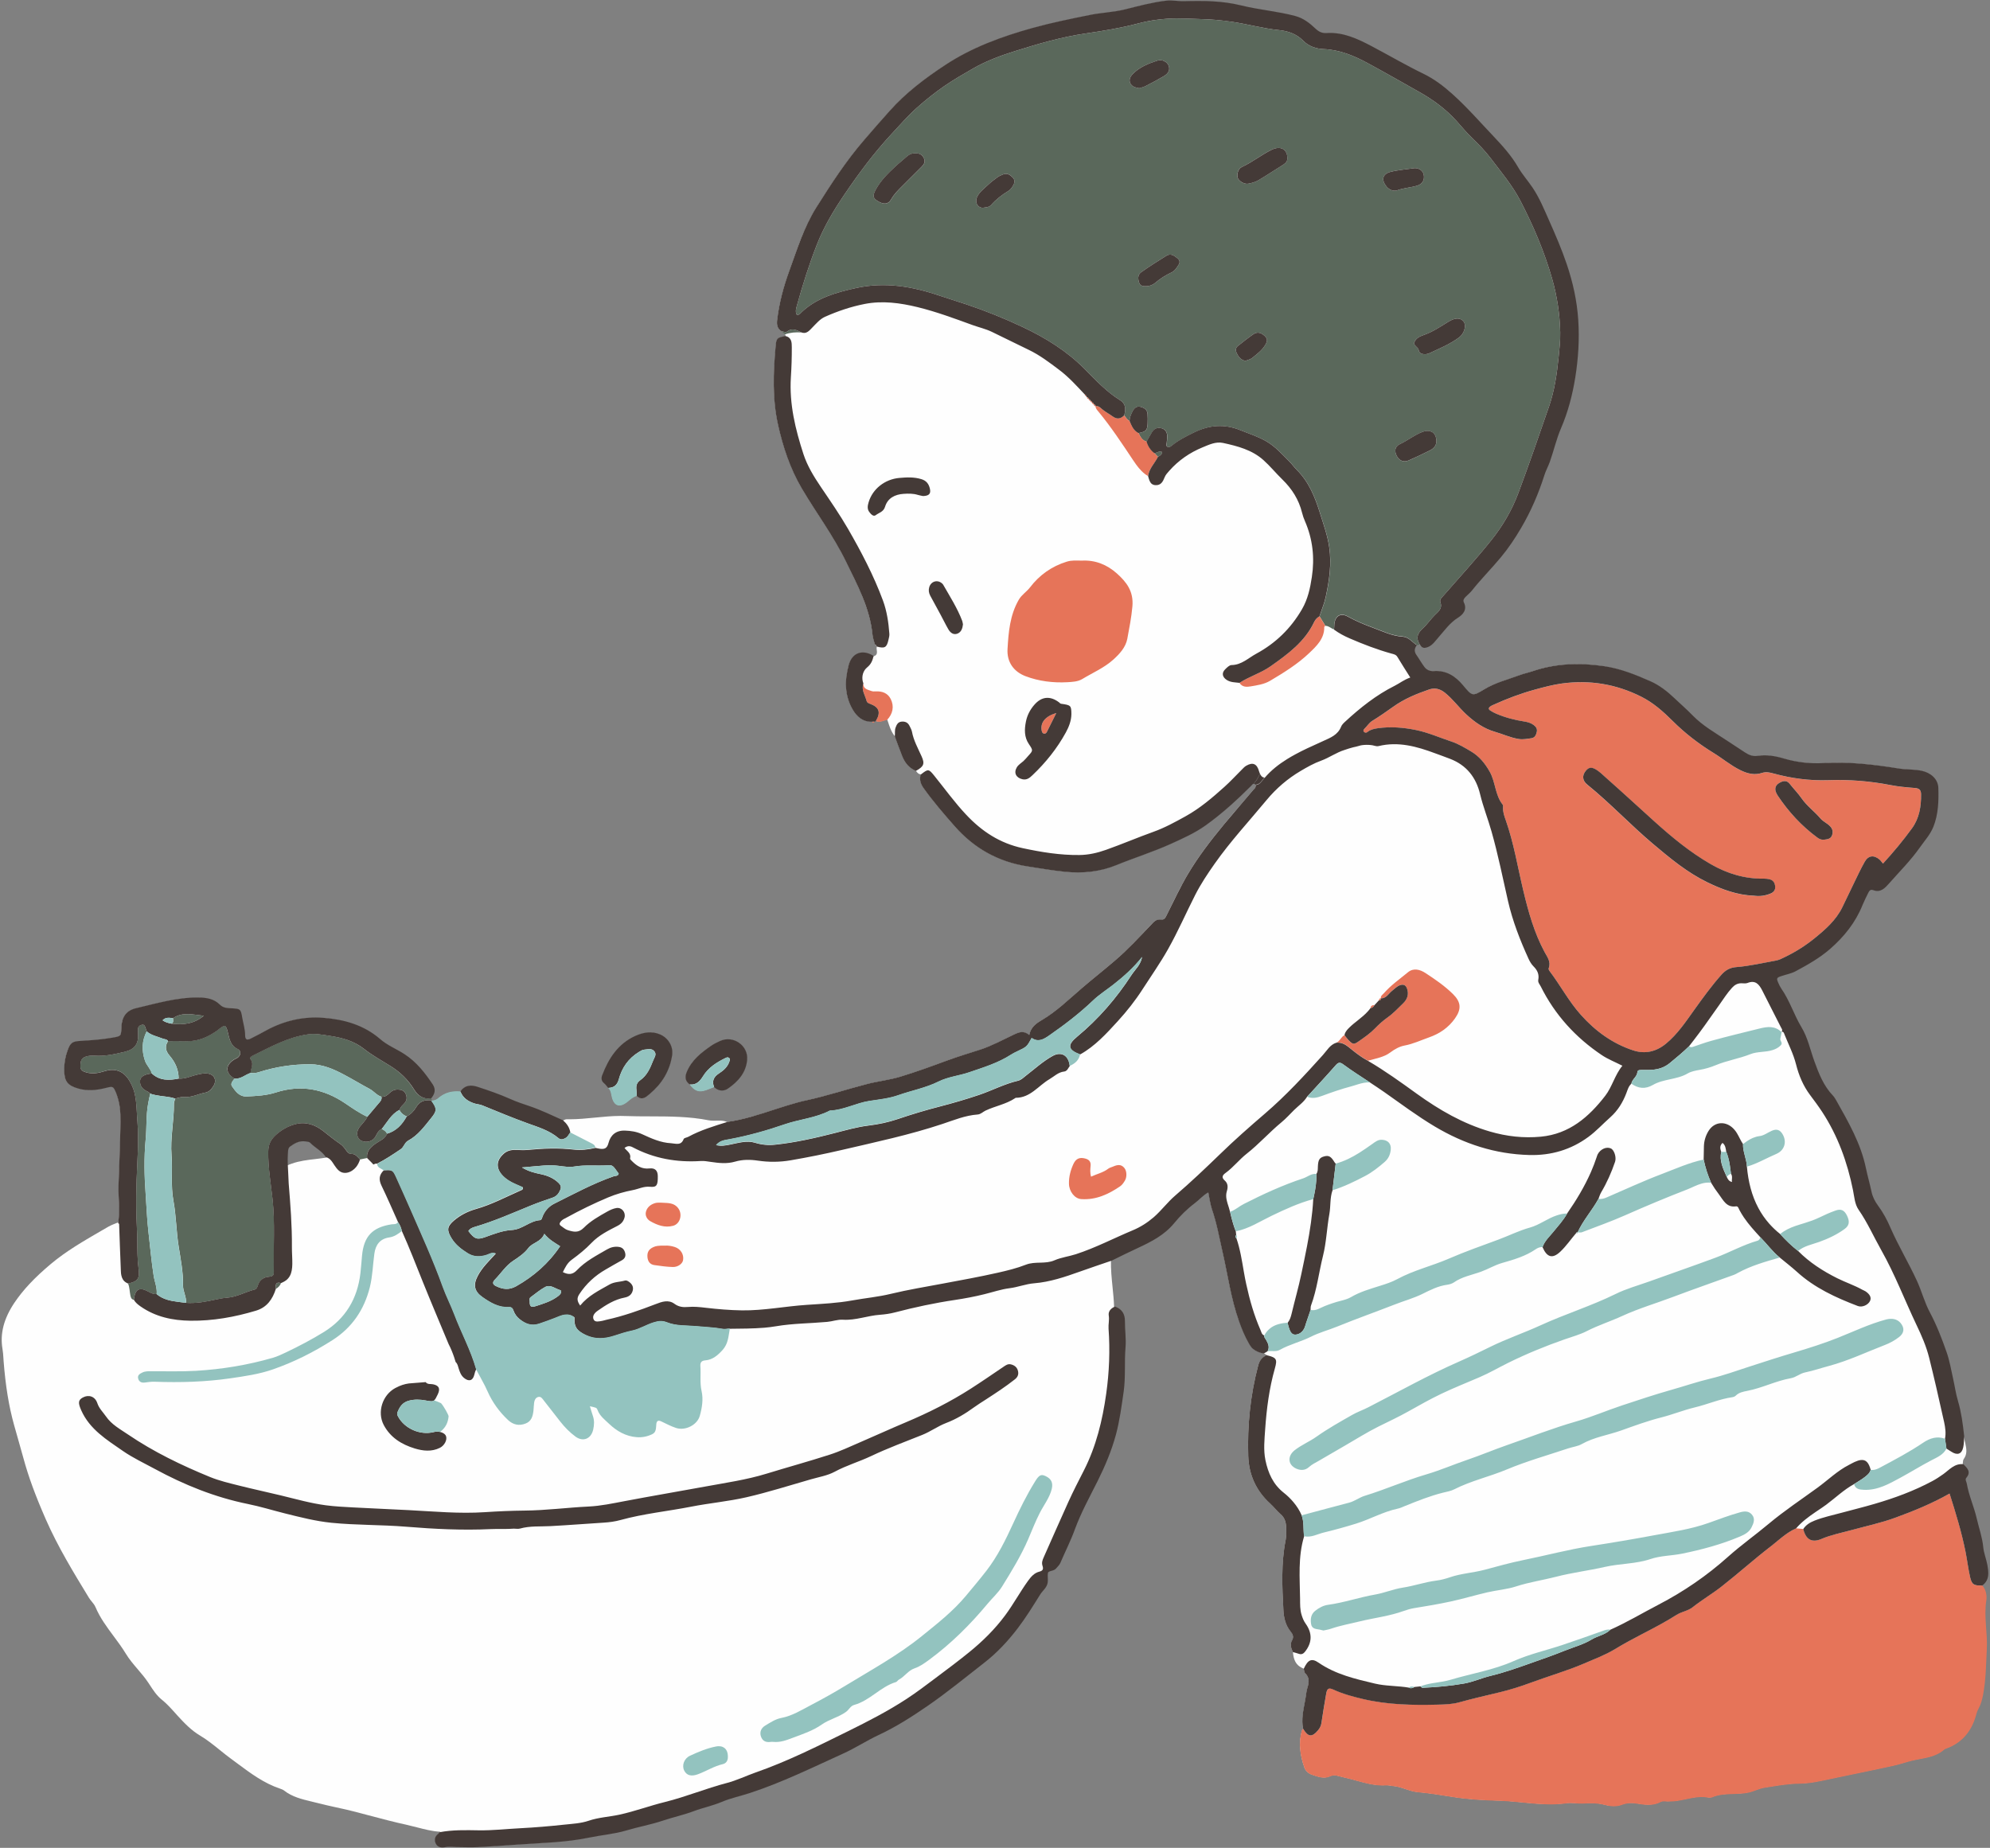
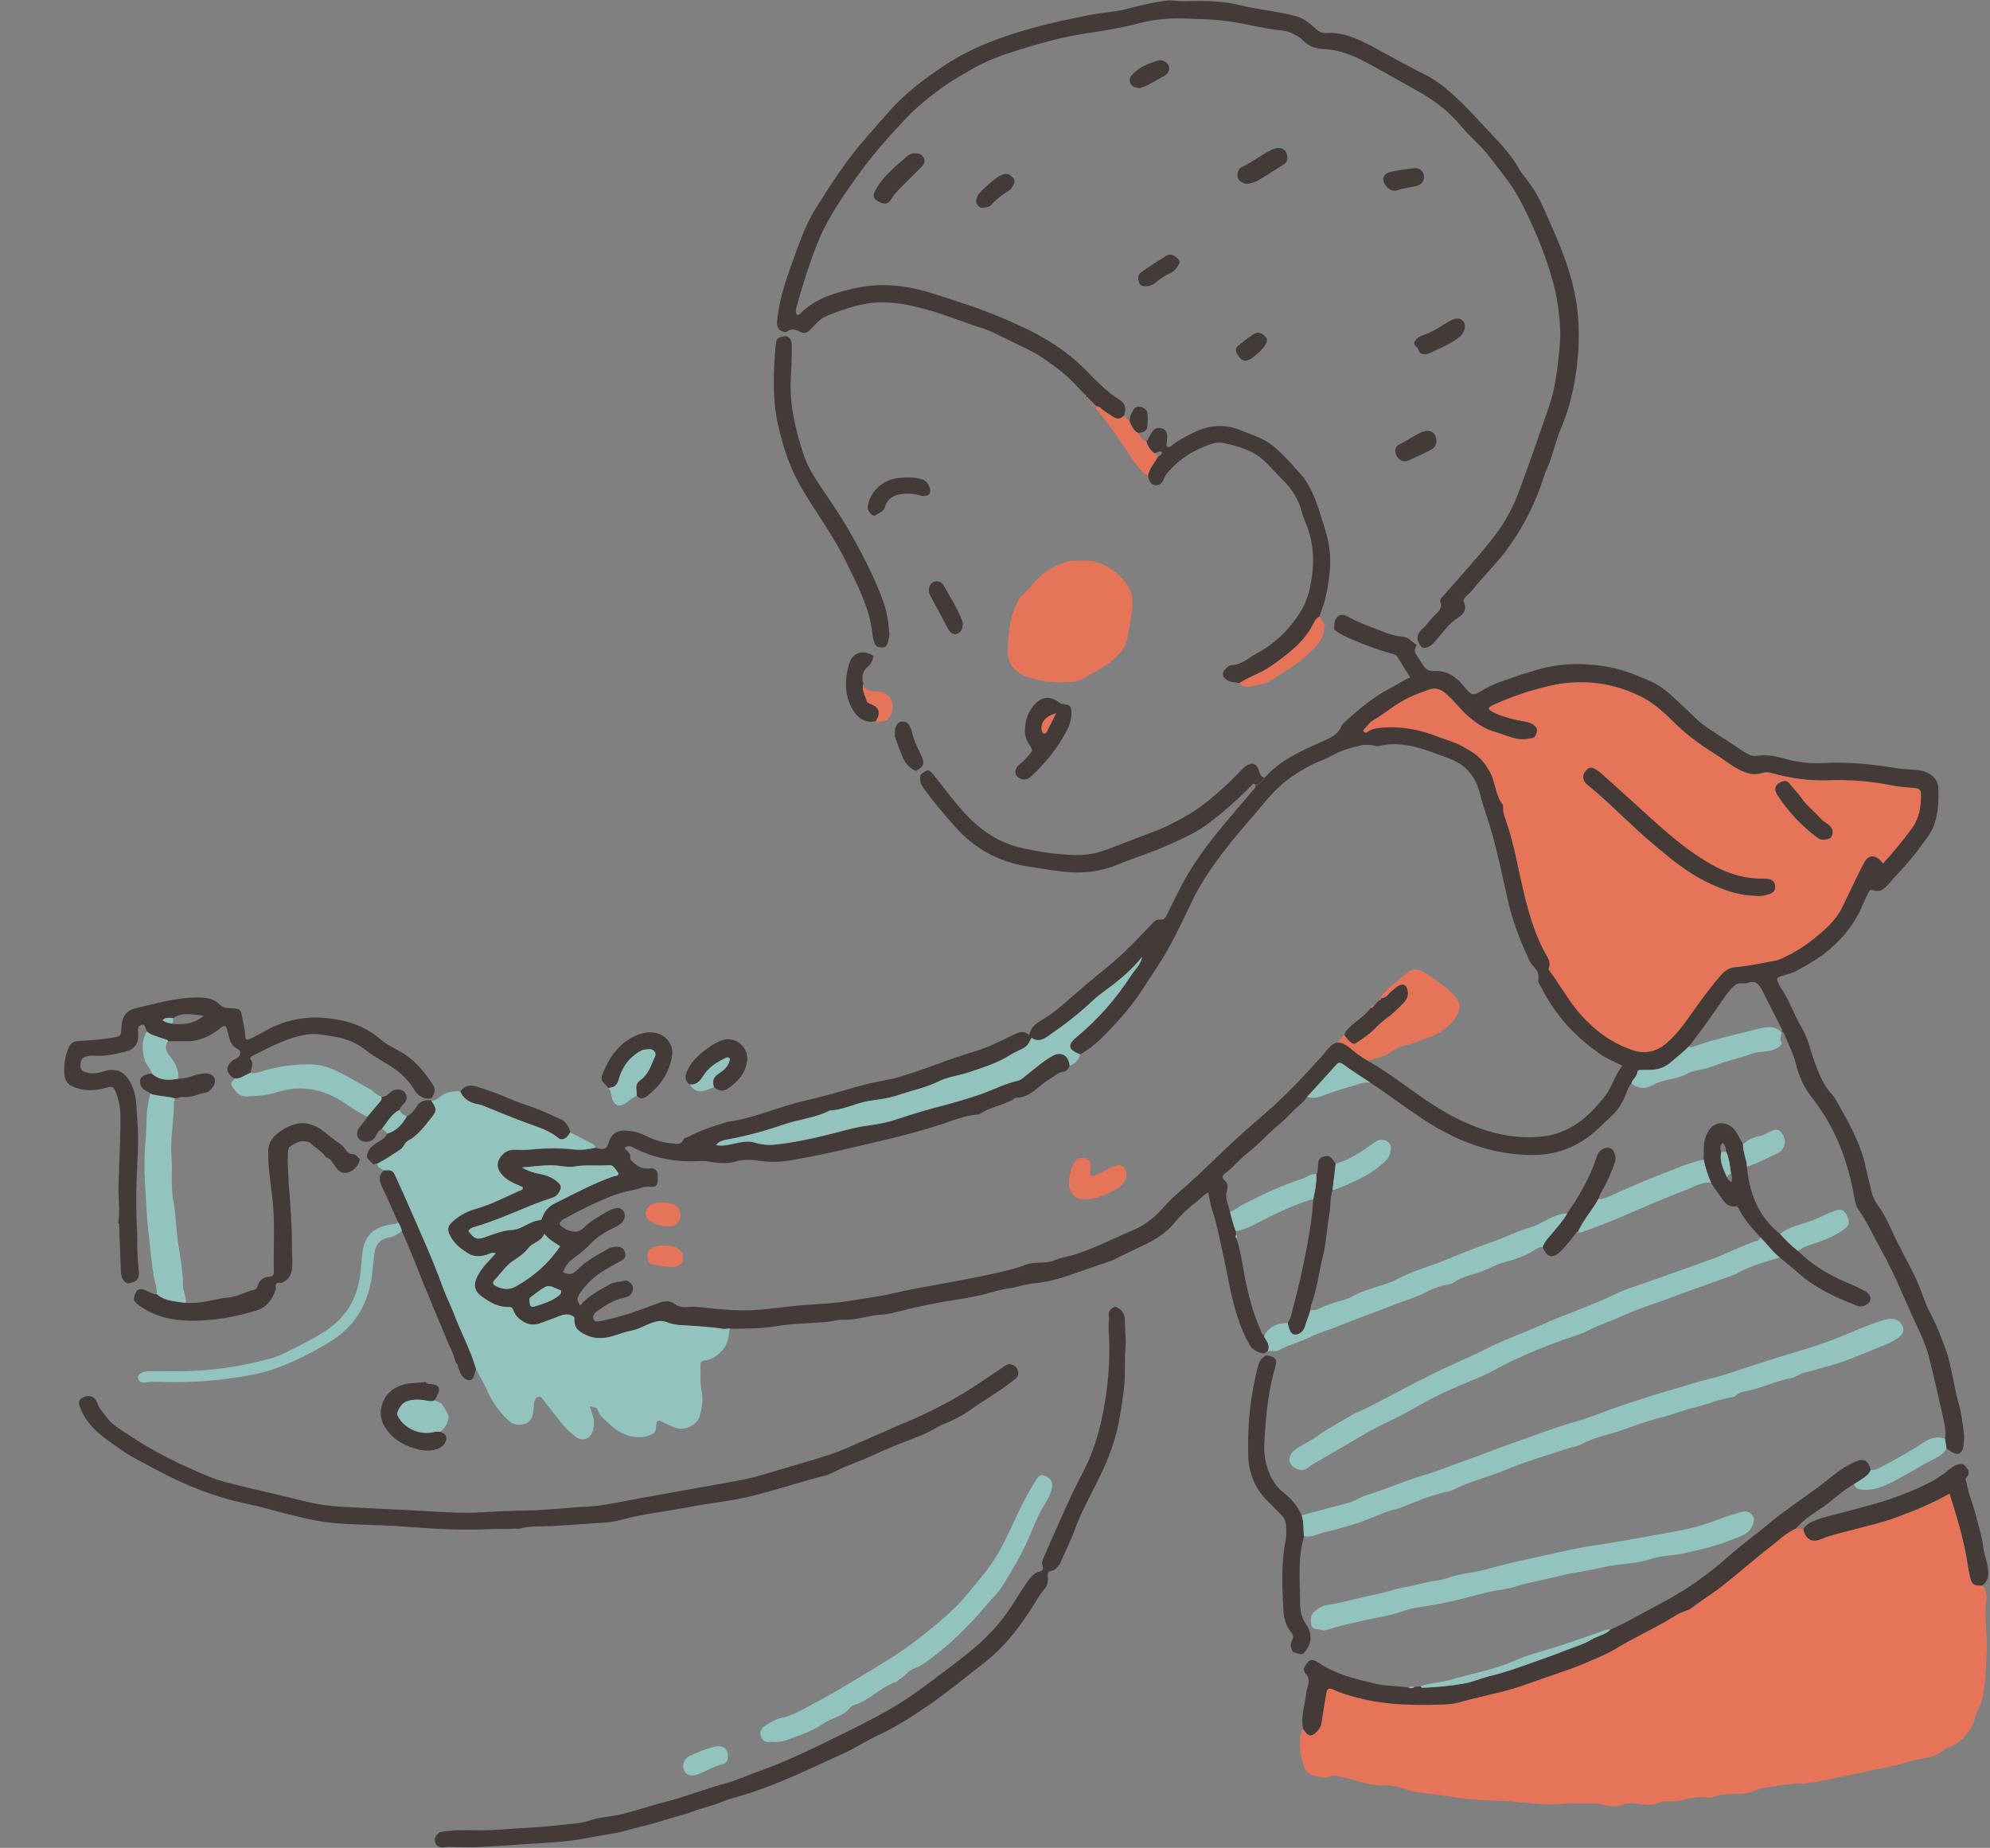
<svg xmlns="http://www.w3.org/2000/svg" height="418.3" preserveAspectRatio="xMidYMid meet" version="1.0" viewBox="-0.4 -0.1 450.4 418.3" width="450.4" zoomAndPan="magnify">
  <rect x="-0.4" y="-0.1" width="450.4" height="418.3" fill="#808080" stroke="none" />
  <g id="change1_1">
-     <path d="M99.73,417.99c-0.66,0-1.11-0.25-1.39-0.76c-0.44-0.81-0.25-1.62,0.54-2.2c0.08-0.06,0.14-0.15,0.2-0.23 l0.07-0.1l0.12-0.15l-0.19-0.01c-1.71-0.11-3.39-0.54-5.01-0.96c-0.75-0.2-1.51-0.39-2.27-0.56c-2.99-0.65-5.99-1.45-8.9-2.22 c-0.95-0.25-1.89-0.5-2.84-0.75c-1.44-0.38-2.91-0.7-4.34-1.01c-1.42-0.31-2.89-0.64-4.32-1.01c-0.45-0.12-0.9-0.23-1.35-0.33 c-2.12-0.51-4.32-1.04-6.13-2.46c-0.28-0.22-0.63-0.34-0.94-0.45c-3.62-1.2-6.66-3.47-9.61-5.66c-0.5-0.37-1-0.75-1.51-1.12 c-0.86-0.63-1.7-1.3-2.51-1.96c-1.4-1.13-2.86-2.31-4.44-3.25c-2-1.19-3.56-2.81-5.12-4.52l-0.61-0.68 c-0.91-1.01-1.84-2.05-2.94-2.93c-1.18-0.94-2.02-2.24-2.83-3.49l-0.17-0.26c-0.74-1.13-1.62-2.17-2.48-3.17 c-0.95-1.11-1.93-2.26-2.7-3.54c-0.83-1.37-1.81-2.68-2.75-3.95c-1.51-2.03-3.07-4.13-4.08-6.53c-0.2-0.48-0.54-0.9-0.87-1.3 c-0.23-0.28-0.46-0.56-0.64-0.86c-3.44-5.64-7-11.48-9.73-17.69c-2.39-5.45-3.95-9.71-5.07-13.84c-0.42-1.54-0.86-3.08-1.3-4.62 c-0.28-0.99-0.56-1.98-0.84-2.97c-1.17-4.2-1.93-8.82-2.37-14.54l-0.04-0.64c-0.04-0.65-0.09-1.33-0.2-1.98 c-0.6-3.46,0.28-6.88,2.68-10.47c1.95-2.91,4.57-5.7,8.26-8.8c3.52-2.95,7.53-5.26,11.4-7.5l1.64-0.95c0.47-0.27,0.99-0.48,1.5-0.68 c0.24-0.09,0.48-0.19,0.71-0.29c0.22-0.99,0.28-1.98,0.26-3.2c-0.01-0.68-0.04-1.36-0.08-2.05c-0.05-1.03-0.1-2.09-0.07-3.13 c0.05-1.37,0.1-2.75,0.15-4.12c0.11-2.83,0.22-5.75,0.27-8.63l0.01-0.42c0.04-2.06,0.08-4.2-0.48-6.25 c-0.15-0.56-0.29-1.07-0.5-1.55c-0.43-1-0.61-1.41-1.22-1.41c-0.29,0-0.65,0.09-1.28,0.25c-1.29,0.33-2.44,0.49-3.5,0.49 c-0.93,0-1.8-0.12-2.65-0.37c-2.39-0.69-3.08-1.62-3.09-4.14c0-1.51,0.24-2.92,0.74-4.32c0.58-1.6,0.93-2.02,2.8-2.12 c2.72-0.15,4.99-0.33,7.26-0.73c2.03-0.35,2.07-0.4,2.15-2.47c0.09-2.37,1.1-3.71,3.2-4.2c0.78-0.18,1.55-0.37,2.33-0.57 c3.73-0.92,7.58-1.87,11.54-1.87l0.25,0c1.67,0.02,3.41,0.22,4.78,1.58c0.77,0.77,1.7,0.82,2.6,0.86l0.26,0.01 c1.82,0.1,1.88,0.15,2.18,2c0.07,0.44,0.17,0.88,0.26,1.31c0.19,0.86,0.38,1.75,0.39,2.66c0,0.47,0.07,1.09,0.65,1.09 c0.19,0,0.44-0.07,0.75-0.22c0.97-0.47,1.93-0.99,2.86-1.5l0.73-0.39c3.53-1.9,7.25-2.87,11.05-2.87c0.58,0,1.17,0.02,1.76,0.07 c5.38,0.42,9.57,1.99,12.79,4.79c1.04,0.9,2.24,1.56,3.41,2.19c0.7,0.38,1.43,0.78,2.1,1.22c2.81,1.84,4.73,4.38,6.38,6.84 c0.35,0.52,0.48,1.04,0.39,1.56c-0.08,0.47-0.32,0.94-0.75,1.46l-0.04,0.05l0.33,0.64l0.06,0c0.42-0.02,0.8-0.14,1.15-0.36 c0.11-0.07,0.23-0.16,0.33-0.25c0.34-0.3,0.71-0.56,1.1-0.76c0.37-0.2,0.77-0.36,1.18-0.48c0.23-0.06,0.46-0.11,0.69-0.15 c0.38-0.06,0.78-0.09,1.19-0.09c0.24,0,0.47,0.01,0.72,0.03l0.06,0l0.03-0.05c0.1-0.14,0.2-0.25,0.3-0.37l0.09-0.11 c0.2-0.2,0.43-0.37,0.7-0.51c0.09-0.04,0.17-0.08,0.26-0.12c0.28-0.1,0.56-0.15,0.85-0.16c0,0,0,0,0,0c0.52,0,1.02,0.09,1.62,0.29 c2.77,0.9,5.08,1.71,7.34,2.73c1.29,0.58,2.65,1.04,3.97,1.49l0.57,0.19c1.98,0.68,3.92,1.56,5.79,2.41 c0.54,0.24,1.07,0.49,1.61,0.73c0.31-0.16,0.6-0.34,0.95-0.34c0.21,0,0.4,0.01,0.6,0.01c1.94,0,3.9-0.19,5.79-0.38 c1.88-0.18,3.83-0.38,5.75-0.38c0.34,0,0.68,0.01,1.02,0.02c1.9,0.07,3.83,0.08,5.7,0.08c4.36,0.01,8.88,0.02,13.26,0.89 c0.31,0.06,0.65,0.09,1.08,0.09c0.21,0,0.43-0.01,0.65-0.01l0.64-0.01c0.54,0,1.18,0.04,1.79,0.32c3.28-0.44,6.42-1.41,9.37-2.36 l1.31-0.42c0.99-0.32,1.97-0.64,2.96-0.94c1.73-0.53,3.17-0.91,4.53-1.21c2.77-0.6,5.54-1.4,8.22-2.17c1.72-0.49,3.5-1.01,5.26-1.46 c1.09-0.28,2.22-0.5,3.31-0.7c1.39-0.26,2.82-0.53,4.19-0.95c3.65-1.1,7.24-2.42,10.7-3.7c1.59-0.59,3.23-1.1,4.82-1.6 c0.89-0.28,1.78-0.56,2.67-0.85c2.03-0.67,3.94-1.61,5.79-2.53c0.59-0.29,1.18-0.58,1.78-0.87c0.64-0.3,1.21-0.55,1.8-0.55 c0.53,0,1.03,0.21,1.55,0.65l0.13,0.11l0.03-0.17c0.34-1.74,1.46-2.53,2.79-3.31c2.65-1.56,4.97-3.61,7.21-5.6 c0.61-0.54,1.21-1.07,1.82-1.6c1.25-1.08,2.52-2.12,3.79-3.17c1.23-1.01,2.46-2.02,3.66-3.05c2.53-2.18,4.87-4.63,7.13-7.01 l1.25-1.31c0.49-0.53,0.96-1.02,1.67-1.02c0.08,0,0.16,0.01,0.25,0.02c0.09,0.01,0.18,0.02,0.26,0.02c0.71,0,0.96-0.5,1.22-1.04 l0.06-0.11c0.37-0.74,0.73-1.48,1.09-2.22c1.16-2.37,2.36-4.81,3.74-7.12c2.6-4.35,5.69-8.23,8.09-11.12 c1.23-1.48,2.48-2.94,3.73-4.4c0.95-1.11,1.89-2.21,2.83-3.32l0.18-0.19c0.06-0.06,0.12-0.12,0.17-0.18 c0.1-0.11,0.16-0.21,0.21-0.31c0.06-0.13,0.08-0.26,0.07-0.39c0-0.06-0.02-0.13-0.04-0.21l-0.02-0.07l-0.08,0 c-0.03-0.02-0.07-0.06-0.09-0.1l-0.02-0.04l-0.12-0.04l-0.14-0.03c-0.27,0.06-0.4,0.21-0.51,0.35c-0.04,0.05-0.08,0.1-0.12,0.14 c-3.9,3.88-7.07,6.65-10.29,8.95c-2.34,1.68-5.06,2.91-7.68,4.09l-0.3,0.14c-2.35,1.06-4.8,1.97-7.18,2.84 c-1.65,0.61-3.36,1.24-5.02,1.91c-2.68,1.09-5.6,1.65-8.7,1.65c-0.95,0-1.93-0.05-2.92-0.15c-2.43-0.25-4.87-0.64-7.23-1.02 l-1.32-0.21c-6.46-1.02-11.97-4.08-16.36-9.08c-2.48-2.83-4.88-5.61-7.01-8.6c-0.72-1.01-0.91-1.91-0.62-2.94l0.03-0.11l-0.11-0.02 c-0.12-0.02-0.23-0.06-0.33-0.1c-0.27-0.13-0.5-0.36-0.7-0.71c-1.1-0.48-1.95-1.22-2.56-2.24c-0.19-0.32-0.36-0.66-0.51-1.04 c-0.41-1.03-0.8-2.08-1.18-3.13l-0.51-1.38c-0.42-0.5-0.75-1.06-1.05-1.79c-0.18-0.44-0.33-0.9-0.48-1.35l-0.23-0.69l-0.09,0.02 c-0.21,0.05-0.42,0.12-0.63,0.19c-0.21,0.07-0.42,0.14-0.63,0.19c-0.2,0.05-0.38,0.07-0.55,0.07c-0.25,0-0.48-0.05-0.71-0.16 c-0.02,0-0.03,0-0.05,0c-0.14,0-0.23,0.04-0.31,0.11c-0.12,0.19-0.19,0.23-0.24,0.24c-0.13-0.05-0.17-0.1-0.22-0.18l-0.21-0.04 c-1.76,0-3.08-0.87-4.16-2.74c-1.63-2.82-1.92-6.07-0.88-9.95c0.48-1.78,1.61-2.8,3.11-2.8c0.76,0,1.58,0.27,2.39,0.78 c0.53-0.13,0.78-0.37,0.84-0.73c0.02-0.09,0.02-0.19,0.02-0.31c-0.01-0.13-0.02-0.26-0.04-0.39c-0.02-0.17-0.05-0.34-0.04-0.51 l0.02-0.12l0.02-0.05l-0.01-0.17l-0.4-0.51c-0.04-0.19-0.11-0.42-0.18-0.64c-0.14-0.47-0.29-0.96-0.34-1.45 c-0.54-5.49-2.95-10.38-5.27-15.1l-0.77-1.58c-1.78-3.65-4.01-7.11-6.17-10.44c-1.26-1.95-2.57-3.98-3.77-6.01 c-2.36-4.01-4.07-8.56-5.37-14.31c-1.37-6.05-1.08-12.19-0.57-17.92c0.15-1.72,0.21-1.78,2.13-2.17l0.07-0.01l0.01-0.08 c0.02-0.18-0.04-0.33-0.18-0.44l-0.8-0.75c-0.79-0.51-1.05-1.2-0.91-2.38c0.42-3.56,1.32-7.22,2.75-11.17 c0.29-0.8,0.58-1.61,0.86-2.42c1.42-4.02,2.9-8.18,5.23-11.88c3.23-5.13,6.73-10.54,10.88-15.34c2.12-2.45,3.91-4.5,5.74-6.55 c4-4.47,8.75-7.84,12.44-10.29c5.27-3.48,11.38-6.08,19.82-8.43c4.23-1.18,8.59-2.06,12.81-2.91l0.18-0.04 c1.16-0.23,2.35-0.38,3.51-0.53c1.48-0.18,3.01-0.38,4.49-0.75l0.93-0.23c2.71-0.68,5.51-1.39,8.34-1.72 c0.27-0.03,0.55-0.04,0.82-0.04c0.5,0,0.98,0.04,1.47,0.08c0.49,0.04,0.98,0.08,1.48,0.08l0.25,0c1.06-0.03,2.13-0.06,3.19-0.06 c3.84,0,6.9,0.32,9.64,0.99c1.93,0.48,3.92,0.81,5.85,1.13c2.13,0.35,4.33,0.72,6.46,1.28c1.88,0.5,3.29,1.66,4.54,2.84 c0.76,0.72,1.49,1.04,2.35,1.04c0.08,0,0.16,0,0.25-0.01c0.27-0.02,0.53-0.03,0.8-0.03c3.36,0,6.32,1.41,9.3,2.98 c1.47,0.77,2.92,1.57,4.38,2.37c2.4,1.32,4.88,2.68,7.39,3.89c2.12,1.02,4.2,2.49,6.56,4.61c2.43,2.19,4.68,4.61,6.86,6.96 c0.81,0.87,1.62,1.75,2.45,2.61c1.85,1.95,3.96,4.25,5.51,6.93c0.57,0.98,1.26,1.89,1.93,2.78c0.46,0.61,0.92,1.22,1.35,1.85 c1.35,2.01,2.33,4.24,3.27,6.39l0.44,0.99c1.39,3.14,2.85,6.48,4.01,9.92c1.47,4.36,2.32,8.48,2.59,12.58 c0.28,4.21,0.05,8.47-0.68,13.04c-0.68,4.26-1.73,8-3.21,11.44c-0.64,1.48-1.11,3.04-1.56,4.56c-0.31,1.02-0.62,2.08-0.99,3.1 c-0.17,0.46-0.36,0.9-0.56,1.34c-0.24,0.53-0.48,1.08-0.66,1.65c-1.35,4.26-3.12,8.27-5.25,11.91c-1.48,2.53-2.97,4.69-4.54,6.59 c-0.96,1.16-1.99,2.3-2.98,3.4c-1.22,1.35-2.47,2.74-3.62,4.19c-0.26,0.33-0.58,0.62-0.89,0.91c-0.18,0.17-0.36,0.33-0.53,0.51 c-0.36,0.36-0.68,0.81-0.4,1.38c0.8,1.58-0.25,2.67-1.27,3.3c-1.49,0.92-2.56,2.21-3.6,3.46c-0.31,0.37-0.62,0.74-0.93,1.1 c-0.14,0.16-0.28,0.33-0.42,0.49c-0.63,0.77-1.23,1.49-2.28,1.74c-0.13,0.03-0.25,0.05-0.36,0.05c-0.14,0-0.26-0.02-0.37-0.08 c-0.19-0.08-0.34-0.24-0.5-0.5l-0.49-0.07l-0.37-0.02c-0.23,0.23-0.34,0.42-0.41,0.6c-0.07,0.17-0.12,0.35-0.14,0.53 c-0.01,0.15-0.01,0.24,0,0.34c0.04,0.3,0.16,0.6,0.38,0.9c0.29,0.4,0.55,0.82,0.82,1.24c0.31,0.49,0.62,0.98,0.97,1.44 c0.49,0.67,1.18,1.02,2,1.02c0.07,0,0.14,0,0.21-0.01c0.19-0.01,0.37-0.02,0.55-0.02c2.24,0,4.2,1.04,5.99,3.19 c1.2,1.44,1.73,2.08,2.48,2.08c0.58,0,1.25-0.39,2.47-1.13c1.79-1.08,3.79-1.75,5.72-2.4c0.78-0.26,1.55-0.52,2.32-0.81 c0.51-0.19,1.05-0.34,1.57-0.49c0.44-0.12,0.89-0.25,1.32-0.4c3.17-1.08,6.47-1.61,10.07-1.61c1.92,0,3.96,0.16,6.06,0.47 c3.8,0.56,7.41,2.06,10.5,3.43c1.75,0.78,3.52,2.03,5.39,3.82c0.51,0.48,1.02,0.96,1.54,1.44c0.85,0.79,1.74,1.6,2.56,2.45 c1.82,1.87,4.02,3.28,6.14,4.64c0.56,0.36,1.12,0.72,1.68,1.09c1.35,0.89,2.7,1.78,4.05,2.66c0.87,0.56,1.63,0.83,2.39,0.83 c0.17,0,0.34-0.01,0.52-0.04c0.52-0.08,1.05-0.12,1.59-0.12c1.3,0,2.68,0.23,4.35,0.72c2.41,0.71,4.92,1.07,7.48,1.07 c0.52,0,1.05-0.02,1.57-0.05c1-0.06,2.03-0.09,3.07-0.09c5.08,0,10.07,0.7,13.84,1.32c0.79,0.13,1.59,0.17,2.37,0.22 c0.94,0.05,1.91,0.11,2.85,0.31c2.19,0.46,3.64,1.95,3.69,3.8c0.08,2.87,0.01,5.92-1.11,8.73c-0.51,1.28-1.35,2.39-2.17,3.47 c-0.31,0.4-0.61,0.81-0.9,1.22c-1.49,2.12-3.26,4.06-4.97,5.93c-0.66,0.72-1.32,1.44-1.96,2.18c-0.73,0.83-1.49,1.69-2.6,1.69 c-0.29,0-0.6-0.06-0.92-0.18c-0.13-0.05-0.25-0.07-0.36-0.07c-0.43,0-0.67,0.35-0.85,0.73l-0.27,0.55c-0.35,0.71-0.72,1.45-1.02,2.2 c-1.47,3.65-3.87,6.9-7.33,9.93c-2.35,2.05-5,3.54-7.75,5.02c-0.66,0.35-1.41,0.57-2.14,0.77c-0.37,0.1-0.73,0.21-1.09,0.33 c-0.52,0.18-0.87,0.31-0.99,0.57c-0.11,0.24-0.01,0.55,0.25,1.13c0.18,0.4,0.39,0.86,0.67,1.27c1.06,1.52,1.84,3.22,2.6,4.86 c0.59,1.29,1.21,2.63,1.96,3.87c1,1.66,1.57,3.5,2.12,5.28c0.25,0.81,0.5,1.62,0.8,2.42c1.13,3.1,2.16,5.65,4.22,7.79 c0.32,0.33,0.56,0.75,0.79,1.15l0.28,0.5c2.59,4.6,5.26,9.36,6.39,14.74c0.19,0.89,0.41,1.78,0.63,2.67 c0.22,0.87,0.44,1.74,0.62,2.61c0.24,1.13,0.73,2.17,1.54,3.28c1.02,1.38,1.94,3.03,2.75,4.89c0.97,2.24,2.12,4.43,3.23,6.55 c0.95,1.81,1.93,3.68,2.8,5.57c0.45,0.99,0.83,2.03,1.2,3.04c0.5,1.35,1.01,2.75,1.7,4.05c1.7,3.2,2.93,6.53,3.81,9.08 c0.48,1.39,0.79,2.87,1.09,4.3c0.11,0.52,0.22,1.03,0.33,1.54c0.14,0.62,0.26,1.25,0.38,1.88c0.21,1.08,0.42,2.19,0.74,3.26 c0.35,1.16,0.64,2.44,0.88,3.92c0.22,1.37,0.38,2.76,0.52,3.99l0.12,0.49c0.09,0.36,0.18,0.72,0.27,1.09 c0.31,1.37,0.48,2.5-0.32,3.61c-0.16,0.22-0.19,0.53-0.21,0.82c-0.01,0.13-0.02,0.26-0.05,0.38l0.11,0.18 c0.82,0.83,1.6,1.62,0.57,2.84c-0.29,0.35-0.16,0.71-0.04,1.03c0.05,0.13,0.1,0.25,0.12,0.38c0.26,1.53,0.75,3.01,1.23,4.45 c0.38,1.14,0.76,2.31,1.03,3.5c0.16,0.7,0.35,1.4,0.54,2.1c0.38,1.4,0.77,2.84,0.91,4.32c0.08,0.8,0.3,1.58,0.51,2.33 c0.15,0.52,0.3,1.06,0.4,1.6c0.3,1.59,0.63,3.39-1.07,4.64l-0.09,0.07l0.07,0.08c0.75,0.84,1.08,2.1,0.88,3.36 c-0.33,2.12-0.18,4.26-0.02,6.32c0.11,1.5,0.23,3.06,0.15,4.59c-0.04,0.73-0.07,1.47-0.1,2.2c-0.11,2.72-0.23,5.54-0.76,8.26 c-0.18,0.94-0.44,2.03-1.01,3.04c-0.2,0.35-0.36,0.74-0.46,1.14c-1.01,3.96-3.2,6.52-6.67,7.82l-0.12,0.04 c-0.16,0.06-0.33,0.12-0.46,0.23c-1.59,1.42-3.58,1.79-5.51,2.15c-0.53,0.1-1.06,0.2-1.59,0.32c-0.69,0.16-1.38,0.36-2.04,0.56 c-0.67,0.2-1.37,0.41-2.06,0.56c-2.89,0.66-5.85,1.26-8.71,1.85c-1.84,0.38-3.68,0.76-5.51,1.15l-0.73,0.16 c-2.14,0.46-4.35,0.94-6.62,0.96c-2.2,0.02-4.42,0.37-6.58,0.72l-1.27,0.2c-0.68,0.1-1.34,0.35-1.97,0.58 c-0.54,0.2-1.1,0.41-1.68,0.53c-1.11,0.24-2.26,0.27-3.37,0.3c-1.61,0.04-3.28,0.09-4.84,0.76c-0.15,0.06-0.33,0.09-0.54,0.09 c-0.14,0-0.28-0.01-0.4-0.04c-0.45-0.08-0.91-0.12-1.4-0.12c-1.24,0-2.46,0.26-3.65,0.51c-0.59,0.13-1.18,0.25-1.78,0.35 c-0.76,0.12-1.51,0.15-2.2,0.16c0,0,0,0-0.01,0c-0.18,0-0.34-0.01-0.49-0.02c-0.16-0.01-0.32-0.02-0.48-0.02 c-0.29,0-0.5,0.04-0.68,0.14c-0.84,0.45-1.73,0.66-2.81,0.66c-0.9,0-1.84-0.15-2.66-0.29c-0.41-0.07-0.82-0.1-1.21-0.1 c-0.74,0-1.43,0.12-2.05,0.36c-0.59,0.23-1.21,0.34-1.89,0.34c-0.66,0-1.37-0.1-2.23-0.33c-0.85-0.22-1.79-0.33-2.94-0.33 c-0.58,0-1.17,0.02-1.76,0.05c0,0-0.38,0.01-0.49,0.01c-0.4,0-0.8-0.03-1.2-0.05c-0.41-0.03-0.81-0.05-1.21-0.05 c-0.3,0-0.6,0.02-0.9,0.06c-1.13,0.16-2.3,0.24-3.6,0.24c-2.13,0-4.29-0.21-6.37-0.42c-1.75-0.17-3.55-0.35-5.33-0.4 c-3.13-0.09-6.82-0.26-10.45-0.85c-2.64-0.42-5.31-0.85-7.95-1.09c-0.93-0.09-1.83-0.39-2.69-0.68c-0.89-0.3-1.82-0.61-2.79-0.69 c-0.2-0.02-0.4-0.05-0.6-0.08c-0.28-0.05-0.57-0.09-0.86-0.09c-0.05,0-0.11,0-0.16,0c-0.25,0.02-0.5,0.02-0.74,0.02 c-2.04,0-4.03-0.55-5.94-1.08c-0.41-0.11-0.81-0.23-1.22-0.33c-0.48-0.13-0.96-0.24-1.44-0.35c-0.57-0.13-1.14-0.27-1.71-0.42 c-0.23-0.06-0.45-0.1-0.67-0.1c-0.33,0-0.64,0.07-0.97,0.22c-0.43,0.2-0.88,0.3-1.36,0.3c-0.79,0-1.59-0.27-2.35-0.53l-0.34-0.11 c-0.78-0.26-1.43-0.86-1.68-1.56c-1.09-3.06-1.29-5.77-0.61-8.28c0.03-0.11,0.1-0.22,0.18-0.33c0.04-0.06,0.08-0.11,0.11-0.17 c-0.35-1.97,0-3.85,0.34-5.66l0.06-0.33c0.12-0.66,0.24-1.32,0.32-1.98c0.06-0.52,0.16-0.96,0.28-1.35c0.35-1.08,0.55-2.33-0.6-3.4 c-0.12-0.11-0.15-0.34-0.18-0.56c-0.02-0.16-0.04-0.25-0.06-0.34c-0.38-0.18-0.67-0.32-0.92-0.49c-0.24-0.16-0.45-0.35-0.63-0.57 c-0.14-0.17-0.27-0.36-0.38-0.57c-0.29-0.56-0.46-1.23-0.53-2.13c-0.18-0.43-0.38-0.87-0.44-1.31c-0.04-0.22-0.03-0.43,0-0.64 c0.04-0.23,0.12-0.45,0.25-0.67c0.51-0.87,0.07-1.6-0.37-2.14c-0.96-1.17-1.48-2.69-1.58-4.66c-0.27-4.92-0.57-10.49,0.49-15.89 c0.19-0.96,0.16-1.95,0.11-3.05c-0.06-1.3-0.47-2.23-1.29-2.95c-0.45-0.39-0.87-0.85-1.28-1.28c-0.36-0.39-0.73-0.79-1.13-1.16 c-3.09-2.83-4.73-6.42-4.87-10.67c-0.23-7.01,0.53-13.87,2.23-20.4c0.29-1.12,0.83-1.78,1.84-2.3l0.15-0.08l-0.72-0.48 c-1.15-0.15-1.99-0.57-2.68-1.35c-0.23-0.26-0.43-0.55-0.63-0.89c-0.83-1.44-1.54-3.03-2.29-5.14c-1.24-3.5-1.97-7.2-2.68-10.76 c-0.32-1.59-0.63-3.17-0.99-4.75c-0.18-0.78-0.35-1.56-0.51-2.35c-0.53-2.46-1.08-5.01-1.92-7.45c-0.27-0.79-0.42-1.63-0.58-2.52 c-0.08-0.42-0.15-0.85-0.25-1.29l-0.03-0.13l-0.12,0.07c-0.78,0.44-1.39,1-1.98,1.53c-0.37,0.34-0.72,0.66-1.1,0.94 c-1.63,1.21-3.19,2.72-4.63,4.48c-2.2,2.68-5,4.12-8.16,5.6c-2.3,1.08-4.2,1.99-5.98,2.89l-0.05,0.03l0,0.06 c-0.04,2.03,0.16,4.08,0.36,6.06c0.15,1.46,0.3,2.97,0.35,4.46l0,0.07l0.06,0.02c1.14,0.4,1.82,1.11,2.08,2.15 c0.08,0.34,0.12,0.72,0.12,1.14c-0.01,0.81,0.04,1.64,0.09,2.44c0.07,1.12,0.14,2.27,0.04,3.39c-0.12,1.45-0.13,2.92-0.14,4.35 c-0.01,1.86-0.02,3.79-0.29,5.66l-0.13,0.89c-0.42,2.94-0.85,5.97-1.63,8.86c-0.88,3.25-2.19,6.58-4.13,10.47 c-0.4,0.81-0.82,1.62-1.23,2.42c-1.4,2.74-2.85,5.57-3.93,8.53c-0.61,1.66-1.36,3.31-2.08,4.89c-0.41,0.89-0.81,1.78-1.2,2.68 c-0.15,0.34-0.38,0.6-0.63,0.86c-0.11,0.12-0.23,0.25-0.33,0.38c-0.23,0.29-0.65,0.41-1.01,0.51c-0.4,0.11-0.77,0.21-0.84,0.54 c-0.07,0.34-0.05,0.7-0.03,1.09c0.02,0.35,0.04,0.71-0.01,1.06c-0.11,0.77-0.55,1.29-1.02,1.84c-0.23,0.26-0.46,0.54-0.65,0.84 l-0.48,0.76c-1.46,2.33-2.96,4.74-4.65,6.94c-2.41,3.15-4.88,5.68-7.54,7.75c-1.06,0.83-2.12,1.66-3.18,2.5 c-3.11,2.46-6.33,5-9.66,7.28c-3.14,2.16-6.9,4.62-11.03,6.55c-1.32,0.62-2.61,1.34-3.87,2.03c-1.35,0.75-2.74,1.52-4.17,2.17 c-1.23,0.56-2.47,1.13-3.7,1.7c-5.64,2.6-11.47,5.29-17.5,7.26c-0.77,0.25-1.55,0.47-2.33,0.69c-1.33,0.38-2.71,0.76-4,1.31 c-1.15,0.48-2.35,0.84-3.51,1.18c-0.92,0.27-1.87,0.55-2.79,0.89c-1.29,0.48-2.64,0.86-3.95,1.23c-1,0.28-2.02,0.57-3.02,0.91 c-1.54,0.52-3.15,0.91-4.7,1.29c-1.2,0.29-2.45,0.6-3.66,0.96c-1.66,0.49-3.41,0.77-5.11,1.04c-1.05,0.16-2.13,0.33-3.19,0.56 c-4.13,0.86-8.4,1.11-12.53,1.36c-1.18,0.07-2.35,0.14-3.53,0.22l-1.27,0.09c-2.55,0.18-5.2,0.37-7.8,0.49 c-0.54,0.03-1.08,0.03-1.63,0.03c-0.61,0-1.22-0.01-1.83-0.02c-0.53-0.01-1.06-0.02-1.59-0.02c-0.24,0-0.49-0.01-0.73-0.02 c-0.26-0.01-0.52-0.02-0.78-0.02c-0.36,0-0.66,0.02-0.93,0.07C100.14,417.97,99.93,417.99,99.73,417.99z M68.23,258.16 c-1.35,0-2.38,0.75-3.39,1.48l-0.48,0.34c-0.2,0.14-0.43,0.58-0.33,0.81c0.17,0.39,0.15,0.81,0.13,1.25 c-0.03,0.56-0.06,1.14,0.34,1.65l0.05,0.06l0.07-0.03c0.35-0.16,0.69-0.3,1.05-0.42c1.7-0.6,3.51-0.82,5.27-1.02 c0.82-0.1,1.63-0.2,2.45-0.33l0.15-0.03l-0.08-0.13c-0.56-0.86-1.35-1.47-2.13-2.06c-0.48-0.36-0.97-0.74-1.4-1.17 c-0.27-0.28-0.63-0.31-0.97-0.35l-0.21-0.02C68.56,258.17,68.39,258.16,68.23,258.16z M139.8,250.05c0.53,0,1.15-0.29,1.83-0.86 l0.14-0.11c0.57-0.48,1.16-0.97,1.92-1.19l0.06-0.02l0.04,0.04c0.36,0.36,0.71,0.53,1.08,0.53c0.35,0,0.71-0.15,1.16-0.49 c0.16-0.12,0.31-0.25,0.46-0.38l0.16-0.14c2.79-2.34,4.47-5.25,4.99-8.64c0.29-1.91-0.79-3.82-2.64-4.63 c-0.72-0.32-1.49-0.48-2.27-0.48c-1.03,0-2.11,0.27-3.31,0.82c-3.35,1.53-5.7,4.33-7.41,8.83c-0.27,0.72-0.15,1.27,0.38,1.71 c0.25,0.21,0.47,0.47,0.67,0.73c0.09,0.11,0.18,0.23,0.27,0.33c0.52,0.48,0.64,1.08,0.76,1.73l0.02,0.12 C138.29,248.9,138.74,250.05,139.8,250.05C139.8,250.05,139.8,250.05,139.8,250.05z M158.13,246.85c0.36,0,0.76-0.08,1.22-0.23 c0.42-0.14,0.84-0.31,1.26-0.48l0.64-0.25l0.05,0.04c0.51,0.48,1.1,0.74,1.7,0.74c0.33,0,0.66-0.08,0.97-0.23 c0.13-0.06,0.25-0.13,0.37-0.22c2.69-1.87,4.05-3.91,4.27-6.42c0.1-1.15-0.28-2.27-1.07-3.13c-0.82-0.9-1.98-1.42-3.18-1.42 c-0.61,0-1.2,0.13-1.77,0.4c-0.66,0.31-1.34,0.62-1.94,1.03c-2.28,1.57-4.42,3.21-5.54,5.92c-0.49,1.2-0.31,1.98,0.65,2.73 C156.55,246.39,157.25,246.85,158.13,246.85L158.13,246.85z" fill="#FEFEFE" />
-   </g>
+     </g>
  <g id="change2_1">
-     <path d="M320.43,144.4c-0.01-0.16,0-0.32,0.03-0.47c0.11-0.62,0.52-1.2,1.19-1.81c0.99-0.88,1.74-2.05,2.71-3 c0.81-0.79,1.77-1.48,1.24-2.92c-0.22-0.6,0.38-1.09,0.79-1.56c3.59-4.12,7.3-8.15,10.71-12.42c2.58-3.21,4.69-6.81,6.14-10.68 c2.43-6.52,4.71-13.09,6.97-19.67c1.23-3.59,1.77-7.33,2.15-11.1c0.19-1.88,0.41-3.75,0.37-5.65c-0.1-4.14-0.71-8.19-1.85-12.17 c-1.76-6.13-4.24-11.95-7.17-17.6c-1.82-3.5-4.35-6.49-6.71-9.61c-1.27-1.68-2.74-3.17-4.24-4.62c-1.27-1.22-2.37-2.59-3.55-3.89 c-2.38-2.62-5.2-4.71-8.28-6.45c-3.94-2.22-7.87-4.47-11.84-6.62c-3.06-1.65-6.3-3.01-9.95-3.15c-1.6-0.06-3.33-0.61-4.57-1.88 c-1.51-1.55-3.46-2.21-5.45-2.41c-3.69-0.37-7.26-1.4-10.93-1.92c-2.19-0.31-4.37-0.52-6.56-0.57c-2.55-0.06-5.1-0.26-7.67-0.1 c-2.3,0.15-4.54,0.48-6.77,1.08c-3.91,1.04-7.9,1.68-11.9,2.27c-5.48,0.8-10.8,2.36-16.07,4.02c-3.2,1.01-6.42,2.21-9.32,3.87 c-2.2,1.26-4.43,2.55-6.55,4c-2.18,1.5-4.21,3.13-6.17,4.87c-2.06,1.83-3.87,3.92-5.75,5.94c-4.01,4.32-7.52,9.03-10.8,13.89 c-2.36,3.49-4.53,7.12-6.11,11.12c-1.78,4.53-3.24,9.14-4.53,13.81c-0.2,0.71-0.44,1.42-0.06,2.15c0.61,0.13,0.85-0.36,1.18-0.66 c3.46-3.22,7.83-4.41,12.26-5.39c6.53-1.45,12.81-0.35,19.03,1.78c1.91,0.65,3.85,1.23,5.76,1.87c4.43,1.48,8.75,3.22,12.96,5.21 c5.14,2.43,9.92,5.38,13.99,9.49c2.49,2.52,4.95,5.16,8.03,7.06c0.48,0.3,0.78,0.67,0.95,1.08c0.28,0.7,0.2,1.52-0.06,2.36 c0.39,0.44,0.66,0.98,1.23,1.25c0.02-0.62,0.2-1.19,0.45-1.73c0.08-0.18,0.18-0.36,0.27-0.54c0.39-0.74,0.96-1.15,1.79-0.93 c0.82,0.21,1.5,0.66,1.56,1.61c0.05,0.73,0.06,1.48,0.02,2.21c-0.08,1.5-0.39,1.79-2.07,2.12c0.41,0.84,0.82,1.68,1.84,1.95 c0.4-0.71,0.78-1.42,1.2-2.12c0.52-0.86,1.29-1.19,2.25-0.9c0.91,0.27,1.23,0.99,1.22,1.88c-0.01,0.47-0.06,0.94-0.11,1.41 c-0.04,0.32-0.21,0.68,0.18,0.89c0.35,0.19,0.66-0.02,0.92-0.23c1.53-1.26,3.27-2.13,5.03-3c3.45-1.7,6.91-2.01,10.55-0.53 c1.99,0.81,4.04,1.44,5.92,2.55c2.02,1.19,3.53,2.9,5.14,4.51c0.62,0.62,1.12,1.35,1.74,1.96c2.72,2.71,4.1,6.17,5.2,9.71 c0.8,2.55,1.72,5.08,2.11,7.78c0.55,3.83,0,7.52-0.79,11.2c-0.08,0.38-0.18,0.75-0.29,1.12c-0.33,1.11-0.77,2.2-1.13,3.31 c0.44,0.71,0.88,1.42,1.31,2.14c0.63-0.01,1.09,0.39,1.6,0.66c0.11,0.06,0.23,0.11,0.35,0.15c0.02-0.4,0.03-0.8,0.07-1.21 c0.17-1.87,1.43-2.64,3.03-1.75c1.83,1.02,3.75,1.81,5.69,2.53c2.19,0.81,4.32,1.87,6.71,2.02c1.4,0.09,2.17,1.26,3.23,1.92 c0.11,0.01,0.22,0.01,0.33,0.02c0.15,0.01,0.3,0.01,0.45,0.02c0,0,0,0,0,0C320.65,145.38,320.45,144.88,320.43,144.4z M208.18,37.68 c-1.44,1.43-2.87,2.86-4.3,4.29c-0.95,0.95-1.91,1.88-2.59,3.09c-0.66,1.16-1.73,1.2-3.14,0.3c-0.94-0.6-1.06-1.16-0.39-2.42 c1.12-2.13,2.81-3.78,4.54-5.39c0.79-0.74,1.65-1.39,2.44-2.12c0.58-0.53,1.2-0.86,2-0.8c0.89-0.07,1.56,0.22,1.97,1.08 C209.11,36.54,208.74,37.12,208.18,37.68z M228.77,42.12c-0.25,0.39-0.57,0.79-0.96,1.02c-1.45,0.87-2.77,1.9-3.89,3.17 c-0.06,0.07-0.13,0.13-0.2,0.18c-0.14,0.1-0.29,0.17-0.44,0.23c-0.39,0.13-0.83,0.13-1.23,0.22c-0.9,0.01-1.51-0.72-1.5-1.6 c0-0.29,0.07-0.6,0.22-0.91c0.55-1.12,1.57-1.84,2.44-2.67c0.68-0.65,1.44-1.22,2.2-1.77c0.37-0.27,0.83-0.44,1.26-0.62 c0.9-0.36,1.57,0.12,2.15,0.71C229.47,40.75,229.19,41.47,228.77,42.12z M255.4,18.7c-0.33-0.75,0-1.43,0.56-2.02 c1.55-1.62,3.57-2.4,5.62-3.07c1.06-0.34,2.22,0.32,2.53,1.18c0.32,0.88,0,1.7-1.08,2.34c-1.33,0.79-2.7,1.52-4.08,2.22 c-0.47,0.24-1.02,0.35-1.5,0.51C256.59,19.72,255.76,19.53,255.4,18.7z M266.37,59.82c-0.44,0.67-0.83,1.38-1.62,1.75 c-1.34,0.63-2.59,1.42-3.73,2.39c-0.17,0.15-0.36,0.26-0.55,0.36c-0.46,0.24-0.96,0.36-1.5,0.37c-0.63,0.02-1.27-0.05-1.52-0.73 c-0.32-0.86-0.39-1.84,0.41-2.42c1.85-1.32,3.79-2.54,5.72-3.74c0.99-0.62,1.79-0.03,2.53,0.59 C266.6,58.79,266.72,59.28,266.37,59.82z M285.91,78.08c-0.73,1.18-1.83,1.97-2.86,2.82c-0.44,0.37-1.09,0.49-1.58,0.69 c-1.06-0.22-1.56-0.91-1.95-1.72c-0.29-0.61-0.3-1.21,0.25-1.65c1.16-0.92,2.32-1.84,3.54-2.68c0.73-0.5,1.53-0.41,2.25,0.17 C286.54,76.48,286.58,77,285.91,78.08z M290.03,37.19c-1.89,1.17-3.73,2.41-5.64,3.53c-0.68,0.4-1.5,0.62-2.29,0.77 c-0.87,0.16-2.07-0.57-2.35-1.27c-0.3-0.75,0.05-2.12,0.88-2.5c2.4-1.1,4.46-2.79,6.83-3.94c1.95-0.94,3.46-0.12,3.51,1.83 C291.04,36.3,290.67,36.8,290.03,37.19z M327.45,72.71c1.53-0.94,2.76-0.93,3.44,0.03c0.63,0.89,0.12,2.67-1.06,3.55 c-2.07,1.54-4.45,2.51-6.76,3.59c-0.3,0.14-0.65,0.17-0.82,0.21c-0.84,0.01-1.43-0.22-1.55-0.92c-0.12-0.76-1.3-1-0.96-1.85 c0.34-0.85,1.19-1.27,2.03-1.56C323.84,75.05,325.62,73.84,327.45,72.71z M313.46,42.19c-1.26-1.51-1.03-2.89,0.86-3.38 c1.75-0.45,3.58-0.57,5.47-0.85c1.01-0.01,1.86,0.57,2.04,1.47c0.25,1.19-0.29,2.14-1.47,2.5c-1.48,0.44-3.04,0.51-4.51,1.04 C315.03,43.27,314.04,42.87,313.46,42.19z M318.49,104.11c-1.14,0.51-2.13,0.14-2.72-0.92c-0.62-1.11-0.5-2.2,0.68-2.75 c1.77-0.83,3.28-2.08,5.11-2.77c0.66-0.25,1.26-0.29,1.75-0.14c0.16,0.05,0.32,0.12,0.46,0.2c0.56,0.35,0.9,1.02,0.93,1.94 c0.03,0.82-0.32,1.4-0.87,1.83c-0.18,0.14-0.39,0.27-0.61,0.38C321.66,102.66,320.08,103.4,318.49,104.11z M56.79,242.82 c-0.17,0-0.34-0.02-0.51-0.05l0,0c0.02-0.39,0.14-0.77,0.23-1.16c0.16-0.64,0.27-1.29-0.23-1.96c-0.24-0.32,0.09-0.61,0.42-0.77 c4.04-1.98,7.99-4.21,12.56-4.85c1.72-0.24,3.37,0.1,5.02,0.35c2.74,0.42,5.37,1.13,7.65,2.92c1.85,1.45,3.92,2.62,5.94,3.86 c2.22,1.37,4.04,3.11,5.41,5.34c0.87,1.42,2.09,2.29,3.87,2.01c0.09,0.17,0.18,0.35,0.27,0.52c0,0-0.11,0-0.11,0s-0.1-0.04-0.1-0.04 c-1.44-0.15-2.6,0.13-3.42,1.55c-0.49,0.84-1.22,1.61-2.15,2.09c-0.36-0.15-0.68-0.34-0.96-0.58s-0.5-0.54-0.68-0.89 c0.02-0.06,0.05-0.12,0.08-0.18c0.1-0.25,0.25-0.48,0.43-0.68c0.22-0.25,0.47-0.47,0.68-0.72c0.53-0.64,0.56-1.34,0.23-2.05 c-0.35-0.75-1-0.99-1.8-1c-0.71-0.01-1.29,0.26-1.79,0.74c-0.27,0.26-0.54,0.51-0.84,0.68s-0.65,0.27-1.06,0.22 c-0.27-0.08-0.51-0.2-0.74-0.34c-0.68-0.42-1.22-1.06-1.94-1.44c-1.96-1.04-3.85-2.2-5.82-3.24c-2.38-1.26-4.78-2.32-7.63-2.33 c-3.96-0.01-7.78,0.57-11.53,1.76C57.78,242.74,57.29,242.84,56.79,242.82z M177.23,75.6c-0.27-0.25-0.53-0.5-0.8-0.75 c0.45,0.07,0.94,0.41,1.34,0.1c1.17-0.93,2.18-0.27,3.23,0.21c-0.31-0.02-0.62-0.03-0.93-0.03c-0.01,0-0.02,0-0.03,0 c-0.32,0-0.63,0.02-0.95,0.05C178.46,75.25,177.84,75.38,177.23,75.6z M82.69,262.04c-0.54,0.11-1.08,0.22-1.61,0.33 c-0.55-0.58-1-1.28-1.96-1.26c-0.62,0.01-0.93-0.48-1.25-0.92c-0.36-0.49-0.72-0.97-1.24-1.32c-1.34-0.91-2.59-1.93-3.86-2.93 c-1.82-1.43-3.94-2.17-6.25-1.57c-1.7,0.44-3.22,1.3-4.55,2.53c-1.12,1.03-1.62,2.15-1.64,3.71c-0.05,3.59,0.57,7.12,0.96,10.66 c0.61,5.46,0.17,10.92,0.31,16.38c0.02,0.75-0.08,1.2-1.08,1.27c-1.16,0.08-2.18,0.7-2.55,1.98c-0.11,0.4-0.3,0.82-0.71,0.92 c-2.09,0.51-3.98,1.67-6.17,1.84c-0.87,0.07-1.74,0.23-2.59,0.41c-1.12,0.25-2.24,0.48-3.37,0.63c-0.57,0.07-1.13,0.13-1.7,0.15 s-1.15,0.02-1.72-0.02h0c0.12-1.38-0.71-2.61-0.68-3.96c0.05-2.98-0.53-5.9-0.99-8.8c-0.55-3.45-0.55-6.96-1.19-10.39 c-0.63-3.4-0.15-6.85-0.42-10.27c-0.31-3.9,0.58-7.76,0.54-11.65c0-0.39,0.19-0.78,0.29-1.17c0.66-0.13,1.33-0.43,1.97-0.37 c1.76,0.17,3.26-0.71,4.91-1c0.8-0.14,1.4-0.83,1.81-1.53c0.79-1.31,0.13-2.6-1.4-2.78c-0.74-0.09-1.46,0.07-2.19,0.23 c-1.44,0.32-2.79,1.05-4.32,0.92c-0.01-2.02-0.77-3.71-2.08-5.23c-0.84-0.97-1.13-2.08-0.31-3.26c1.35,0,2.71-0.02,4.06,0.01 c2.77,0.07,5.11-1,7.28-2.59c0.05-0.04,0.1-0.09,0.15-0.14c1.39-1.09,1.59-1.01,2.01,0.69c0.37,1.49,0.56,3.03,2.27,3.82 c0.86,0.4,0.67,1.54-0.18,2.03c-0.23,0.13-0.5,0.22-0.72,0.37c-1.51,0.98-1.85,2.23-1.03,3.29c0.27,0.36,0.68,0.69,1.21,0.99 c-0.39,0.54-1.03,1.15-0.57,1.79c0.81,1.13,1.62,2.35,3.33,2.27c2.22-0.11,4.44-0.21,6.57-0.9c5.67-1.83,10.86-0.82,15.72,2.47 c1.61,1.09,3.21,2.21,4.99,3.03c-0.45,1-1.33,1.69-1.91,2.58c-0.73,1.13-0.39,2.44,0.68,2.89c1.15,0.48,2.52,0.06,3.12-1.06 c0.35-0.67,0.65-1.32,1.38-1.65c0.12,0.07,0.24,0.13,0.36,0.2c0.35,0.21,0.67,0.46,0.84,0.87c-0.21,0.59-0.61,0.97-1.06,1.29 c-0.45,0.32-0.96,0.57-1.41,0.88C83.55,259.53,82.49,260.4,82.69,262.04z M29.89,294.14c-0.14-0.03-0.25-0.07-0.34-0.13 c-0.09-0.06-0.16-0.14-0.22-0.23c-0.11-0.18-0.17-0.4-0.22-0.64c-0.19-0.9-0.15-1.84-0.54-2.7c1.66-0.33,2.34-0.8,2.45-1.94 c0.04-0.38,0.01-0.84-0.06-1.38c-0.29-2.2-0.28-4.42-0.3-6.64c-0.01-1.67-0.14-3.35-0.18-5.02c-0.08-2.91-0.06-5.79,0.04-8.7 c0.15-4.31,0.53-8.62,0.18-12.92c-0.18-2.2-0.14-4.44-0.68-6.62c-0.25-1-0.67-1.91-1.2-2.78c-1.3-2.09-3.15-2.81-5.54-2.07 c-1.38,0.43-2.72,0.7-4.17,0.28c-0.8-0.23-1.35-0.51-1.33-1.46c0.02-0.94,0.15-1.75,1.2-2.1c0.66-0.22,1.34-0.27,2-0.22 c2.33,0.17,4.56-0.34,6.8-0.87c2.32-0.55,3.24-1.85,3.06-4.23c-0.02-0.27-0.03-0.54-0.03-0.81c0-0.53,0.23-0.88,0.77-1.05 c0.69-0.22,0.8,0.26,0.96,0.71c0.09,0.25,0.18,0.51,0.27,0.76c-1.1,2.14-1.16,4.28-0.41,6.58c0.36,1.12,1.28,1.85,1.58,2.95 c-1.55,0.12-2.58,0.67-2.67,1.6c-0.11,1.22,0.59,1.99,1.67,2.47c0.24,0.11,0.43,0.31,0.64,0.46c-0.2,0.78-0.36,1.57-0.5,2.36 c-0.48,2.67-0.29,5.38-0.55,8.07c-0.39,4.11-0.3,8.25,0,12.34c0.21,2.81,0.29,5.64,0.62,8.46c0.39,3.34,0.67,6.69,1.19,10.02 c0.22,1.39,0.83,2.72,0.68,4.17c-0.7,0.05-1.28-0.24-1.88-0.57C31.13,291.17,30.18,291.73,29.89,294.14z M63.21,290.37 c-0.12,0.28-0.28,0.53-0.48,0.75s-0.43,0.4-0.7,0.55C61.95,290.8,61.94,290,63.21,290.37z M38.76,230.39 c2.22-1.51,4.6-0.78,6.96-0.55c-1.08,0.91-2.24,1.44-3.46,1.7c-0.61,0.13-1.24,0.19-1.87,0.2c-0.64,0.01-1.29-0.03-1.95-0.11 C38.95,231.32,38.76,230.83,38.76,230.39z M260.87,102.48c0.17-0.01,0.33-0.07,0.49-0.13c0.11-0.05,0.23-0.1,0.34-0.14 c0.14-0.05,0.28-0.09,0.43-0.1c0.15-0.01,0.3,0.01,0.47,0.08c0.05,0.68-0.52,0.84-0.92,1.13 C261.41,103.05,261.14,102.76,260.87,102.48z" fill="#5A685B" />
-   </g>
+     </g>
  <g id="change3_1">
    <path d="M448.26,358.8c0.88,0.99,1.07,2.37,0.9,3.45c-0.57,3.67,0.31,7.28,0.12,10.9 c-0.18,3.49-0.19,7.02-0.86,10.47c-0.2,1.05-0.48,2.11-1.02,3.07c-0.2,0.35-0.35,0.73-0.45,1.11c-0.96,3.73-3.03,6.5-6.73,7.89 c-0.19,0.07-0.41,0.13-0.55,0.25c-2.04,1.82-4.67,1.93-7.15,2.5c-1.38,0.32-2.72,0.81-4.1,1.12c-4.73,1.07-9.49,1.99-14.22,3 c-2.39,0.51-4.83,1.1-7.37,1.12c-2.61,0.02-5.23,0.52-7.83,0.92c-1.25,0.19-2.37,0.83-3.65,1.11c-2.72,0.58-5.57-0.06-8.2,1.05 c-0.29,0.12-0.68,0.12-1,0.06c-2.34-0.42-4.54,0.38-6.79,0.74c-0.74,0.12-1.48,0.15-2.22,0.16c-0.54,0.01-1.18-0.15-1.6,0.08 c-1.81,0.98-3.64,0.7-5.53,0.39c-1.06-0.17-2.19-0.14-3.21,0.25c-1.41,0.55-2.81,0.37-4.18,0.01c-1.61-0.42-3.2-0.33-4.83-0.27 c-1.21,0.05-2.44-0.21-3.63-0.05c-5.14,0.72-10.21-0.43-15.32-0.58c-3.45-0.1-6.98-0.29-10.46-0.85c-2.62-0.42-5.28-0.85-7.95-1.09 c-1.91-0.18-3.58-1.22-5.48-1.37c-0.54-0.04-1.08-0.21-1.61-0.17c-2.77,0.18-5.33-0.7-7.94-1.39c-1.05-0.28-2.11-0.49-3.15-0.78 c-0.56-0.15-1.05-0.12-1.57,0.12c-1.43,0.67-2.79,0.1-4.12-0.34c-0.78-0.26-1.47-0.86-1.74-1.62c-0.96-2.71-1.38-5.49-0.61-8.34 c0.05-0.19,0.2-0.35,0.31-0.52c1.14,1.95,2.05,2.02,3.45,0.3c0.4-0.49,0.63-0.99,0.73-1.63c0.32-2.2,0.69-4.4,1.07-6.59 c0.21-1.2,0.57-1.41,1.64-0.92c2.16,0.99,4.44,1.59,6.74,2.14c5.56,1.32,11.23,1.4,16.9,1.26c1.62-0.04,3.22-0.08,4.81-0.52 c3.1-0.87,6.26-1.55,9.38-2.33c2.28-0.57,4.54-1.27,6.7-2.07c4.1-1.52,8.31-2.72,12.34-4.45c2.29-0.99,4.63-1.86,6.77-3.15 c2.06-1.24,4.17-2.39,6.31-3.5c2.62-1.36,5.24-2.73,7.72-4.31c1.17-0.74,2.57-0.88,3.63-1.72c2.11-1.67,4.44-3.05,6.56-4.7 c3.76-2.94,7.32-6.14,11.1-9.06c0.23-0.18,0.46-0.36,0.69-0.55c0.68-0.55,1.35-1.13,2.05-1.67c0.93-0.72,1.9-1.38,3-1.86 c0.54,0.05,1.09,0.1,1.63,0.15c0.44,1.79,1.29,2.69,2.63,2.62c0.22-0.01,0.46-0.05,0.71-0.11c0.25-0.06,0.51-0.16,0.79-0.27 c2.12-0.91,4.36-1.34,6.55-1.94c3.43-0.94,6.92-1.67,10.28-2.91c4.14-1.53,8.21-3.18,12.16-5.42c1.41,4.44,2.72,8.74,3.61,13.16 c0.39,1.92,0.61,3.87,1.04,5.77C445.88,358.63,446.36,358.87,448.26,358.8z M201.2,158.14c-0.67-1.33-1.9-1.8-3.36-1.73 c-0.33,0.02-0.69,0.03-0.99-0.08c-0.11-0.04-0.21-0.07-0.32-0.11c-0.55-0.18-1.11-0.35-1.37-0.84c-0.11-0.2-0.16-0.45-0.15-0.77 c-0.51,1.48,0.4,2.7,0.75,4.02c0.1,0.39,0.54,0.52,0.93,0.67c1.95,0.76,2.28,1.94,1.12,3.84c0.46,0.21,0.89,0.19,1.32,0.09 c0.42-0.1,0.84-0.28,1.26-0.38C201.67,161.51,202.03,159.79,201.2,158.14z M196.95,163.28c0.06,0.09,0.11,0.15,0.17,0.18 c0.05,0.04,0.11,0.05,0.16,0.04c0.1-0.02,0.2-0.11,0.29-0.26C197.36,163.25,197.15,163.26,196.95,163.28z M298.25,139.42 c-0.54,0.3-0.93,0.71-1.21,1.29c-2.13,4.47-5.96,7.26-9.87,10.01c-2.2,1.55-4.8,2.3-7.04,3.76c0.6,0.99,1.65,0.95,2.52,0.8 c1.51-0.26,3.07-0.47,4.43-1.28c3.12-1.85,6.23-3.78,8.85-6.28c1.62-1.55,3.43-3.23,3.39-5.86c0-0.1,0.14-0.2,0.23-0.31c0,0,0,0,0,0 C299.13,140.84,298.69,140.13,298.25,139.42z M261.68,103.33c-0.27-0.28-0.54-0.56-0.8-0.85c-0.66-0.5-1.15-1.12-1.48-1.85 c-0.11-0.24-0.2-0.49-0.28-0.76c-1.01-0.27-1.42-1.11-1.84-1.95c-1.15-0.56-1.56-1.66-2.03-2.73c-0.56-0.26-0.84-0.81-1.23-1.25 c-0.82,0.78-1.62,0.94-2.63,0.2c-0.74-0.54-1.57-0.97-2.29-1.56c-0.06-0.05-0.11-0.09-0.17-0.14c-0.11-0.1-0.22-0.2-0.33-0.29 c-0.06-0.05-0.12-0.09-0.18-0.13c-0.18-0.12-0.38-0.2-0.61-0.2c-0.07,0-0.15,0.01-0.23,0.02c0,0.01,0,0.02,0,0.03 c-0.01,0-0.01,0-0.02,0c0,0,0,0,0,0c0,0.51,0.36,0.85,0.64,1.19c2.87,3.48,5.35,7.24,7.84,10.98c0.23,0.35,0.47,0.7,0.72,1.04 c0.74,1.01,1.56,1.93,2.68,2.59c0,0,0,0,0,0C259.66,105.96,260.96,104.79,261.68,103.33z M231.69,152.96 c3.02,1.15,6.25,1.55,9.51,1.37c1.14-0.07,2.36-0.12,3.34-0.71c2.36-1.43,4.96-2.53,7.02-4.39c1.43-1.29,2.82-2.78,3.19-4.75 c0.45-2.42,0.93-4.83,1.15-7.32c0.3-3.43-1.36-5.52-3.53-7.46c-2.22-1.98-4.89-3.07-7.96-2.89c-1.13-0.02-2.24-0.12-3.39,0.24 c-3.4,1.06-6.15,3.01-8.28,5.8c-0.78,1.02-1.89,1.66-2.56,2.82c-2,3.47-2.32,7.3-2.54,11.13 C227.45,149.74,229.02,151.94,231.69,152.96z M245.98,90.21c-0.01-0.24-0.14-0.37-0.37-0.4C245.6,90.07,245.73,90.2,245.98,90.21z M245.15,89.24c-0.03,0.1-0.01,0.17,0.04,0.22c0.04,0.04,0.1,0.06,0.18,0.07c0,0,0,0,0,0C245.41,89.34,245.33,89.24,245.15,89.24z M247.59,91.87c0-0.01,0-0.02,0-0.03l0,0c0-0.27-0.15-0.38-0.4-0.41c0,0.01,0.01,0.01,0.01,0.02c-0.01,0-0.01-0.01-0.02-0.01 c0,0,0,0,0,0c0,0.2,0.07,0.34,0.22,0.4c0.05,0.02,0.11,0.02,0.17,0.02C247.58,91.87,247.58,91.87,247.59,91.87z M247.19,91.46 c0-0.01-0.01-0.01-0.01-0.02c0-0.25-0.14-0.39-0.39-0.42c0,0,0,0,0,0c0,0,0,0-0.01,0c0,0,0,0,0,0c0.01,0.12,0.04,0.23,0.1,0.3 c0.06,0.07,0.16,0.11,0.28,0.13C247.18,91.45,247.19,91.46,247.19,91.46z M246.39,90.62C246.39,90.62,246.39,90.62,246.39,90.62 C246.39,90.62,246.39,90.62,246.39,90.62c-0.02-0.25-0.16-0.38-0.4-0.41c0.01,0.13,0.04,0.23,0.11,0.3 C246.16,90.58,246.26,90.61,246.39,90.62L246.39,90.62z M246.39,90.62C246.39,90.62,246.39,90.62,246.39,90.62 c0.02,0.26,0.16,0.38,0.41,0.4c0,0,0,0,0.01,0c0,0,0,0,0,0C246.77,90.77,246.63,90.64,246.39,90.62 C246.39,90.62,246.39,90.62,246.39,90.62C246.39,90.62,246.39,90.62,246.39,90.62z M308.38,165.65c-0.36-0.32-0.13-0.63,0.11-0.85 c0.58-0.56,0.98-1.26,1.7-1.71c1.6-0.99,3.16-2.06,4.69-3.16c2.49-1.8,5.3-2.95,8.17-3.94c1.28-0.44,2.45-0.17,3.58,0.73 c1.81,1.45,3.15,3.34,4.83,4.9c1.91,1.77,3.99,3.23,6.5,3.95c1.81,0.52,3.52,1.34,5.41,1.63c0.98,0.15,1.88-0.05,2.81-0.17 c0.81-0.1,1.08-0.74,1.24-1.42c0.17-0.69-0.17-1.18-0.69-1.57c-0.61-0.46-1.31-0.67-2.06-0.79c-2.21-0.34-4.37-0.9-6.43-1.78 c-0.49-0.21-0.98-0.47-1.42-0.77c-0.35-0.24-0.31-0.58,0.03-0.83c0.21-0.16,0.46-0.28,0.71-0.39c3.06-1.39,6.2-2.58,9.45-3.47 c2.02-0.55,4.02-1.09,6.11-1.38c6.29-0.85,12.22,0.13,17.89,2.96c2.77,1.38,5,3.37,7.17,5.53c2.78,2.77,5.89,5.17,9.23,7.22 c2.07,1.27,3.93,2.86,6.12,3.93c1.57,0.77,3.18,1.17,4.9,0.6c0.89-0.29,1.74-0.1,2.59,0.14c4.06,1.1,8.13,1.66,12.39,1.51 c4.7-0.17,9.43,0.2,14.09,1.11c1.78,0.35,3.61,0.51,5.42,0.65c0.98,0.07,1.47,0.37,1.48,1.43c0.03,2.77-0.4,5.42-2.05,7.7 c-1.98,2.73-4.14,5.33-6.57,7.99c-0.34-0.4-0.52-0.69-0.77-0.9c-1.28-1.1-2.55-0.96-3.37,0.5c-0.9,1.59-1.66,3.25-2.46,4.88 c-0.89,1.82-1.74,3.66-2.64,5.48c-1.45,2.92-3.82,4.98-6.31,7c-2.07,1.67-4.27,3.05-6.65,4.2c-0.67,0.33-1.31,0.67-2.06,0.8 c-2.99,0.54-5.95,1.24-8.99,1.48c-1.39,0.11-2.41,0.7-3.31,1.71c-2.25,2.53-4.22,5.26-6.19,8.01c-1.92,2.69-3.75,5.44-6.35,7.59 c-2.26,1.87-4.77,2.4-7.39,1.55c-4.71-1.53-8.62-4.39-11.91-8.08c-2.71-3.03-4.6-6.64-7.04-9.86c-0.18-0.24-0.3-0.47-0.2-0.73 c0.53-1.42-0.37-2.53-0.95-3.6c-2.36-4.39-3.68-9.13-4.82-13.93c-1.27-5.31-2.14-10.72-3.96-15.9c-0.34-0.95-0.69-1.91-0.62-2.96 c0.01-0.2,0.02-0.46-0.09-0.59c-1.74-2.19-1.6-5.11-2.94-7.47c-1.05-1.86-2.35-3.46-4.18-4.55c-1.45-0.86-2.88-1.73-4.51-2.27 c-2.62-0.87-5.15-2-7.87-2.57c-2.93-0.61-5.87-0.85-8.83-0.42c-0.79,0.12-1.6,0.29-2.26,0.83 C308.89,165.8,308.62,165.85,308.38,165.65z M401.97,180.02c2.45,3.67,5.4,6.87,8.97,9.49c0.46,0.34,0.93,0.53,1.5,0.47 c0.73-0.11,1.52-0.13,1.82-0.99c0.26-0.75,0.15-1.42-0.43-2.04c-0.66-0.7-1.61-1.08-2.18-1.76c-1.35-1.6-3.07-2.82-4.27-4.55 c-0.8-1.16-1.81-2.17-2.68-3.28c-0.55-0.7-1.17-0.79-1.95-0.45C401.34,177.51,400.99,178.56,401.97,180.02z M358.89,177.57 c5.2,4.22,9.77,9.12,14.89,13.43c3.83,3.22,7.68,6.41,12.21,8.63c3.34,1.63,6.81,2.92,10.58,3.05c1.32,0.19,2.58,0.01,3.78-0.5 c0.68-0.29,1.09-0.79,1.02-1.58c-0.07-0.81-0.41-1.43-1.26-1.63c-0.39-0.09-0.8-0.16-1.19-0.15c-4.36,0.08-8.39-1.14-12.13-3.28 c-4.64-2.66-8.73-6.04-12.71-9.63c-3.65-3.3-7.27-6.64-10.96-9.9c-0.8-0.71-1.52-1.49-2.51-2.01c-0.93-0.49-1.5-0.31-2.1,0.4 C357.64,175.43,357.72,176.62,358.89,177.57z M314.27,238.14c1.01-0.76,2.1-1.35,3.22-1.56c1.95-0.36,3.7-1.2,5.53-1.84 c2.39-0.84,4.4-2.19,5.89-4.3c1.49-2.11,1.39-3.69-0.46-5.52c-1.87-1.84-4.02-3.31-6.2-4.74c-1.26-0.83-2.74-1.21-3.97-0.2 c-1.86,1.54-3.87,2.93-5.47,4.77c-0.29,0.33-0.75,0.57-0.68,1.11c0,0,0.01,0,0.01,0c0,0.02,0,0.03,0,0.04 c1.24,0.01,1.73-1.11,2.54-1.73c0.58-0.45,1.07-1.01,1.8-1.26c0.79-0.27,1.3,0.01,1.57,0.78c0.45,1.29,0.07,2.4-0.86,3.31 c-1.15,1.12-2.26,2.31-3.56,3.23c-1.06,0.75-1.99,1.6-2.86,2.5c-1.09,1.12-2.36,1.99-3.62,2.87c-1.16,0.81-1.35,0.77-2.37-0.27 c-0.33-0.33-0.59-0.72-0.88-1.09c-0.37,0.17-0.61,0.48-0.85,0.79c-0.08,0.1-0.16,0.2-0.24,0.3c-0.13,0.16-0.28,0.31-0.45,0.42 c-0.09,0.06-0.18,0.11-0.29,0.14c1.04-0.07,1.84,0.28,2.69,0.95c0.36,0.28,0.71,0.57,1.07,0.86c0.51,0.41,1.04,0.8,1.57,1.18 c0.42,0.3,0.85,0.57,1.3,0.83c0.18,0.1,0.35,0.22,0.54,0.31c0,0,0,0,0,0C310.97,239.5,312.83,239.23,314.27,238.14z M235.37,165.29 c0.07,0.34,0.19,0.66,0.59,0.69c0.3,0.03,0.49-0.21,0.61-0.45c0.68-1.35,1.35-2.7,2.1-4.22 C236.16,162.04,235.02,163.51,235.37,165.29z M251.54,263.97c-0.37,0.16-0.8,0.25-1.11,0.49c-1.14,0.88-2.53,1.17-3.89,1.8 c-0.26-0.9-0.17-1.7-0.1-2.48c0.08-0.9-0.34-1.38-1.18-1.61c-1.25-0.35-2.11-0.04-2.68,1.16c-0.67,1.42-1.07,2.93-1.04,4.51 c0.03,1.8,1.31,3.4,2.77,3.5c3.33,0.23,6.18-1.09,8.84-2.92c0.43-0.29,0.75-0.78,1.03-1.23c0.52-0.83,0.46-2.2-0.08-2.87 C253.36,263.38,252.47,263.56,251.54,263.97z M146.75,276.32c1.59,0.91,3.32,1.57,5.2,1.06c1.61-0.44,2.15-2.57,1.19-3.92 c-0.95-1.34-2.3-1.21-3.85-1.31c-0.33,0.02-0.9-0.06-1.4,0.09c-1.02,0.3-1.85,0.94-2.1,2C145.58,275.1,146.06,275.92,146.75,276.32z M152.37,282.2c-0.77-0.26-1.56-0.37-2.27-0.33c-1.47-0.02-2.05,0.07-2.67,0.36c-1,0.47-1.39,1.17-1.29,2.26 c0.1,0.98,0.58,1.65,1.58,1.79c1.38,0.19,2.77,0.4,4.16,0.43c1.18,0.03,2.19-0.75,2.32-1.55 C154.43,283.87,153.65,282.63,152.37,282.2z M310.7,227.43c-0.12,0-0.24,0-0.34,0.02c-0.11,0.02-0.2,0.05-0.28,0.1 c-0.02,0.01-0.03,0.03-0.04,0.05c-0.06,0.05-0.12,0.1-0.16,0.17c-0.05,0.09-0.08,0.21-0.1,0.35 C310.21,228.06,310.51,227.82,310.7,227.43z M312.16,225.89c0-0.02,0-0.03,0-0.04c0,0-0.01,0-0.01,0c-0.08,0.01-0.14,0.02-0.2,0.05 c-0.06,0.03-0.1,0.07-0.14,0.11c-0.08,0.09-0.12,0.22-0.14,0.36C312,226.38,312.2,226.25,312.16,225.89z" fill="#E67459" />
  </g>
  <g id="change4_1">
    <path d="M285.67,306.28c0.27-0.16,0.54-0.33,0.82-0.49c0.51-0.92,0.15-1.74-0.31-2.54 c-0.09-0.17-0.22-0.32-0.32-0.48c-0.1-0.16-0.16-0.34-0.13-0.56c-0.29-0.11-0.45-0.31-0.57-0.54c-0.11-0.23-0.18-0.5-0.29-0.74 c-1.45-3.32-2.43-6.77-3.2-10.31c-0.09-0.43-0.18-0.87-0.27-1.3c-0.1-0.51-0.19-1.02-0.28-1.54c-0.44-2.55-0.83-5.11-1.68-7.57 c-0.07-0.06-0.13-0.12-0.16-0.18c-0.1-0.19-0.02-0.39,0.11-0.59c-0.03-0.27-0.06-0.54-0.09-0.8c-0.58-1.43-0.94-2.91-1.3-4.41 c-0.14-0.62-0.36-1.24-0.55-1.86c-0.1-0.35-0.2-0.7-0.26-1.05c-0.1-0.59-0.1-1.18,0.09-1.79c0.3-0.98,0.21-1.78-0.48-2.39 c-0.87-0.77-0.43-1.27,0.21-1.74c1.74-1.26,3.04-2.98,4.74-4.32c2.78-2.18,5.15-4.87,7.89-7.13c1.03-0.85,1.93-1.86,2.87-2.79 c0.99-0.97,2.18-1.77,2.92-2.98c2.17-2.38,4.36-4.72,6.48-7.14c0.64-0.73,1.02-0.7,1.79-0.13c1.93,1.43,3.97,2.7,5.97,4.03 c0,0,0,0,0,0c1.06,0.71,2.13,1.4,3.18,2.14c3.8,2.67,7.5,5.45,11.51,7.84c6.62,3.94,13.66,6.24,21.38,6.44 c4.94,0.13,9.43-1.2,13.38-4.11c1.77-1.3,3.28-2.96,4.94-4.43c1.7-1.51,2.84-3.38,3.64-5.48c0.29-0.76,0.49-1.55,1.12-2.11 c0.16-1.03,1.27-1.54,1.37-2.63c0.05-0.53,0.57-0.48,0.96-0.49c0.81-0.02,1.62,0.03,2.42-0.04c1.48-0.13,2.76-0.53,4-1.56 c1.48-1.22,2.96-2.44,4.33-3.79c0.36-0.45,0.71-0.91,1.06-1.37c0.83-1.07,1.64-2.16,2.43-3.26c1.13-1.57,2.24-3.15,3.35-4.73 c0.93-1.31,1.78-2.67,2.88-3.87c0.6-0.65,1.23-1,2.08-1.01c0.47-0.01,0.99,0.1,1.4-0.06c1.85-0.74,2.67,0.34,3.39,1.77 c1.38,2.76,2.81,5.49,4.19,8.25c0.14,0.28,0.48,0.64,0.14,1.01c0.23-0.03,0.36,0.04,0.46,0.16c0.09,0.12,0.14,0.29,0.2,0.44 c0.9,2.25,2.02,4.4,2.62,6.78c0.63,2.49,1.61,4.86,3.18,6.95c0.93,1.24,1.86,2.49,2.71,3.78c3.56,5.43,5.72,11.41,7,17.75 c0.31,1.51,0.38,3.16,1.27,4.44c2.01,2.89,3.41,6.1,5.13,9.14c3.09,5.48,5.31,11.34,8,16.99c1.13,2.36,2.19,4.79,2.83,7.34 c1.11,4.44,2.13,8.91,3.12,13.38c0.09,0.41,0.19,0.82,0.28,1.23c0.26,1.24,0.45,2.49,0.19,3.77c0,0,0,0,0,0 c0.11,0.74,0.21,1.47,0.32,2.21c0.39,0.25,0.78,0.49,1.17,0.74c1.33,0.85,2.3,0.51,2.64-1.02c0.19-0.83,0.15-1.71,0.21-2.57 c-0.15-1.34-0.3-2.67-0.52-3.99s-0.49-2.64-0.88-3.94c-0.5-1.67-0.73-3.42-1.12-5.13c-0.44-1.96-0.77-3.96-1.43-5.85 c-1.08-3.11-2.27-6.18-3.82-9.09c-1.21-2.27-1.84-4.76-2.9-7.08c-1.88-4.1-4.23-7.97-6.03-12.11c-0.74-1.72-1.65-3.41-2.76-4.91 c-0.75-1.02-1.27-2.05-1.52-3.24c-0.37-1.77-0.89-3.53-1.25-5.28c-1.16-5.59-3.95-10.41-6.68-15.27c-0.23-0.41-0.48-0.83-0.8-1.17 c-2.11-2.21-3.17-4.94-4.19-7.76c-0.94-2.58-1.47-5.3-2.93-7.72c-1.69-2.81-2.66-6.02-4.56-8.74c-0.27-0.39-0.47-0.82-0.66-1.25 c-0.47-1.08-0.42-1.2,0.68-1.57c1.09-0.37,2.26-0.57,3.25-1.11c2.72-1.46,5.41-2.98,7.77-5.03c3.2-2.79,5.77-6,7.36-9.97 c0.38-0.93,0.84-1.83,1.29-2.74c0.22-0.44,0.48-0.84,1.09-0.61c1.7,0.65,2.7-0.48,3.63-1.53c2.35-2.67,4.89-5.19,6.94-8.11 c1.08-1.53,2.38-2.95,3.08-4.71c1.12-2.81,1.21-5.81,1.12-8.77c-0.06-2.04-1.74-3.47-3.77-3.9c-1.73-0.37-3.51-0.24-5.23-0.52 c-5.61-0.91-11.22-1.56-16.93-1.23c-3.05,0.18-6.09-0.16-9.01-1.02c-1.99-0.59-3.94-0.92-5.98-0.61c-1.07,0.17-1.98-0.21-2.84-0.77 c-1.35-0.88-2.7-1.76-4.05-2.66c-2.69-1.79-5.52-3.37-7.8-5.72c-1.31-1.35-2.74-2.58-4.1-3.88c-1.62-1.55-3.45-2.97-5.42-3.84 c-3.36-1.49-6.83-2.89-10.52-3.43c-5.47-0.8-10.89-0.66-16.18,1.14c-0.96,0.33-1.97,0.53-2.9,0.88c-2.7,1.01-5.54,1.7-8.05,3.22 c-2.71,1.64-2.73,1.58-4.82-0.93c-1.71-2.05-3.8-3.41-6.63-3.2c-0.87,0.06-1.62-0.28-2.12-0.97c-0.64-0.86-1.16-1.8-1.78-2.68 c-0.21-0.3-0.32-0.58-0.36-0.86c-0.01-0.09-0.01-0.19-0.01-0.28c0-0.01,0.01-0.03,0.01-0.04c0.02-0.17,0.06-0.34,0.13-0.5 c0,0,0,0,0,0c0.08-0.18,0.18-0.36,0.32-0.54c0,0,0,0,0,0c-1.06-0.67-1.83-1.84-3.23-1.92c-2.39-0.15-4.52-1.21-6.71-2.02 c-1.95-0.72-3.87-1.52-5.69-2.53c-1.6-0.89-2.87-0.13-3.03,1.75c-0.04,0.4-0.05,0.8-0.07,1.21c1.09,0.8,2.26,1.43,3.51,1.97 c3.09,1.34,6.23,2.55,9.48,3.45c0.51,0.14,1.02,0.21,1.35,0.76c0.91,1.53,1.89,3.03,2.91,4.66c-1.41,0.49-2.4,1.3-3.53,1.87 c-4.2,2.1-7.82,4.99-11.25,8.16c-0.34,0.31-0.71,0.68-0.87,1.09c-0.75,1.89-2.42,2.51-4.09,3.27c-1.19,0.55-2.39,1.08-3.58,1.64 c-0.91,0.43-1.81,0.88-2.69,1.36c-0.63,0.34-1.26,0.7-1.87,1.08c-1.86,1.16-3.6,2.5-5.08,4.24c-0.32,0.31-0.57,0.71-0.88,1.04 c-0.08,0.08-0.16,0.16-0.25,0.23c-0.25,0.2-0.56,0.34-0.95,0.35c0.02,0.07,0.04,0.13,0.04,0.19c0.01,0.13-0.01,0.24-0.06,0.34 c-0.05,0.1-0.11,0.2-0.19,0.28c-0.08,0.09-0.16,0.17-0.24,0.25c-0.04,0.04-0.08,0.08-0.11,0.12c-2.17,2.59-4.4,5.13-6.56,7.73 c-2.93,3.54-5.73,7.17-8.1,11.14c-1.8,3.02-3.27,6.21-4.84,9.34c-0.32,0.63-0.54,1.21-1.43,1.08c-1.01-0.15-1.57,0.57-2.19,1.22 c-2.66,2.78-5.27,5.61-8.2,8.12c-2.46,2.11-5.01,4.11-7.46,6.22c-2.92,2.51-5.68,5.22-9.02,7.19c-1.31,0.77-2.49,1.59-2.84,3.38 c-1.27-1.06-2.26-0.68-3.47-0.11c-2.49,1.18-4.9,2.51-7.56,3.39c-2.49,0.82-5.02,1.55-7.49,2.46c-3.54,1.31-7.09,2.61-10.7,3.7 c-2.44,0.74-5.02,1.01-7.5,1.65c-4.51,1.16-8.94,2.64-13.48,3.63c-1.53,0.33-3.04,0.75-4.54,1.21c-0.99,0.3-1.98,0.62-2.96,0.94 c-3.48,1.13-6.95,2.28-10.6,2.79c-1.51,0.47-3.03,0.94-4.51,1.47c-1.49,0.53-2.95,1.14-4.35,1.9c-0.35,0.19-0.96,0.25-1.06,0.52 c-0.59,1.56-1.79,1-2.86,0.94c-2.35-0.12-4.44-1.08-6.53-2.04c-1.26-0.58-2.56-0.78-3.92-0.82c-2.03-0.06-3.25,1.05-3.7,2.81 c-0.32,1.23-0.91,1.44-1.94,1.3c-0.33-0.04-0.66-0.13-0.99-0.2c-1.64,0.39-3.29,0.58-4.98,0.39c-3.43-0.39-6.86-0.26-10.28,0.07 c-0.82,0.08-1.6,0.07-2.41,0.02c-1.09-0.07-2.17,0.04-3.05,0.8c-2.48,2.15-1.4,4.49,1.02,6.09c1,0.66,2.17,1.06,3.23,1.56 c0.16,0.53-0.24,0.62-0.52,0.74c-3.33,1.46-6.54,3.18-10.07,4.18c-1.82,0.52-3.54,1.37-4.99,2.62c-1.6,1.37-1.61,2.23-0.52,4.02 c0.91,1.5,2.25,2.5,3.68,3.4c1.35,0.85,2.81,0.84,4.29,0.36c0.61-0.2,1.19-0.65,2.03-0.31c-1.51,1.65-3.08,3.13-4.09,5.06 c-1.08,2.05-0.78,3.52,1.14,4.85c1.79,1.24,3.64,2.35,5.94,2.22c0.59-0.03,0.84,0.27,1.01,0.76c0.27,0.79,0.75,1.44,1.39,1.96 c1.32,1.07,2.73,1.64,4.49,1.03c1.21-0.42,2.41-0.83,3.6-1.31c1.4-0.57,2.83-1.27,4.33-0.12c-0.12,2.15,0.54,3.04,2.6,4.02 c2.16,1.02,4.3,0.84,6.43,0.15c1.34-0.44,2.66-0.87,4.05-1.16c1.7-0.36,3.2-1.35,4.88-1.86c1.07-0.33,1.92-0.44,3.05,0.01 c2.08,0.83,4.38,0.64,6.58,0.85c2.01,0.19,4.03,0.26,6.01,0.62c0.56,0.1,1.06-0.09,1.6-0.07c0,0,0,0,0,0 c1.28-0.02,2.56-0.02,3.84-0.05c1.32-0.03,2.64-0.08,3.96-0.19c0.87-0.08,1.73-0.18,2.6-0.33c3.82-0.65,7.73-0.64,11.6-0.99 c1.21-0.11,2.36-0.57,3.56-0.49c2.87,0.18,5.55-0.92,8.36-1.12c1.13-0.08,2.26-0.24,3.38-0.53c4.47-1.17,9-2.14,13.57-2.82 c2.26-0.34,4.52-0.76,6.71-1.31c1.88-0.46,3.76-1.11,5.67-1.35c1.9-0.23,3.64-0.96,5.6-1.12c3.53-0.28,6.96-1.44,10.32-2.64 c2.4-0.86,4.81-1.66,7.22-2.49c0,0,0,0,0,0c1.98-0.99,3.97-1.95,5.98-2.89c3.02-1.41,5.95-2.89,8.19-5.63 c1.32-1.61,2.88-3.17,4.61-4.47c1.01-0.75,1.82-1.76,3.07-2.46c0.29,1.37,0.43,2.64,0.83,3.82c1.1,3.19,1.68,6.51,2.43,9.79 c1.18,5.19,1.89,10.48,3.68,15.53c0.63,1.78,1.34,3.51,2.3,5.16c0.2,0.34,0.41,0.64,0.64,0.91 C283.67,305.7,284.54,306.15,285.67,306.28z M308.49,164.79c0.58-0.56,0.98-1.26,1.7-1.71c1.6-0.99,3.16-2.06,4.69-3.16 c2.49-1.8,5.3-2.95,8.17-3.94c1.28-0.44,2.45-0.17,3.58,0.73c1.81,1.45,3.15,3.34,4.83,4.9c1.91,1.77,3.99,3.23,6.5,3.95 c1.81,0.52,3.52,1.34,5.41,1.63c0.98,0.15,1.88-0.05,2.81-0.17c0.81-0.1,1.08-0.74,1.24-1.42c0.17-0.69-0.17-1.18-0.69-1.57 c-0.61-0.46-1.31-0.67-2.06-0.79c-2.21-0.34-4.37-0.9-6.43-1.78c-0.49-0.21-0.98-0.47-1.42-0.77c-0.35-0.24-0.31-0.58,0.03-0.83 c0.21-0.16,0.46-0.28,0.71-0.39c3.06-1.39,6.2-2.58,9.45-3.47c2.02-0.55,4.02-1.09,6.11-1.38c6.29-0.85,12.22,0.13,17.89,2.96 c2.77,1.38,5,3.37,7.17,5.53c2.78,2.77,5.89,5.17,9.23,7.22c2.07,1.27,3.93,2.86,6.12,3.93c1.57,0.77,3.18,1.17,4.9,0.6 c0.89-0.29,1.74-0.1,2.59,0.14c4.06,1.1,8.13,1.66,12.39,1.51c4.7-0.17,9.43,0.2,14.09,1.11c1.78,0.35,3.61,0.51,5.42,0.65 c0.98,0.07,1.47,0.37,1.48,1.43c0.03,2.77-0.4,5.42-2.05,7.7c-1.98,2.73-4.14,5.33-6.57,7.99c-0.34-0.4-0.52-0.69-0.77-0.9 c-1.28-1.1-2.55-0.96-3.37,0.5c-0.9,1.59-1.66,3.25-2.46,4.88c-0.89,1.82-1.74,3.66-2.64,5.48c-1.45,2.92-3.82,4.98-6.31,7 c-2.07,1.67-4.27,3.05-6.65,4.2c-0.67,0.33-1.31,0.67-2.06,0.8c-2.99,0.54-5.95,1.24-8.99,1.48c-1.39,0.11-2.41,0.7-3.31,1.71 c-2.25,2.53-4.22,5.26-6.19,8.01c-1.92,2.69-3.75,5.44-6.35,7.59c-2.26,1.87-4.77,2.4-7.39,1.55c-4.71-1.53-8.62-4.39-11.91-8.08 c-2.71-3.03-4.6-6.64-7.04-9.86c-0.18-0.24-0.3-0.47-0.2-0.73c0.53-1.42-0.37-2.53-0.95-3.6c-2.36-4.39-3.68-9.13-4.82-13.93 c-1.27-5.31-2.14-10.72-3.96-15.9c-0.34-0.95-0.69-1.91-0.62-2.96c0.01-0.2,0.02-0.46-0.09-0.59c-1.74-2.19-1.6-5.11-2.94-7.47 c-1.05-1.86-2.35-3.46-4.18-4.55c-1.45-0.86-2.88-1.73-4.51-2.27c-2.62-0.87-5.15-2-7.87-2.57c-2.93-0.61-5.87-0.85-8.83-0.42 c-0.79,0.12-1.6,0.29-2.26,0.83c-0.22,0.19-0.5,0.24-0.74,0.03C308.02,165.33,308.25,165.02,308.49,164.79z M109.41,279.95 c-1.87,0.67-2.45,0.4-3.8-1.37c0.31-0.54,0.84-0.77,1.42-0.94c4.4-1.28,8.58-3.15,12.8-4.87c1.6-0.65,3.23-1.21,4.85-1.76 c0.95-0.33,1.41-0.99,1.75-1.82c0.23-0.56,0.08-1.02-0.36-1.46c-1.14-1.13-2.53-1.7-4.07-2.03c-1.36-0.29-2.73-0.59-4.27-1.52 c1.94-0.17,3.49-0.33,5.03-0.44c1.08-0.08,2.15-0.07,3.23,0.07c1.2,0.15,2.46,0.36,3.63,0.16c2.48-0.42,4.97-0.11,7.44-0.27 c1.22-0.08,1.22-0.01,2.57,1.89c-0.17,0.6-0.76,0.46-1.16,0.6c-4.67,1.63-9.02,3.99-13.43,6.19c-1.18,0.59-2.04,1.53-2.58,2.75 c-0.16,0.37-0.24,0.95-0.63,0.98c-2.33,0.16-4,2.1-6.38,2.23C113.37,278.45,111.39,279.24,109.41,279.95z M116.42,291.07 c-1.61,0.91-3.07,0.7-4.6-0.05c-0.78-0.38-0.76-0.89-0.24-1.43c1.41-1.43,2.48-3.19,4.22-4.32c1.23-0.8,2.47-1.66,3.37-2.84 c0.97-1.28,2.85-1.34,3.63-3.23c1.18,1.44,2.45,2.06,3.57,2.81C123.78,285.89,120.41,288.81,116.42,291.07z M126.42,292.83 c-0.24,0.3-0.58,0.55-0.91,0.77c-1.41,0.95-3.02,1.45-4.62,1.96c-1.15,0.37-1.43,0.09-1.4-1.13c-0.06-0.32-0.11-0.65,0.22-0.89 c1.08-0.78,2.11-1.68,3.27-2.3c1.22-0.65,2.29,0.39,3.42,0.71C126.74,292.04,126.62,292.58,126.42,292.83z M265.6,270.53 c-1.75,1.5-3.11,3.37-4.85,4.89c-1.46,1.26-3.05,2.27-4.79,2.99c-4.28,1.79-8.41,3.96-12.84,5.4c-1.6,0.52-3.32,0.72-4.84,1.38 c-2.11,0.93-4.37,0.17-6.49,1c-2.06,0.81-4.25,1.34-6.42,1.83c-4.07,0.92-8.19,1.66-12.29,2.43c-3.96,0.75-7.94,1.39-11.86,2.34 c-2.87,0.7-5.83,0.96-8.74,1.49c-3.39,0.62-6.84,0.77-10.25,1c-4.91,0.32-9.76,1.31-14.68,1.25c-2.74-0.04-5.49-0.27-8.22-0.59 c-1.34-0.16-2.67-0.3-4.01-0.18c-1.11,0.1-2.11-0.01-3.06-0.71c-1.39-1.03-2.9-0.46-4.25,0.06c-3.65,1.4-7.33,2.72-11.16,3.55 c-0.33,0.07-0.65,0.2-0.98,0.25c-0.66,0.1-1.55,0.36-1.88-0.26c-0.45-0.83,0.22-1.58,0.89-2.04c1.87-1.32,3.8-2.54,6.1-2.98 c0.95-0.18,1.62-0.68,1.84-1.64c0.19-0.82-0.19-1.44-0.84-1.91c-0.28-0.2-0.61-0.4-0.94-0.3c-1.16,0.34-2.38,0.26-3.5,0.9 c-2.34,1.34-4.78,2.49-6.63,4.76c-0.65-0.96-0.84-1.59-0.18-2.6c1.56-2.36,3.55-4.19,5.98-5.58c1.22-0.7,2.42-1.41,3.65-2.08 c0.7-0.39,0.92-0.97,0.72-1.7c-0.19-0.69-0.58-1.19-1.37-1.31c-0.99-0.15-1.88,0.07-2.72,0.56c-2.39,1.39-4.88,2.66-6.81,4.7 c-0.97,1.02-1.9,1.08-3.19,0.44c0.54-1.07,0.99-2.06,2.03-2.82c1.58-1.15,3.12-2.39,4.46-3.8c1.68-1.75,3.78-2.77,5.85-3.84 c0.87-0.45,1.37-0.99,1.62-1.9c0.31-1.17-0.63-2.34-1.83-2.15c-0.73,0.12-1.41,0.43-2.07,0.8c-1.89,1.06-3.81,2.14-5.32,3.67 c-1.21,1.22-2.31,0.94-3.61,0.54c-0.62-0.19-1.03-0.63-1.53-0.95c-0.48-0.31-0.36-0.64-0.08-1c0.35-0.45,0.86-0.65,1.33-0.9 c3.06-1.68,6.19-3.21,9.4-4.56c1.79-0.75,3.7-1.3,5.6-1.66c1.28-0.24,2.44-0.89,3.88-0.75c1.55,0.15,1.78-0.36,1.76-2.41 c-0.01-1.21-0.58-1.89-1.89-1.74c-1.69,0.19-2.85-0.56-3.93-1.64c-0.18-0.18-0.48-0.45-0.45-0.61c0.29-1.18-0.7-1.66-1.26-2.38 c0.59-0.47,1.13-0.54,1.84-0.17c4.82,2.56,9.99,3.47,15.41,3.12c0.75-0.05,1.47,0.08,2.21,0.19c1.86,0.27,3.69,0.5,5.6-0.06 c1.65-0.48,3.37-0.48,5.17-0.21c2.4,0.35,4.86,0.35,7.36-0.08c3.9-0.67,7.77-1.45,11.62-2.35c7.63-1.78,15.3-3.4,22.77-5.89 c2.57-0.86,5.16-1.93,7.94-2.13c0.71-0.05,1.19-0.6,1.78-0.88c2.19-1.04,4.64-1.44,6.68-2.8c0.06-0.04,0.11-0.1,0.17-0.1 c3.31,0,5.12-2.74,7.62-4.21c1.09-0.64,1.99-1.59,3.34-1.74c0.26-0.03,0.45-0.15,0.6-0.3c0.26-0.26,0.42-0.65,0.66-0.93 c-0.17-1.79-1.14-2.81-2.46-2.73c-0.44,0.02-0.92,0.17-1.42,0.45c-2.18,1.21-4.03,2.91-6,4.43c-0.59,0.45-1.08,1-1.85,1.18 c-3.04,0.71-5.8,2.18-8.74,3.18c-2.94,1-5.9,1.86-8.91,2.64c-3.18,0.82-6.35,1.76-9.48,2.83c-2.17,0.74-4.4,1.21-6.7,1.49 c-2.6,0.32-5.15,1.06-7.7,1.71c-4.44,1.13-8.9,2.14-13.45,2.62c-1.53,0.16-3.01,0.03-4.56-0.45c-1.79-0.55-3.74,0.05-5.59,0.42 c-1,0.2-1.98,0.4-3.18,0.13c0.87-1.06,2.05-1.15,3.05-1.33c4.26-0.79,8.42-1.96,12.49-3.37c3.37-1.16,7-1.43,10.2-3.1 c3.13-0.11,5.89-1.71,8.97-2.19c2.16-0.33,4.43-0.56,6.5-1.29c3.03-1.07,6.23-1.65,9.14-3.1c2.18-1.08,4.66-1.31,6.96-2.1 c3.24-1.11,6.53-2.11,9.44-3.99c0.45-0.29,0.94-0.53,1.43-0.76c2.13-1.02,2.15-1.02,3.25-3.02c1.44,1.01,2.64,0.36,3.92-0.53 c3.5-2.43,6.87-4.99,9.96-7.95c1.4-1.34,3.07-2.39,4.6-3.59c2.38-1.86,4.61-3.87,6.49-6.25c0-0.01,0-0.01,0-0.02h0h0c0,0,0,0,0,0 l0.02-0.02l0.06-0.01l-0.07,0.03c-0.01,0.01-0.01,0.01-0.02,0.02c-0.07,0.52-0.25,0.98-0.48,1.4c-0.14,0.27-0.3,0.53-0.48,0.78 c-0.46,0.65-1.01,1.26-1.44,1.92c-3.41,5.24-7.45,9.93-12.28,13.92c-2.29,1.89-2.1,3,0.67,4.02c3.4-1.89,5.98-4.75,8.55-7.56 c2.04-2.23,3.92-4.61,5.56-7.16c1.96-3.05,4.05-6,5.83-9.18c2.24-3.99,4.06-8.17,6.12-12.23c1.25-2.46,2.79-4.76,4.38-7.03 c3.57-5.08,7.79-9.63,11.74-14.4c2.22-2.68,4.79-4.88,7.75-6.63c1.49-0.88,2.99-1.73,4.65-2.33c1.81-0.66,3.41-1.84,5.29-2.42 c0.64-0.2,1.27-0.44,1.92-0.59c0.46-0.11,0.93-0.19,1.38-0.34c0.78-0.28,2.51-0.3,3.39-0.03c0.32,0.09,0.69,0.17,0.99,0.09 c4.48-1.09,8.67,0.09,12.8,1.63c1.13,0.42,2.28,0.82,3.4,1.26c3.76,1.45,5.88,4.24,6.78,7.98c0.69,2.88,1.79,5.62,2.59,8.46 c1.48,5.2,2.53,10.48,3.73,15.74c1.04,4.55,2.73,8.87,4.66,13.1c0.28,0.61,0.64,1.22,1.11,1.69c0.88,0.87,1.32,1.82,1.08,3.06 c-0.11,0.58,0.32,1.01,0.56,1.48c3.2,6.43,7.88,11.57,13.83,15.56c1.39,0.93,2.99,1.55,4.65,2.4c-1.71,2.07-2.31,4.77-3.88,6.8 c-3.7,4.79-8.12,8.65-14.57,9.26c-3.94,0.37-7.74-0.06-11.55-1.17c-6.1-1.78-11.44-4.88-16.55-8.56c-1.79-1.29-3.58-2.59-5.41-3.84 c-1.82-1.25-3.68-2.46-5.59-3.58c-0.19-0.09-0.36-0.21-0.54-0.31c-0.45-0.26-0.88-0.53-1.3-0.83c-0.54-0.38-1.06-0.77-1.57-1.18 c-0.36-0.29-0.71-0.57-1.07-0.86c-0.85-0.67-1.65-1.03-2.69-0.95c-1.47,0.45-2.16,1.8-3.09,2.82c-4.16,4.62-8.36,9.17-13.09,13.23 c-3.48,2.99-6.94,6.03-10.22,9.23C272.4,264.39,269.08,267.54,265.6,270.53z M176.43,74.85c-0.92-0.59-1.06-1.42-0.94-2.47 c0.45-3.85,1.44-7.56,2.76-11.19c1.78-4.88,3.3-9.87,6.1-14.32c3.35-5.32,6.76-10.58,10.89-15.35c1.9-2.2,3.8-4.39,5.74-6.55 c3.64-4.07,7.95-7.32,12.46-10.3c6.09-4.03,12.85-6.49,19.85-8.44c4.29-1.19,8.65-2.07,13-2.95c2.63-0.53,5.37-0.61,7.99-1.27 c3.07-0.77,6.12-1.59,9.28-1.96c1.37-0.16,2.68,0.16,4.03,0.12c4.32-0.13,8.65-0.1,12.86,0.94c4.07,1.01,8.26,1.33,12.31,2.41 c1.84,0.49,3.26,1.61,4.58,2.86c0.75,0.71,1.5,1.07,2.52,1c3.74-0.25,7.02,1.31,10.16,2.96c3.93,2.07,7.75,4.32,11.76,6.26 c2.39,1.16,4.56,2.8,6.59,4.63c3.32,2.99,6.25,6.36,9.31,9.58c2.02,2.13,4.02,4.35,5.52,6.95c0.94,1.63,2.22,3.05,3.28,4.63 c1.56,2.32,2.6,4.88,3.72,7.4c1.45,3.26,2.87,6.55,4.01,9.92c1.38,4.08,2.31,8.25,2.6,12.61c0.29,4.41,0.01,8.76-0.68,13.06 c-0.63,3.92-1.64,7.79-3.22,11.46c-1.07,2.48-1.64,5.11-2.55,7.65c-0.37,1.02-0.9,1.96-1.22,2.99c-1.32,4.17-3.05,8.17-5.26,11.93 c-1.35,2.3-2.82,4.52-4.55,6.6c-2.14,2.59-4.52,4.96-6.6,7.59c-0.41,0.52-0.96,0.94-1.43,1.42c-0.34,0.35-0.63,0.76-0.38,1.26 c0.82,1.62-0.24,2.77-1.3,3.43c-1.9,1.18-3.1,2.95-4.51,4.54c-0.8,0.91-1.44,1.95-2.74,2.26c-0.33,0.08-0.59,0.06-0.8-0.03 c-0.22-0.1-0.39-0.28-0.54-0.54c0,0,0,0,0,0c-0.38-0.55-0.57-1.06-0.6-1.54c-0.01-0.16,0-0.32,0.03-0.47 c0.11-0.62,0.52-1.2,1.19-1.81c0.99-0.88,1.74-2.05,2.71-3c0.81-0.79,1.77-1.48,1.24-2.92c-0.22-0.6,0.38-1.09,0.79-1.56 c3.59-4.12,7.3-8.15,10.71-12.42c2.58-3.21,4.69-6.81,6.14-10.68c2.43-6.52,4.71-13.09,6.97-19.67c1.23-3.59,1.77-7.33,2.15-11.1 c0.19-1.88,0.41-3.75,0.37-5.65c-0.1-4.14-0.71-8.19-1.85-12.17c-1.76-6.13-4.24-11.95-7.17-17.6c-1.82-3.5-4.35-6.49-6.71-9.61 c-1.27-1.68-2.74-3.17-4.24-4.62c-1.27-1.22-2.37-2.59-3.55-3.89c-2.38-2.62-5.2-4.71-8.28-6.45c-3.94-2.22-7.87-4.47-11.84-6.62 c-3.06-1.65-6.3-3.01-9.95-3.15c-1.6-0.06-3.33-0.61-4.57-1.88c-1.51-1.55-3.46-2.21-5.45-2.41c-3.69-0.37-7.26-1.4-10.93-1.92 c-2.19-0.31-4.37-0.52-6.56-0.57c-2.55-0.06-5.1-0.26-7.67-0.1c-2.3,0.15-4.54,0.48-6.77,1.08c-3.91,1.04-7.9,1.68-11.9,2.27 c-5.48,0.8-10.8,2.36-16.07,4.02c-3.2,1.01-6.42,2.21-9.32,3.87c-2.2,1.26-4.43,2.55-6.55,4c-2.18,1.5-4.21,3.13-6.17,4.87 c-2.06,1.83-3.87,3.92-5.75,5.94c-4.01,4.32-7.52,9.03-10.8,13.89c-2.36,3.49-4.53,7.12-6.11,11.12c-1.78,4.53-3.24,9.14-4.53,13.81 c-0.2,0.71-0.44,1.42-0.06,2.15c0.61,0.13,0.85-0.36,1.18-0.66c3.46-3.22,7.83-4.41,12.26-5.39c6.53-1.45,12.81-0.35,19.03,1.78 c1.91,0.65,3.85,1.23,5.76,1.87c4.43,1.48,8.75,3.22,12.96,5.21c5.14,2.43,9.92,5.38,13.99,9.49c2.49,2.52,4.95,5.16,8.03,7.06 c0.48,0.3,0.78,0.67,0.95,1.08c0.28,0.7,0.2,1.52-0.06,2.36c-0.82,0.78-1.62,0.94-2.63,0.2c-0.74-0.54-1.57-0.97-2.29-1.56 c-0.06-0.05-0.11-0.09-0.17-0.14c-0.11-0.1-0.22-0.2-0.33-0.29c-0.06-0.05-0.12-0.09-0.18-0.13c-0.18-0.12-0.38-0.2-0.61-0.2 c-0.07,0-0.15,0.01-0.23,0.02c0-0.27-0.15-0.38-0.4-0.41c0-0.25-0.14-0.39-0.39-0.42c-0.03-0.25-0.17-0.38-0.41-0.4 c-0.02-0.25-0.16-0.38-0.4-0.41c0,0,0,0,0,0c0,0,0,0,0,0c-0.01-0.24-0.14-0.37-0.37-0.4c-0.09-0.09-0.17-0.19-0.24-0.29 c0.04-0.18-0.04-0.28-0.22-0.28c-1.85-1.96-3.66-3.98-5.83-5.61c-2.2-1.66-4.4-3.34-6.91-4.54c-2.79-1.34-5.55-2.73-8.34-4.07 c-1.39-0.67-2.91-1.01-4.35-1.53c-4.1-1.49-8.2-3.02-12.45-4.06c-3.95-0.96-7.94-1.51-11.98-0.72c-3.1,0.61-6.09,1.62-8.97,2.9 c-1.15,0.51-2.01,1.56-2.91,2.47c-0.24,0.25-0.48,0.52-0.75,0.74c-0.18,0.15-0.37,0.27-0.57,0.35c-0.31,0.12-0.67,0.14-1.1-0.01 c-1.05-0.48-2.06-1.14-3.23-0.21C177.37,75.26,176.87,74.92,176.43,74.85z M251.95,295.67c1.2,0.42,1.88,1.16,2.14,2.22 c0.09,0.35,0.12,0.74,0.12,1.17c-0.02,1.95,0.3,3.91,0.13,5.84c-0.28,3.34,0.05,6.7-0.42,10.02c-0.47,3.27-0.9,6.58-1.76,9.77 c-0.98,3.62-2.45,7.1-4.14,10.49c-1.8,3.6-3.76,7.13-5.15,10.94c-0.94,2.58-2.2,5.05-3.28,7.58c-0.23,0.53-0.65,0.85-0.98,1.26 c-0.51,0.64-1.72,0.47-1.83,1.01c-0.13,0.63,0.06,1.39-0.05,2.14c-0.17,1.2-1.13,1.82-1.69,2.72c-1.64,2.62-3.26,5.26-5.13,7.71 c-2.2,2.87-4.66,5.52-7.56,7.77c-4.25,3.3-8.4,6.73-12.84,9.78c-3.53,2.43-7.14,4.74-11.04,6.56c-2.74,1.28-5.27,2.95-8.03,4.2 c-6.99,3.18-13.88,6.57-21.2,8.96c-2.11,0.69-4.3,1.14-6.32,2c-2.06,0.87-4.23,1.3-6.3,2.08c-2.27,0.85-4.67,1.37-6.97,2.14 c-2.74,0.92-5.59,1.42-8.36,2.25c-2.69,0.8-5.54,1.02-8.3,1.59c-5.3,1.11-10.7,1.2-16.07,1.58c-3.02,0.21-6.05,0.44-9.07,0.58 c-1.68,0.08-3.37,0-5.05-0.01c-0.81,0-1.64-0.12-2.42,0.02c-0.91,0.17-1.7,0.04-2.12-0.74c-0.46-0.85-0.27-1.71,0.57-2.33 c0.1-0.08,0.17-0.21,0.25-0.31c2.94-0.56,5.92-0.48,8.88-0.43c3.18,0.05,6.33-0.32,9.5-0.48c3.28-0.17,6.56-0.45,9.82-0.8 c1.86-0.2,3.77-0.28,5.56-0.89c2.25-0.77,4.63-0.87,6.94-1.37c3.49-0.76,6.83-2.01,10.28-2.86c4.77-1.18,9.31-3.08,14.06-4.32 c2.2-0.57,4.28-1.59,6.43-2.35c7.25-2.52,14.1-5.97,20.96-9.35c4.52-2.23,9.01-4.54,13.24-7.3c2.3-1.5,4.5-3.18,6.7-4.83 c2.53-1.89,5.07-3.79,7.53-5.79c3.03-2.46,5.79-5.18,8.14-8.35c1.85-2.5,3.32-5.23,5.13-7.75c0.69-0.96,1.43-1.83,2.6-2.12 c0.84-0.21,0.93-0.64,0.7-1.32c-0.23-0.7-0.01-1.31,0.28-1.94c1.87-4.18,3.69-8.39,5.59-12.56c1.09-2.39,2.29-4.73,3.49-7.07 c2.79-5.48,4.21-11.34,5.06-17.39c0.69-4.89,0.88-9.79,0.53-14.72c-0.07-1,0.21-1.97,0.04-3 C250.4,296.74,251.05,296.04,251.95,295.67z M26.38,276.53c0.24,0.06,0.28,0.2,0.18,0.41c0.06,1.71,0.12,3.42,0.18,5.14 c0.07,1.89,0.14,3.77,0.22,5.66c0.01,0.29,0.04,0.58,0.1,0.85c0.14,0.68,0.45,1.27,1.1,1.65c0.02,0.01,0.05,0.02,0.07,0.04 c0.11,0.06,0.22,0.12,0.35,0.17h0c1.66-0.33,2.34-0.8,2.45-1.94c0.04-0.38,0.01-0.84-0.06-1.38c-0.29-2.2-0.28-4.42-0.3-6.64 c-0.01-1.67-0.14-3.35-0.18-5.02c-0.08-2.91-0.06-5.79,0.04-8.7c0.15-4.31,0.53-8.62,0.18-12.92c-0.18-2.2-0.14-4.44-0.68-6.62 c-0.25-1-0.67-1.91-1.2-2.78c-1.3-2.09-3.15-2.81-5.54-2.07c-1.38,0.43-2.72,0.7-4.17,0.28c-0.8-0.23-1.35-0.51-1.33-1.46 c0.02-0.94,0.15-1.75,1.2-2.1c0.66-0.22,1.34-0.27,2-0.22c2.33,0.17,4.56-0.34,6.8-0.87c2.32-0.55,3.24-1.85,3.06-4.23 c-0.02-0.27-0.03-0.54-0.03-0.81c0-0.53,0.23-0.88,0.77-1.05c0.69-0.22,0.8,0.26,0.96,0.71c0.09,0.25,0.18,0.51,0.27,0.76 c0.26,0.23,0.54,0.41,0.83,0.57c0.29,0.16,0.6,0.28,0.91,0.4c0.62,0.23,1.27,0.41,1.88,0.66c0.42,0.17,0.95,0.1,1.22,0.58 c1.35,0,2.71-0.02,4.06,0.01c2.77,0.07,5.11-1,7.28-2.59c0.05-0.04,0.1-0.09,0.15-0.14c1.39-1.09,1.59-1.01,2.01,0.69 c0.37,1.49,0.56,3.03,2.27,3.82c0.86,0.4,0.67,1.54-0.18,2.03c-0.23,0.13-0.5,0.22-0.72,0.37c-1.51,0.98-1.85,2.23-1.03,3.29 c0.27,0.36,0.68,0.69,1.21,0.99c0.18,0.02,0.34,0.02,0.51,0s0.32-0.05,0.48-0.09c0.31-0.08,0.6-0.21,0.89-0.35 c0.57-0.29,1.12-0.64,1.73-0.84v0l0,0c0.02-0.39,0.14-0.77,0.23-1.16c0.16-0.64,0.27-1.29-0.23-1.96c-0.24-0.32,0.09-0.61,0.42-0.77 c4.04-1.98,7.99-4.21,12.56-4.85c1.72-0.24,3.37,0.1,5.02,0.35c2.74,0.42,5.37,1.13,7.65,2.92c1.85,1.45,3.92,2.62,5.94,3.86 c2.22,1.37,4.04,3.11,5.41,5.34c0.87,1.42,2.09,2.29,3.87,2.01l0,0c0.4-0.48,0.68-0.98,0.77-1.5c0.08-0.52-0.03-1.06-0.41-1.64 c-1.76-2.64-3.68-5.09-6.41-6.87c-1.81-1.18-3.85-1.97-5.5-3.41c-3.68-3.19-8.16-4.45-12.85-4.81c-4.51-0.35-8.85,0.64-12.87,2.81 c-1.19,0.64-2.37,1.3-3.59,1.89c-0.88,0.43-1.24,0.23-1.25-0.78c-0.01-1.37-0.43-2.66-0.66-3.99c-0.31-1.88-0.42-1.98-2.28-2.08 c-0.99-0.05-1.98-0.03-2.79-0.84c-1.33-1.32-3.01-1.6-4.85-1.61c-4.87-0.05-9.48,1.34-14.14,2.43c-2.2,0.52-3.19,1.97-3.28,4.29 c-0.08,2.06-0.08,2.03-2.06,2.38c-2.4,0.42-4.82,0.59-7.25,0.73c-1.88,0.1-2.28,0.49-2.89,2.19c-0.51,1.42-0.76,2.85-0.75,4.36 c0.01,2.53,0.7,3.52,3.16,4.23c2.08,0.6,4.14,0.4,6.2-0.12c1.7-0.43,1.72-0.42,2.38,1.11c0.21,0.49,0.35,1.02,0.5,1.54 c0.6,2.18,0.51,4.43,0.47,6.65c-0.08,4.25-0.28,8.5-0.42,12.75c-0.06,1.72,0.12,3.45,0.14,5.18c0.01,1.04-0.03,2.07-0.2,3.1 C26.34,276.49,26.38,276.53,26.38,276.53z M38.76,230.39c2.22-1.51,4.6-0.78,6.96-0.55c-1.08,0.91-2.24,1.44-3.46,1.7 c-0.61,0.13-1.24,0.19-1.87,0.2c-0.64,0.01-1.29-0.03-1.95-0.11c-0.17-0.04-0.35-0.07-0.52-0.11c-0.52-0.13-1.03-0.3-1.52-0.65 C37.09,230.11,37.93,230.28,38.76,230.39z M294.52,391.21c-0.39-2.03,0.02-4,0.39-5.96c0.12-0.66,0.24-1.31,0.32-1.97 c0.06-0.46,0.14-0.93,0.29-1.37c0.39-1.21,0.47-2.32-0.57-3.3c-0.15-0.14-0.18-0.42-0.22-0.69c-0.01-0.09-0.03-0.18-0.05-0.26 c0.92-2.01,1.75-2.49,3.36-1.38c3.89,2.67,8.31,3.68,12.78,4.74c0.32,0.07,0.63,0.14,0.95,0.19c2.22,0.38,4.46,0.34,6.66,0.71 c0.47,0.25,0.9,0.12,1.32-0.14c0.45-0.05,0.89-0.09,1.34-0.14c0.16,0.11,0.32,0.33,0.47,0.32c3.15-0.13,6.29-0.42,9.4-0.96 c2.07-0.36,3.98-1.25,6.01-1.74c3.15-0.76,6.18-1.84,9.22-2.92c2.53-0.9,5.07-1.77,7.56-2.78c2.04-0.82,4.2-1.38,6.09-2.53 c1.37-0.83,3.05-1.04,4.23-2.21c3.75-1.67,7.26-3.78,10.9-5.67c5.68-2.95,10.95-6.56,15.71-10.82c2.97-2.66,6.2-4.94,9.24-7.49 c3.51-2.94,7.33-5.47,11.02-8.16c2.38-1.73,4.51-3.84,7.17-5.19c0.42-0.21,0.83-0.46,1.26-0.65c0.52-0.23,0.96-0.38,1.35-0.43 c1.17-0.15,1.82,0.53,2.28,2.21c-0.13,0.37-0.3,0.7-0.59,0.99c-0.23,0.23-0.48,0.44-0.74,0.64c-0.77,0.6-1.61,1.07-2.43,1.6 c-2.32,1.27-4.21,3.11-6.31,4.67c-0.3,0.22-0.6,0.44-0.92,0.65c-0.52,0.35-1.05,0.7-1.57,1.06c-1.57,1.07-3.09,2.2-4.34,3.66 c-1.1,0.47-2.07,1.14-3,1.86c-0.7,0.54-1.37,1.12-2.05,1.67c-0.23,0.18-0.46,0.37-0.69,0.55c-3.78,2.91-7.34,6.12-11.1,9.06 c-2.11,1.65-4.44,3.02-6.56,4.7c-1.06,0.84-2.46,0.98-3.63,1.72c-2.48,1.58-5.1,2.95-7.72,4.31c-2.14,1.11-4.25,2.25-6.31,3.5 c-2.14,1.29-4.48,2.16-6.77,3.15c-4.02,1.73-8.24,2.93-12.34,4.45c-2.16,0.8-4.42,1.51-6.7,2.07c-3.13,0.77-6.28,1.46-9.38,2.33 c-1.59,0.44-3.2,0.48-4.81,0.52c-5.67,0.14-11.34,0.05-16.9-1.26c-2.3-0.54-4.58-1.15-6.74-2.14c-1.07-0.49-1.43-0.28-1.64,0.92 c-0.38,2.19-0.75,4.39-1.07,6.59c-0.09,0.63-0.33,1.14-0.73,1.63C296.57,393.22,295.66,393.15,294.52,391.21z M283.28,177.34 c-0.2,0.05-0.35,0.3-0.5,0.45c-3.23,3.22-6.6,6.31-10.31,8.96c-2.44,1.75-5.24,2.99-8,4.24c-3.99,1.8-8.16,3.1-12.2,4.75 c-3.68,1.5-7.6,1.92-11.66,1.5c-2.88-0.3-5.72-0.78-8.56-1.23c-6.55-1.03-12.02-4.1-16.42-9.12c-2.45-2.79-4.86-5.58-7.02-8.61 c-0.68-0.96-0.95-1.91-0.63-3.03c1.69-1.32,1.8-1.33,3.05,0.22c2.4,2.97,4.63,6.08,7.26,8.87c3.54,3.77,7.62,6.45,12.79,7.56 c4.24,0.91,8.48,1.6,12.81,1.55c2.07-0.02,4.06-0.47,6.06-1.18c3.61-1.28,7.13-2.79,10.73-4.08c2.52-0.9,4.87-2.19,7.22-3.49 c3.29-1.82,6.08-4.21,8.84-6.69c1.35-1.21,2.58-2.56,3.87-3.84c0.33-0.33,0.65-0.7,1.05-0.93c1.5-0.87,2.44-0.44,2.91,1.28 c0.05,0.19,0.14,0.37,0.21,0.55c-0.39,0.59-0.59,1.3-1.11,1.81c-0.14,0.14-0.23,0.32-0.13,0.48 C283.45,177.33,283.36,177.32,283.28,177.34z M197.61,145.75c-0.18-0.71-0.46-1.42-0.53-2.14c-0.59-6.07-3.44-11.3-6.04-16.64 c-2.82-5.79-6.68-10.93-9.94-16.45c-2.64-4.48-4.25-9.32-5.38-14.34c-1.34-5.94-1.11-11.95-0.57-17.95 c0.16-1.79,0.29-1.87,2.21-2.26c1.43,0.3,1.45,1.5,1.45,2.54c0.01,2.27-0.06,4.55-0.21,6.82c-0.38,6.02,1.02,11.75,2.85,17.38 c0.87,2.66,2.36,5.09,3.94,7.43c2.11,3.12,4.26,6.22,6.14,9.47c3.01,5.22,5.81,10.56,7.91,16.23c0.89,2.41,1.26,4.95,1.45,7.5 c0.04,0.46-0.09,0.94-0.2,1.39c-0.4,1.78-0.84,2.02-2.68,1.52C197.97,146.03,197.84,145.85,197.61,145.75z M292.22,373.88 c-0.19-0.43-0.38-0.86-0.44-1.3c-0.03-0.22-0.04-0.44,0-0.67c0.04-0.23,0.12-0.46,0.26-0.7c0.43-0.73,0.17-1.38-0.36-2.02 c-1.11-1.36-1.51-3.04-1.6-4.72c-0.29-5.31-0.54-10.64,0.5-15.92c0.19-0.98,0.16-2.02,0.11-3.03c-0.05-1.09-0.35-2.09-1.26-2.88 c-0.86-0.75-1.57-1.67-2.41-2.44c-3.16-2.89-4.77-6.52-4.9-10.74c-0.22-6.91,0.48-13.72,2.24-20.43c0.31-1.19,0.9-1.86,1.9-2.36 c2.26,0.55,2.49,0.86,1.88,3.02c-1.28,4.5-1.87,9.14-2.19,13.75c-0.15,2.27-0.42,4.67,0.06,7c0.6,2.9,1.73,5.47,4.13,7.36 c0.81,0.64,1.54,1.34,2.19,2.12c0.76,0.9,1.41,1.9,1.89,3.02c0.57,1.53,0.31,3.15,0.55,4.72c-1.42,4.66-0.98,9.44-0.92,14.2 c0.01,1.2-0.03,2.41,0.34,3.6c0.22,0.72,0.48,1.37,0.92,1.99c1.54,2.16,1.48,4.29-0.12,6.32c-0.35,0.45-0.78,0.73-1.4,0.51 C293.13,374.12,292.67,374.01,292.22,373.88z M448.26,358.8c-1.9,0.07-2.37-0.18-2.76-1.87c-0.43-1.9-0.66-3.85-1.04-5.77 c-0.89-4.42-2.2-8.72-3.61-13.16c-3.95,2.24-8.02,3.9-12.16,5.42c-3.36,1.24-6.85,1.97-10.28,2.91c-2.2,0.6-4.43,1.03-6.55,1.94 c-0.28,0.12-0.54,0.21-0.79,0.27c-0.25,0.06-0.49,0.1-0.71,0.11c-1.34,0.06-2.19-0.84-2.63-2.62c0.62-0.94,1.49-1.48,2.54-1.9 c2-0.8,4.1-1.22,6.16-1.79c2.46-0.67,4.94-1.27,7.39-1.99c4.54-1.32,8.92-2.93,13.08-5.15c0.88-0.47,1.71-1.01,2.53-1.6 c1.36-0.97,2.56-2.49,4.56-2.24c0.86,0.88,1.79,1.73,0.66,3.06c-0.36,0.43,0.03,0.88,0.1,1.33c0.47,2.73,1.65,5.26,2.26,7.94 c0.49,2.14,1.25,4.22,1.46,6.43c0.13,1.35,0.66,2.61,0.91,3.92C449.69,355.75,449.97,357.54,448.26,358.8z M136.31,245.11 c-0.63-0.52-0.67-1.16-0.41-1.82c1.45-3.82,3.59-7.11,7.46-8.88c1.81-0.82,3.72-1.19,5.67-0.34c1.85,0.81,3.01,2.75,2.7,4.73 c-0.54,3.54-2.32,6.43-5.03,8.7c-0.2,0.16-0.41,0.35-0.63,0.52c-0.67,0.51-1.46,0.86-2.36-0.05c-0.02-0.47-0.01-0.94-0.07-1.41 c-0.11-0.87,0.08-1.59,0.84-2.12c1.58-1.1,2.29-2.78,2.95-4.47c0.26-0.66,0.85-1.35,0.28-2.07c-0.59-0.76-1.46-0.46-2.26-0.4 c-0.49,0.04-0.85,0.29-1.26,0.54c-2.37,1.45-3.83,3.56-4.54,6.18c-0.36,1.32-1.1,1.92-2.4,1.95 C136.94,245.81,136.67,245.41,136.31,245.11z M103.8,246.96c0.1-0.14,0.2-0.26,0.31-0.38c0.03-0.03,0.06-0.08,0.09-0.11 c0.23-0.23,0.47-0.4,0.72-0.53c0.09-0.05,0.18-0.09,0.27-0.12c0.28-0.1,0.57-0.16,0.88-0.17c0.52-0.01,1.08,0.1,1.66,0.29 c2.49,0.81,4.95,1.66,7.35,2.73c1.46,0.66,3,1.16,4.53,1.68c2.54,0.87,4.96,2.05,7.4,3.14c0.85,0.74,1.49,1.61,1.67,2.75 c-0.16,0.21-0.29,0.45-0.45,0.67c-0.15,0.22-0.32,0.43-0.57,0.57c-0.56,0.33-1.12,0.52-1.68,0.04c-2.01-1.7-4.5-2.45-6.89-3.31 c-3.49-1.26-6.91-2.69-10.34-4.09c-0.58-0.24-1.18-0.25-1.76-0.43C105.56,249.23,104.37,248.45,103.8,246.96z M155.03,242.56 c1.12-2.71,3.29-4.38,5.57-5.96c0.61-0.42,1.29-0.73,1.96-1.05c2.98-1.38,6.43,1.01,6.15,4.26c-0.26,2.93-2.05,4.92-4.31,6.49 c-0.13,0.09-0.25,0.16-0.38,0.23c-0.91,0.44-1.93,0.28-2.78-0.53c-0.58-1.35-0.09-2.34,1.06-3.09c1.03-0.67,1.94-1.44,2.36-2.65 c0.11-0.31,0.26-0.66-0.09-0.91c-0.24-0.17-0.52-0.07-0.76,0.05c-2,0.98-3.87,2.15-5.08,4.11c-0.71,1.14-1.53,2.06-3.04,1.88 C154.7,244.62,154.53,243.77,155.03,242.56z M197.81,163.15c-0.1,0-0.18,0.03-0.25,0.09c-0.2,0.01-0.41,0.03-0.61,0.04 c-2.08,0.05-3.41-1.12-4.38-2.79c-1.85-3.19-1.8-6.63-0.89-10.03c0.77-2.87,3.19-3.64,5.65-2.07c-0.25,1-0.53,1.83-1.48,2.6 c-0.12,0.1-0.23,0.2-0.33,0.32c-0.7,0.81-0.97,2.08-0.51,3.29c-0.51,1.48,0.4,2.7,0.75,4.02c0.1,0.39,0.54,0.52,0.93,0.67 C198.64,160.06,198.97,161.24,197.81,163.15z M204.33,172.16c-0.2-0.33-0.37-0.68-0.52-1.05c-0.6-1.49-1.13-3.01-1.69-4.51 c0.09-0.66-0.06-1.35,0.18-2c0.24-0.65,0.52-1.26,1.33-1.34c0.82-0.09,1.45,0.19,1.82,0.95c0.2,0.42,0.46,0.85,0.55,1.3 c0.37,2,1.35,3.75,2.17,5.57c0.78,1.72,0.53,2.33-1.27,3.33C205.75,173.93,204.92,173.15,204.33,172.16z M183.14,334.77 c-4.85,1.39-9.67,2.93-14.58,4.06c-4.13,0.95-8.39,1.32-12.55,2.14c-5.32,1.04-10.73,1.57-15.98,3.02 c-1.22,0.34-2.51,0.51-3.78,0.59c-4.04,0.25-8.08,0.58-12.12,0.79c-2.27,0.12-4.59-0.08-6.83,0.55c-0.43,0.12-0.93,0.02-1.4,0.02 c-1.74,0.14-3.48,0.02-5.22,0.1c-6.41,0.31-12.81-0.02-19.18-0.54c-5.63-0.46-11.28-0.33-16.89-0.89 c-3.56-0.36-7.02-1.25-10.48-2.11c-2.81-0.7-5.59-1.57-8.42-2.14c-7.47-1.52-14.41-4.32-21.09-7.95c-2.43-1.32-4.96-2.5-7.21-4.06 c-3.63-2.52-7.51-4.87-9.43-9.21c-0.72-1.63-0.72-2.31,0.39-2.9c1.32-0.7,2.75-0.24,3.26,1.3c0.41,1.22,1.28,2.02,1.96,3 c1.26,1.84,3.21,2.88,4.96,4.07c5.81,3.95,12.12,6.99,18.61,9.65c2.11,0.86,4.36,1.38,6.58,1.94c3.13,0.79,6.29,1.46,9.43,2.22 c3.4,0.82,6.76,1.79,10.24,2.24c2,0.26,4.03,0.36,6.05,0.47c4.23,0.23,8.47,0.4,12.7,0.62c5.72,0.3,11.42,0.84,17.17,0.46 c3-0.2,6.02-0.33,9.02-0.36c4.87-0.04,9.68-0.69,14.53-0.92c2.68-0.13,5.35-0.7,7.99-1.2c6.07-1.16,12.16-2.18,18.23-3.3 c4.7-0.87,9.42-1.53,14.01-2.94c4.75-1.46,9.55-2.77,14.28-4.3c2.36-0.76,4.62-1.83,6.91-2.82c3.47-1.49,6.9-3.07,10.38-4.53 c5.1-2.15,10.01-4.62,14.66-7.6c2.49-1.6,4.93-3.28,7.38-4.94c0.51-0.35,1.01-0.71,1.67-0.55c0.77,0.18,1.37,0.62,1.59,1.41 c0.22,0.78,0.01,1.44-0.67,1.97c-2.1,1.66-4.35,3.13-6.59,4.58c-0.91,0.59-1.82,1.15-2.69,1.78c-1.96,1.43-4.03,2.67-6.31,3.54 c-1.87,0.72-3.51,1.94-5.39,2.69c-3.88,1.55-7.82,3.01-11.57,4.79c-2.72,1.29-5.61,2.12-8.27,3.56 C186.87,333.94,184.95,334.25,183.14,334.77z M107.41,309.84c-0.25,0.4-0.36,0.84-0.47,1.3c-0.33,1.33-1.23,1.57-2.31,0.69 c-0.71-0.58-0.98-1.39-1.24-2.21c-0.04-0.13-0.08-0.25-0.11-0.38c-0.11-0.38-0.25-0.75-0.56-1.03c0,0,0,0,0,0 c-0.1-0.35-0.21-0.71-0.33-1.06c-0.35-1.03-0.76-2.04-1.26-3c-0.01-0.02-0.02-0.03-0.02-0.05l0,0c0,0,0,0,0,0 c-0.97-2.33-1.95-4.66-2.92-6.99c-0.97-2.33-1.94-4.66-2.88-7c-1.55-3.86-3.05-7.75-4.76-11.55c-0.15-0.73-0.44-1.4-0.86-2.01 c-0.62-1.38-1.23-2.77-1.85-4.16c-0.62-1.38-1.25-2.76-1.91-4.13c-0.65-1.36-0.52-2.45,0.56-3.46c1.51-0.09,1.94-0.06,2.39,0.7 c0.15,0.25,0.3,0.59,0.5,1.02c1.05,2.32,2.1,4.64,3.11,6.96c2.55,5.85,5.21,11.67,7.37,17.68c0.75,2.1,1.78,4.07,2.57,6.14 C104,301.52,106.18,305.49,107.41,309.84z M100.56,325.03c0.28,0.86-0.38,2.11-1.41,2.62c-1.87,0.92-3.79,0.71-5.68,0.14 c-2.98-0.91-5.53-2.48-7.03-5.34c-1.52-2.91-0.28-6.77,2.63-8.34c0.3-0.16,0.6-0.31,0.91-0.44c0.92-0.39,1.89-0.63,2.92-0.66 c1.01-0.08,2.03-0.16,3.04-0.24c0.44,0.58,1.1,0.37,1.67,0.49c1.37,0.28,1.68,0.99,1.07,2.28c-0.35,0.74-0.56,1.15-0.83,1.37 c-0.36,0.29-0.84,0.22-1.96,0.01c-1.27-0.24-2.53-0.27-3.79,0.07c-1.4,0.38-2.07,1.39-2.55,2.64c-0.14,0.37-0.01,0.64,0.15,0.94 c1.48,2.74,4.98,4.27,8.04,3.52c0.07-0.02,0.13-0.04,0.2-0.05c0.43-0.09,0.87-0.08,1.26,0.01 C99.86,324.19,100.4,324.55,100.56,325.03z M84.46,263.34c-0.21-0.04-0.41-0.09-0.62-0.13c-0.38-0.39-0.77-0.78-1.15-1.16 c-0.19-1.64,0.86-2.52,2.03-3.34c0.45-0.32,0.96-0.56,1.41-0.88c0.45-0.32,0.84-0.7,1.06-1.29c2.09-0.61,3.44-2.07,4.45-3.91 c0.93-0.48,1.67-1.25,2.15-2.09c0.82-1.41,1.98-1.7,3.42-1.55c0,0,0,0,0,0c0.64,0.89,0.97,1.47,0.99,2.02 c0,0.14-0.01,0.28-0.05,0.42c-0.11,0.42-0.41,0.87-0.89,1.47c-1.56,1.93-3.02,3.99-5.28,5.2c-0.83,0.45-0.92,1.43-1.7,1.95 c-1.72,1.16-3.44,2.31-5.29,3.25C84.82,263.33,84.64,263.33,84.46,263.34z M26.55,276.94C26.55,276.94,26.55,276.94,26.55,276.94 c-0.1-0.04-0.16-0.09-0.19-0.16c-0.03-0.07-0.03-0.15,0.01-0.25C26.61,276.59,26.66,276.73,26.55,276.94z M64.62,265.59 C64.62,265.59,64.62,265.59,64.62,265.59c0.06,0.02,0.11,0.05,0.14,0.09c0.06,0.06,0.09,0.13,0.08,0.21c0,0.05-0.02,0.09-0.04,0.15 C64.64,265.94,64.55,265.8,64.62,265.59z M64.67,264.44c0.02,0.09,0.05,0.18,0.07,0.27c0,0.01-0.09,0.03-0.14,0.04 C64.51,264.62,64.54,264.52,64.67,264.44z M84.46,263.34c-0.14,0.14-0.25,0.18-0.35,0.14c-0.05-0.02-0.1-0.05-0.14-0.1 s-0.09-0.11-0.13-0.17C84.04,263.25,84.25,263.3,84.46,263.34z M287.18,150.72c-2.2,1.55-4.8,2.3-7.04,3.76 c-0.99-0.13-2.02-0.08-2.92-0.68c-0.96-0.64-1.16-1.54-0.36-2.35c0.42-0.42,0.98-1,1.48-1c2.28-0.03,3.81-1.61,5.61-2.58 c4.36-2.36,7.8-5.7,10.32-10.04c1.33-2.29,1.86-4.76,2.24-7.29c0.67-4.36,0.21-8.6-1.56-12.67c-0.27-0.61-0.49-1.25-0.65-1.9 c-0.73-2.97-2.29-5.42-4.47-7.54c-1.45-1.41-2.74-3-4.24-4.35c-2.59-2.34-5.87-3.19-9.16-3.91c-1.66-0.36-3.19,0.4-4.66,1 c-2.89,1.19-5.43,2.94-7.52,5.3c-0.4,0.45-0.84,0.92-1.05,1.46c-0.4,1.01-0.85,1.88-2.11,1.79c-0.31-0.02-0.55-0.11-0.74-0.23 c-0.09-0.06-0.18-0.14-0.25-0.22c-0.01-0.02-0.03-0.04-0.04-0.06c-0.08-0.1-0.15-0.22-0.21-0.34c-0.18-0.36-0.28-0.79-0.4-1.19 c0.21-1.72,1.5-2.89,2.22-4.35c0.4-0.29,0.97-0.46,0.92-1.13c-0.16-0.07-0.32-0.09-0.47-0.08c-0.15,0.01-0.29,0.05-0.43,0.1 c-0.12,0.04-0.23,0.09-0.34,0.14c-0.16,0.06-0.32,0.12-0.49,0.13c-0.66-0.5-1.15-1.12-1.48-1.85c-0.11-0.24-0.2-0.49-0.28-0.76 c0.4-0.71,0.78-1.42,1.2-2.12c0.52-0.86,1.29-1.19,2.25-0.9c0.91,0.27,1.23,0.99,1.22,1.88c-0.01,0.47-0.06,0.94-0.11,1.41 c-0.04,0.32-0.21,0.68,0.18,0.89c0.35,0.19,0.66-0.02,0.92-0.23c1.53-1.26,3.27-2.13,5.03-3c3.45-1.7,6.91-2.01,10.55-0.53 c1.99,0.81,4.04,1.44,5.92,2.55c2.02,1.19,3.53,2.9,5.14,4.51c0.62,0.62,1.12,1.35,1.74,1.96c2.72,2.71,4.1,6.17,5.2,9.71 c0.8,2.55,1.72,5.08,2.11,7.78c0.55,3.83,0,7.52-0.79,11.2c-0.08,0.38-0.18,0.75-0.29,1.12c-0.33,1.11-0.77,2.2-1.13,3.31 c-0.54,0.3-0.93,0.71-1.21,1.29C294.91,145.18,291.08,147.97,287.18,150.72z M208.7,35.7c0.4,0.84,0.03,1.41-0.53,1.97 c-1.44,1.43-2.87,2.86-4.3,4.29c-0.95,0.95-1.91,1.88-2.59,3.09c-0.66,1.16-1.73,1.2-3.14,0.3c-0.94-0.6-1.06-1.16-0.39-2.42 c1.12-2.13,2.81-3.78,4.54-5.39c0.79-0.74,1.65-1.39,2.44-2.12c0.58-0.53,1.2-0.86,2-0.8C207.62,34.55,208.29,34.85,208.7,35.7z M290.98,35.61c0.06,0.69-0.31,1.18-0.94,1.58c-1.89,1.17-3.73,2.41-5.64,3.53c-0.68,0.4-1.5,0.62-2.29,0.77 c-0.87,0.16-2.07-0.57-2.35-1.27c-0.3-0.75,0.05-2.12,0.88-2.5c2.4-1.1,4.46-2.79,6.83-3.94C289.42,32.84,290.92,33.66,290.98,35.61 z M321.77,75.76c2.06-0.71,3.85-1.92,5.68-3.05c1.53-0.94,2.76-0.93,3.44,0.03c0.63,0.89,0.12,2.67-1.06,3.55 c-2.07,1.54-4.45,2.51-6.76,3.59c-0.3,0.14-0.65,0.17-0.82,0.21c-0.84,0.01-1.43-0.22-1.55-0.92c-0.12-0.76-1.3-1-0.96-1.85 C320.09,76.47,320.94,76.04,321.77,75.76z M323.22,101.87c-1.56,0.78-3.14,1.53-4.73,2.23c-1.14,0.51-2.13,0.14-2.72-0.92 c-0.62-1.11-0.5-2.2,0.68-2.75c1.77-0.83,3.28-2.08,5.11-2.77c0.66-0.25,1.26-0.29,1.75-0.14c0.16,0.05,0.32,0.12,0.46,0.2 c0.56,0.35,0.9,1.02,0.93,1.94c0.03,0.82-0.32,1.4-0.87,1.83C323.64,101.64,323.44,101.76,323.22,101.87z M266.12,58.39 c0.48,0.4,0.6,0.9,0.25,1.43c-0.44,0.67-0.83,1.38-1.62,1.75c-1.34,0.63-2.59,1.42-3.73,2.39c-0.17,0.15-0.36,0.26-0.55,0.36 c-0.46,0.24-0.96,0.36-1.5,0.37c-0.63,0.02-1.27-0.05-1.52-0.73c-0.32-0.86-0.39-1.84,0.41-2.42c1.85-1.32,3.79-2.54,5.72-3.74 C264.57,57.18,265.37,57.77,266.12,58.39z M228.82,40.09c0.65,0.66,0.37,1.38-0.05,2.03c-0.25,0.39-0.57,0.79-0.96,1.02 c-1.45,0.87-2.77,1.9-3.89,3.17c-0.06,0.07-0.13,0.13-0.2,0.18c-0.14,0.1-0.29,0.17-0.44,0.23c-0.39,0.13-0.83,0.13-1.23,0.22 c-0.9,0.01-1.51-0.72-1.5-1.6c0-0.29,0.07-0.6,0.22-0.91c0.55-1.12,1.57-1.84,2.44-2.67c0.68-0.65,1.44-1.22,2.2-1.77 c0.37-0.27,0.83-0.44,1.26-0.62C227.57,39.02,228.24,39.5,228.82,40.09z M315.85,42.97c-0.82,0.3-1.81-0.1-2.39-0.78 c-1.26-1.51-1.03-2.89,0.86-3.38c1.75-0.45,3.58-0.57,5.47-0.85c1.01-0.01,1.86,0.57,2.04,1.47c0.25,1.19-0.29,2.14-1.47,2.5 C318.89,42.37,317.33,42.44,315.85,42.97z M257.45,19.87c-0.86-0.15-1.69-0.34-2.05-1.17c-0.33-0.75,0-1.43,0.56-2.02 c1.55-1.62,3.57-2.4,5.62-3.07c1.06-0.34,2.22,0.32,2.53,1.18c0.32,0.88,0,1.7-1.08,2.34c-1.33,0.79-2.7,1.52-4.08,2.22 C258.48,19.61,257.93,19.71,257.45,19.87z M285.91,78.08c-0.73,1.18-1.83,1.97-2.86,2.82c-0.44,0.37-1.09,0.49-1.58,0.69 c-1.06-0.22-1.56-0.91-1.95-1.72c-0.29-0.61-0.3-1.21,0.25-1.65c1.16-0.92,2.32-1.84,3.54-2.68c0.73-0.5,1.53-0.41,2.25,0.17 C286.54,76.48,286.58,77,285.91,78.08z M255.25,95.2c0.02-0.62,0.2-1.19,0.45-1.73c0.08-0.18,0.18-0.36,0.27-0.54 c0.39-0.74,0.96-1.15,1.79-0.93c0.82,0.21,1.5,0.66,1.56,1.61c0.05,0.73,0.06,1.48,0.02,2.21c-0.08,1.5-0.39,1.79-2.07,2.12 C256.13,97.37,255.71,96.27,255.25,95.2z M386.87,267.63c0.27,0.46,0.56,0.91,0.86,1.36c0.3,0.44,0.61,0.87,0.93,1.29 c0.95,1.26,1.7,3.03,3.86,2.7c0.46-0.07,0.58,0.48,0.76,0.82c0.31,0.58,0.65,1.14,1.01,1.68c1.1,1.62,2.42,3.07,3.75,4.51 c1.49,1.51,2.73,3.25,4.39,4.59c1.29,1.07,2.62,2.09,3.86,3.21c4,3.65,8.81,5.85,13.79,7.75c0.99,0.38,2.35-0.24,2.77-1.15 c0.34-0.74,0-1.48-1.02-2.17c-0.22-0.15-0.49-0.23-0.72-0.36c-1.82-1.02-3.81-1.67-5.67-2.6c-3.28-1.64-6.3-3.58-8.88-6.19 c-1.47-1.15-2.81-2.44-4.06-3.83c-0.92-0.73-1.74-1.52-2.47-2.34c-0.49-0.55-0.93-1.12-1.34-1.71c-0.41-0.59-0.78-1.2-1.11-1.82 c-1.51-2.81-2.3-5.98-2.6-9.39c-0.06-1.74-0.93-3.34-0.88-5.1v0c-0.54-0.77-0.88-1.65-1.38-2.46c-0.16-0.27-0.34-0.53-0.56-0.78 c-1.73-2.04-4.46-2-5.87,0.28c-0.64,1.04-1,2.2-1.04,3.43c-0.03,1-0.04,2.01-0.06,3.01C385.56,264.2,386.13,265.94,386.87,267.63 C386.87,267.63,386.87,267.63,386.87,267.63z M389,259.37c0.06-0.25,0.2-0.5,0.46-0.75c0.67,0.51,0.73,1.28,0.84,2.02 c0.17,0.4,0.31,0.8,0.42,1.21c0.35,1.23,0.49,2.5,0.65,3.76c0.33,0.44,0.24,0.9,0.21,1.38c-0.01,0.16-0.01,0.32,0.02,0.48 c-0.71-0.17-0.94-0.65-1.17-1.13c-0.2-0.45-0.4-0.9-0.6-1.36c-0.22-0.51-0.41-1.02-0.55-1.55c-0.24-0.88-0.34-1.79-0.1-2.77 c-0.05-0.13-0.1-0.27-0.13-0.4c-0.06-0.21-0.1-0.42-0.09-0.63c0,0,0-0.01,0-0.01C388.97,259.54,388.98,259.45,389,259.37z M297.51,267.09c0.03-0.48,0.04-0.96,0.02-1.44c0.39-0.52,0.32-1.13,0.35-1.73c0.07-1.51,0.39-1.98,1.47-2.26 c1.01-0.26,1.51,0.03,2.31,1.36c0.07,0.11,0.17,0.2,0.25,0.3c-0.24,2.01-0.48,4.02-0.72,6.03c-0.61,1.73-0.39,3.57-0.71,5.35 c-0.57,3.14-0.67,6.39-1.44,9.47c-0.94,3.75-1.36,7.62-2.72,11.27c-0.11,0.3-0.07,0.66-0.1,1c-0.34,1.01-0.69,2.02-1.03,3.03 c-0.11,0.32-0.18,0.65-0.31,0.96c-0.4,0.95-1.2,1.59-2.15,1.6c-0.92,0.01-1.2-0.95-1.46-1.72c-0.05-0.16-0.09-0.32-0.13-0.48 c-0.04-0.16-0.07-0.33-0.11-0.49c0.49-0.59,0.71-1.26,0.89-2.01c0.71-3.01,1.58-5.99,2.21-9.02c0.44-2.1,0.89-4.2,1.29-6.31 c0.67-3.51,1.22-7.05,1.41-10.64C297.15,269.93,297.42,268.52,297.51,267.09z M354.28,274.61c2.08-2.99,3.95-6.1,5.41-9.42 c0.48-1.11,0.92-2.24,1.3-3.4c0.06-0.19,0.12-0.39,0.21-0.57c0.61-1.2,2-1.82,3.01-1.34c0.76,0.37,1.27,2.02,0.93,3.02 c-0.82,2.4-1.84,4.71-3.14,6.9c-0.27,0.46-0.42,0.99-0.62,1.49c-1.43,2.62-3.48,4.85-4.72,7.59l0,0c0,0,0,0,0,0c0,0,0,0,0,0 c-0.14-0.06-0.24-0.03-0.29,0.11c-1.22,1.41-2.26,2.97-3.63,4.26c-1.73,1.63-3.01,1.33-4.02-1.05c0.06-0.17,0.13-0.34,0.2-0.5 c0.3-0.64,0.73-1.2,1.19-1.73c0.34-0.4,0.7-0.79,1.03-1.2C352.24,277.43,353.43,276.15,354.28,274.61z M239.77,159.21 c-0.22-0.03-0.31-0.19-0.46-0.31c-2.04-1.55-3.99-1.34-5.63,0.57c-0.95,1.1-1.6,2.36-1.88,3.77c-0.35,1.74-0.41,3.49,0.65,5.07 c0.99,1.47,0.99,1.47-0.13,2.7c-0.36,0.4-0.7,0.83-1.1,1.19c-0.5,0.45-1.1,0.79-1.47,1.38c-0.76,1.25-0.2,2.37,1.22,2.71 c1.05,0.25,1.7-0.33,2.32-0.92c2.99-2.84,5.54-6.02,7.53-9.64c0.71-1.3,1.25-2.67,1.27-4.19 C242.07,159.61,241.98,159.52,239.77,159.21z M236.57,165.53c-0.12,0.24-0.3,0.47-0.61,0.45c-0.4-0.03-0.52-0.35-0.59-0.69 c-0.35-1.78,0.78-3.24,3.3-3.98C237.92,162.83,237.25,164.19,236.57,165.53z M208.51,112.19c-0.25-0.06-0.72-0.12-1.17-0.26 c-1.06-0.33-2.13-0.31-3.22-0.24c-1.98,0.13-3.61,0.97-4.2,2.91c-0.36,1.2-1.39,1.35-2.12,1.92c-0.52,0.4-1.1-0.24-1.46-0.73 c-0.49-0.66-0.38-1.4-0.16-2.14c0.88-3.06,3.69-5.27,6.96-5.56c1.69-0.15,3.34-0.23,5.01,0.28c1.14,0.35,1.66,1.09,1.91,2.13 C210.33,111.64,209.9,112.15,208.51,112.19z M209.93,132.78c0.42-1.32,1.88-1.72,2.9-0.8c0.1,0.09,0.2,0.19,0.26,0.31 c1.52,2.67,3.19,5.26,4.29,8.16c0.09,0.25,0.11,0.52,0.17,0.79c-0.1,0.91-0.39,1.78-1.29,2.11c-0.89,0.32-1.58-0.24-2.01-0.98 c-0.64-1.1-1.19-2.26-1.8-3.38c-0.76-1.42-1.53-2.84-2.31-4.25C209.8,134.1,209.72,133.45,209.93,132.78z M283.73,177.54 L283.73,177.54c-0.01,0-0.02,0-0.03,0c-0.07-0.05-0.12-0.1-0.15-0.16c0,0,0,0,0,0c-0.09-0.16-0.01-0.34,0.13-0.48 c0.53-0.51,0.73-1.22,1.11-1.81c0.21,0.44,0.48,0.79,1.02,0.84c-0.32,0.31-0.57,0.71-0.88,1.04c-0.08,0.08-0.16,0.16-0.25,0.23 C284.43,177.39,284.12,177.52,283.73,177.54z M86,255.47c-0.73,0.33-1.03,0.99-1.38,1.65c-0.59,1.12-1.97,1.53-3.12,1.06 c-1.07-0.44-1.41-1.76-0.68-2.89c0.58-0.9,1.46-1.58,1.91-2.58c0.84-1,1.68-2.01,2.53-3c0.39-0.45,0.83-0.86,0.67-1.54 c0.41,0.05,0.76-0.04,1.06-0.22s0.58-0.42,0.84-0.68c0.5-0.48,1.08-0.75,1.79-0.74c0.79,0.01,1.45,0.25,1.8,1 c0.33,0.71,0.3,1.42-0.23,2.05c-0.21,0.25-0.46,0.48-0.68,0.72c-0.18,0.2-0.32,0.42-0.43,0.68c-0.02,0.06-0.06,0.11-0.08,0.18 C88.14,252.1,87.24,253.94,86,255.47z M40.03,244.06c1.53,0.12,2.88-0.61,4.32-0.92c0.73-0.16,1.45-0.32,2.19-0.23 c1.53,0.18,2.19,1.47,1.4,2.78c-0.42,0.69-1.01,1.38-1.81,1.53c-1.64,0.29-3.15,1.18-4.91,1c-0.64-0.06-1.31,0.23-1.97,0.37 c-1.39-0.49-2.88-0.46-4.31-0.77c-0.46-0.1-0.91-0.15-1.33-0.38c-0.21-0.16-0.4-0.36-0.64-0.46c-1.08-0.48-1.78-1.25-1.67-2.47 c0.08-0.93,1.12-1.48,2.67-1.6C35.74,244.55,37.85,244.5,40.03,244.06z M303.9,234.23C303.9,234.23,303.9,234.23,303.9,234.23 c0.03-0.19,0.09-0.37,0.16-0.53c0.05-0.11,0.11-0.2,0.17-0.29c0.13-0.2,0.27-0.39,0.44-0.57c0.12-0.13,0.26-0.26,0.4-0.4 c0.57-0.56,1.2-1.05,1.83-1.55c0.83-0.67,1.67-1.33,2.37-2.14c0.18-0.2,0.35-0.41,0.5-0.63c0.44-0.06,0.74-0.3,0.92-0.69 c0.32-0.35,0.64-0.7,0.97-1.05c0.34,0,0.53-0.13,0.49-0.48c1.24,0.01,1.73-1.11,2.54-1.73c0.58-0.45,1.07-1.01,1.8-1.26 c0.79-0.27,1.3,0.01,1.57,0.78c0.45,1.29,0.07,2.4-0.86,3.31c-1.15,1.12-2.26,2.31-3.56,3.23c-1.06,0.75-1.99,1.6-2.86,2.5 c-1.09,1.12-2.36,1.99-3.62,2.87c-1.16,0.81-1.35,0.77-2.37-0.27C304.46,234.99,304.19,234.6,303.9,234.23z M358.52,174.38 c0.59-0.71,1.17-0.9,2.1-0.4c0.99,0.53,1.71,1.31,2.51,2.01c3.69,3.26,7.3,6.6,10.96,9.9c3.97,3.58,8.07,6.96,12.71,9.63 c3.74,2.15,7.76,3.37,12.13,3.28c0.4-0.01,0.81,0.06,1.19,0.15c0.85,0.2,1.19,0.82,1.26,1.63c0.07,0.79-0.34,1.29-1.02,1.58 c-1.21,0.51-2.47,0.69-3.78,0.5c-3.78-0.13-7.24-1.42-10.58-3.05c-4.53-2.21-8.38-5.4-12.21-8.63c-5.12-4.31-9.69-9.21-14.89-13.43 C357.72,176.62,357.64,175.43,358.52,174.38z M401.97,180.02c-0.98-1.46-0.63-2.51,0.77-3.11c0.79-0.34,1.4-0.25,1.95,0.45 c0.87,1.11,1.88,2.12,2.68,3.28c1.2,1.73,2.93,2.96,4.27,4.55c0.57,0.68,1.52,1.06,2.18,1.76c0.59,0.62,0.69,1.3,0.43,2.04 c-0.3,0.86-1.09,0.89-1.82,0.99c-0.57,0.06-1.04-0.13-1.5-0.47C407.37,186.89,404.42,183.69,401.97,180.02z M81.08,262.37 L81.08,262.37c-0.03,0.14-0.09,0.27-0.14,0.41c-0.06,0.17-0.13,0.33-0.22,0.49c-0.15,0.28-0.31,0.56-0.51,0.8 c-0.27,0.33-0.58,0.61-0.92,0.83c-0.51,0.33-1.07,0.52-1.63,0.51c-1.15-0.01-1.78-0.87-2.34-1.69c-0.13-0.19-0.26-0.39-0.39-0.59 s-0.26-0.38-0.41-0.55c-0.3-0.34-0.66-0.61-1.17-0.74c-0.89-1.38-2.39-2.08-3.51-3.21c-0.3-0.3-0.72-0.29-1.12-0.35 c-1.46-0.2-2.54,0.5-3.59,1.26c-0.02,0.03-0.03,0.07-0.06,0.1c-0.32,0.35-0.29,1.13-0.32,1.57c-0.05,0.72-0.04,1.45-0.02,2.18 c0.05,1.46,0.17,2.92,0.21,4.38c0.39,4.81,0.77,9.62,0.73,14.46c-0.01,1.28,0.11,2.55,0.09,3.83c-0.02,1.01-0.15,1.9-0.53,2.62 c-0.19,0.36-0.45,0.69-0.78,0.97c-0.05,0.04-0.12,0.08-0.17,0.12c-0.2,0.15-0.44,0.29-0.7,0.41c-0.12,0.06-0.24,0.12-0.37,0.17h0 c-1.28-0.36-1.26,0.43-1.17,1.3c-0.74,2.33-2,4.19-4.49,4.94c-4.84,1.46-9.79,2.34-14.85,2.28c-4-0.05-7.86-0.85-11.25-3.21 c-0.31-0.22-0.61-0.43-0.87-0.68c-0.27-0.25-0.5-0.52-0.69-0.85c0,0,0,0,0,0c0.29-2.41,1.24-2.97,3.28-1.86 c0.6,0.33,1.18,0.62,1.88,0.57c1.44,1.22,3.16,1.54,4.9,1.76c0.58,0.07,1.16,0.14,1.74,0.22h0c0.58,0.04,1.15,0.05,1.72,0.02 c0.57-0.03,1.14-0.08,1.7-0.15c1.13-0.15,2.25-0.38,3.37-0.63c0.85-0.19,1.72-0.35,2.59-0.41c2.19-0.17,4.08-1.32,6.17-1.84 c0.41-0.1,0.6-0.53,0.71-0.92c0.37-1.28,1.39-1.9,2.55-1.98c1-0.07,1.1-0.52,1.08-1.27c-0.14-5.46,0.3-10.91-0.31-16.38 c-0.39-3.54-1.01-7.06-0.96-10.66c0.02-1.56,0.52-2.68,1.64-3.71c1.33-1.23,2.85-2.09,4.55-2.53c2.31-0.6,4.43,0.14,6.25,1.57 c1.27,1,2.52,2.02,3.86,2.93c0.52,0.35,0.88,0.82,1.24,1.32c0.32,0.44,0.63,0.93,1.25,0.92C80.07,261.09,80.53,261.79,81.08,262.37z" fill="#443A37" />
  </g>
  <g id="change5_1">
    <path d="M97.42,249.03c0.41-0.02,0.77-0.14,1.1-0.35c0.11-0.07,0.22-0.15,0.32-0.24c0.36-0.31,0.73-0.57,1.11-0.78 c0.39-0.21,0.79-0.37,1.2-0.49c0.23-0.07,0.47-0.11,0.7-0.15c0.62-0.1,1.26-0.12,1.93-0.06c0.57,1.49,1.75,2.27,3.19,2.73 c0.57,0.19,1.17,0.2,1.76,0.43c3.43,1.4,6.85,2.83,10.34,4.09c2.4,0.87,4.88,1.61,6.89,3.31c0.57,0.48,1.12,0.29,1.68-0.04 c0.25-0.15,0.42-0.35,0.57-0.57c0.15-0.22,0.28-0.46,0.45-0.67c1.6,0.81,3.2,1.62,4.79,2.45c0.41,0.21,0.84,0.43,0.9,0.98 c-1.64,0.39-3.29,0.58-4.98,0.39c-3.43-0.39-6.86-0.26-10.28,0.07c-0.82,0.08-1.6,0.07-2.41,0.02c-1.09-0.07-2.17,0.04-3.05,0.8 c-2.48,2.15-1.4,4.49,1.02,6.09c1,0.66,2.17,1.06,3.23,1.56c0.16,0.53-0.24,0.62-0.52,0.74c-3.33,1.46-6.54,3.18-10.07,4.18 c-1.82,0.52-3.54,1.37-4.99,2.62c-1.6,1.37-1.61,2.23-0.52,4.02c0.91,1.5,2.25,2.5,3.68,3.4c1.35,0.85,2.81,0.84,4.29,0.36 c0.61-0.2,1.19-0.65,2.03-0.31c-1.51,1.65-3.08,3.13-4.09,5.06c-1.08,2.05-0.78,3.52,1.14,4.85c1.79,1.24,3.64,2.35,5.94,2.22 c0.59-0.03,0.84,0.27,1.01,0.76c0.27,0.79,0.75,1.44,1.39,1.96c1.32,1.07,2.73,1.64,4.49,1.03c1.21-0.42,2.41-0.83,3.6-1.31 c1.4-0.57,2.83-1.27,4.33-0.12c-0.12,2.15,0.54,3.04,2.6,4.02c2.16,1.02,4.3,0.84,6.43,0.15c1.34-0.44,2.66-0.87,4.05-1.16 c1.7-0.36,3.2-1.35,4.88-1.86c1.07-0.33,1.92-0.44,3.05,0.01c2.08,0.83,4.38,0.64,6.58,0.85c2.01,0.19,4.03,0.26,6.01,0.62 c0.56,0.1,1.06-0.09,1.6-0.07c-0.23,1.28-0.32,2.6-0.9,3.77c-0.19,0.39-0.44,0.77-0.76,1.12c-1.08,1.19-2.24,2.2-3.89,2.33 c-0.92,0.07-1.17,0.53-1.12,1.3c0.13,1.88-0.15,3.77,0.27,5.65c0.42,1.88,0.11,3.77-0.4,5.6c-0.57,2.07-3.27,3.45-5.39,2.75 c-1.15-0.38-2.23-0.96-3.33-1.48c-0.65-0.31-1.03-0.17-1.12,0.57c-0.1,0.86,0.03,1.87-0.92,2.32c-1.1,0.53-2.3,0.78-3.53,0.68 c-2.48-0.19-4.52-1.38-6.26-3.04c-0.96-0.91-2.07-1.74-2.58-3.08c-0.23-0.6-0.34-0.56-1.75-0.88c0.23,0.76,0.42,1.45,0.66,2.13 c0.38,1.06,0.33,2.12,0.08,3.19c-0.48,2.06-2.28,2.81-4,1.55c-1.3-0.96-2.45-2.13-3.45-3.41c-1.25-1.59-2.49-3.2-3.74-4.79 c-0.33-0.42-0.65-0.96-1.29-0.76c-0.57,0.18-0.8,0.72-0.88,1.27c-0.09,0.6-0.08,1.21-0.15,1.82c-0.15,1.25-0.45,2.41-1.8,2.92 c-1.48,0.57-2.8,0.27-3.94-0.79c-1.98-1.86-3.54-4-4.65-6.5c-0.19-0.43-0.39-0.85-0.6-1.27c-0.63-1.25-1.34-2.47-2-3.72 c-1.23-4.35-3.42-8.32-5.01-12.53c-0.79-2.07-1.81-4.04-2.57-6.14c-2.16-6.01-4.82-11.83-7.37-17.68c-1.01-2.32-2.07-4.64-3.11-6.96 c-0.2-0.43-0.35-0.77-0.5-1.02c-0.45-0.76-0.87-0.8-2.38-0.7c-0.52-0.47-1.41-0.57-1.46-1.49c1.85-0.95,3.57-2.09,5.29-3.25 c0.77-0.52,0.87-1.5,1.7-1.95c2.26-1.21,3.72-3.28,5.28-5.2c0.49-0.6,0.78-1.05,0.89-1.47c0.04-0.14,0.05-0.28,0.05-0.42 c-0.01-0.56-0.35-1.13-0.99-2.02l0.1,0.04L97.42,249.03z M143.64,246.57c-0.11-0.87,0.08-1.59,0.84-2.12 c1.58-1.1,2.29-2.78,2.95-4.47c0.26-0.66,0.85-1.35,0.28-2.07c-0.59-0.76-1.46-0.46-2.26-0.4c-0.49,0.04-0.85,0.29-1.26,0.54 c-2.37,1.45-3.83,3.56-4.54,6.18c-0.36,1.32-1.1,1.92-2.4,1.95c0.53,0.48,0.62,1.11,0.75,1.79c0.46,2.36,1.85,2.83,3.69,1.31 c0.62-0.52,1.22-1.05,2.02-1.29C143.69,247.51,143.7,247.04,143.64,246.57z M162.29,242.91c1.03-0.67,1.94-1.44,2.36-2.65 c0.11-0.31,0.26-0.66-0.09-0.91c-0.24-0.17-0.52-0.07-0.76,0.05c-2,0.98-3.87,2.15-5.08,4.11c-0.71,1.14-1.53,2.06-3.04,1.88 c1.09,1.5,2.1,1.87,3.7,1.32c0.62-0.21,1.23-0.47,1.84-0.71C160.65,244.65,161.14,243.65,162.29,242.91z M236.22,334.03 c-1-0.46-1.46-0.22-2.35,1.23c-1.89,3.05-3.47,6.25-4.96,9.51c-1.71,3.74-3.53,7.44-6.06,10.71c-1.48,1.91-3.04,3.76-4.59,5.62 c-2.92,3.52-6.49,6.31-9.99,9.14c-5.4,4.37-11.52,7.71-17.44,11.32c-2.53,1.54-5.13,2.98-7.76,4.36c-2.14,1.12-4.19,2.41-6.66,2.88 c-1.28,0.24-2.48,1.03-3.63,1.73c-0.84,0.51-1.31,1.37-0.96,2.44c0.37,1.1,1.17,1.4,2.24,1.24c0.2-0.03,0.4,0,0.54,0 c1.61,0.16,2.99-0.38,4.39-0.91c2.27-0.85,4.6-1.61,6.59-3.01c1.72-1.21,3.81-1.64,5.51-2.88c0.66-0.48,1-1.33,1.82-1.56 c3.58-0.98,5.96-4.13,9.5-5.19c0.23-0.07,0.38-0.4,0.61-0.52c1.32-0.69,2.12-2.09,3.58-2.58c1.23-0.42,2.27-1.18,3.31-1.94 c4.96-3.65,9.3-7.97,13.22-12.69c1.08-1.3,2.37-2.44,3.25-3.85c2.16-3.49,4.31-6.98,5.95-10.79c0.84-1.96,1.62-3.97,2.6-5.89 c0.91-1.8,2.21-3.41,2.71-5.42C237.98,335.57,237.56,334.65,236.22,334.03z M89.67,276.55c-0.21,0.36-0.52,0.44-0.85,0.46 c-0.2,0.01-0.4,0.01-0.6,0.04c-4.34,0.68-6.26,2.71-6.68,7.07c-0.13,1.34-0.21,2.7-0.37,4.04c-0.68,5.71-3.34,10.22-8.27,13.27 c-2.76,1.7-5.64,3.21-8.57,4.61c-0.97,0.46-1.97,0.93-3,1.23c-5.67,1.64-11.47,2.59-17.34,2.94c-3.37,0.2-6.76,0.08-10.14,0.1 c-0.68,0-1.35-0.03-1.99,0.27c-0.57,0.27-1.16,0.58-1,1.32c0.17,0.77,0.72,1.07,1.53,0.96c0.73-0.1,1.48-0.21,2.22-0.18 c5.75,0.21,11.48,0.05,17.18-0.78c3.21-0.47,6.45-0.93,9.51-1.99c4.79-1.66,9.33-3.94,13.6-6.68c4.39-2.81,7.13-6.86,8.4-11.92 c0.63-2.51,0.68-5.08,1.03-7.62c0.29-2.1,1.34-3.38,3.4-3.68c1.15-0.17,1.97-0.79,2.83-1.44C90.38,277.83,90.1,277.16,89.67,276.55 L89.67,276.55z M164.34,397.57c0.01-0.97-0.3-1.66-0.86-2.04c-0.2-0.14-0.43-0.25-0.69-0.3c-0.33-0.06-0.71-0.06-1.13,0.02 c-2.06,0.4-3.99,1.22-5.88,2.09c-1.37,0.64-1.91,2.22-1.31,3.39c0.58,1.12,1.64,1.35,3.14,0.79c1.88-0.7,3.59-1.81,5.57-2.27 C163.98,399.07,164.37,398.42,164.34,397.57z M294.75,347.66c1.63,0.36,3.03-0.51,4.52-0.86c2.42-0.58,4.82-1.25,7.19-1.98 c3.21-0.99,6.17-2.7,9.49-3.41c0.59-0.12,1.14-0.4,1.71-0.63c2.81-1.13,5.61-2.26,8.56-2.99c0.85-0.21,1.75-0.36,2.52-0.75 c3.8-1.94,7.98-2.86,11.9-4.5c4.51-1.89,9.25-3.22,13.89-4.77c1.02-0.34,2.17-0.46,3.08-0.98c2.8-1.58,5.99-2.03,8.96-3.09 c2.97-1.06,5.95-2.16,9.04-2.94c2.54-0.64,5-1.65,7.55-2.26c2.89-0.69,5.63-1.91,8.59-2.33c0.25-0.04,0.54-0.17,0.72-0.35 c0.72-0.72,1.69-0.89,2.59-1.07c3.39-0.65,6.49-2.27,9.89-2.87c1.13-0.2,2.02-1.06,3.18-1.3c1.85-0.38,3.64-1,5.45-1.48 c4.39-1.18,8.46-3.13,12.66-4.75c1.13-0.43,2.21-1.03,3.18-1.78c1.16-0.9,1.29-2.01,0.37-3.15c-0.76-0.94-1.98-1.18-3.33-0.82 c-3.79,1.02-7.33,2.72-10.95,4.16c-3.14,1.25-6.34,2.26-9.55,3.22c-3.56,1.05-7.08,2.19-10.61,3.34c-2.82,0.92-5.65,1.94-8.5,2.62 c-3.08,0.73-6.08,1.77-9.11,2.62c-3.67,1.04-7.32,2.26-10.95,3.46c-3.51,1.16-6.91,2.64-10.48,3.66 c-5.31,1.52-10.46,3.56-15.68,5.37c-2.97,1.03-5.91,2.28-8.88,3.29c-3.12,1.06-6.15,2.38-9.34,3.32c-4.72,1.39-9.24,3.41-13.95,4.85 c-1.23,0.38-2.25,1.22-3.52,1.55c-3.58,0.93-7.16,1.91-10.74,2.86c0,0,0,0,0,0C294.77,344.47,294.51,346.09,294.75,347.66z M398.04,280c-0.12,0.33-0.29,0.66-0.63,0.75c-3.32,0.96-6.34,2.66-9.55,3.86c-4.99,1.85-10.02,3.59-15.02,5.39 c-2.54,0.91-5.18,1.63-7.58,2.82c-5.51,2.71-11.39,4.53-16.96,7.08c-3.79,1.74-7.77,3.08-11.5,4.93c-2.29,1.13-4.58,2.24-6.92,3.27 c-7.05,3.09-13.76,6.87-20.6,10.37c-1.2,0.62-2.49,1.06-3.64,1.72c-2.73,1.56-5.49,3.1-8.06,4.92c-1.59,1.13-3.42,1.87-4.96,3.08 c-1.7,1.35-1.54,3.33,0.4,4.18c0.99,0.43,2.01,0.39,2.84-0.37c0.66-0.6,1.45-0.98,2.21-1.41c1.98-1.14,3.96-2.3,5.94-3.45 c2.51-1.45,4.96-3,7.54-4.29c2.29-1.14,4.61-2.21,6.84-3.47c2.44-1.37,4.89-2.75,7.41-3.96c2.85-1.36,5.79-2.52,8.69-3.77 c2.22-0.96,4.32-2.18,6.48-3.25c4.11-2.03,8.35-3.77,12.69-5.29c1.71-0.6,3.53-1.09,5.09-1.89c2.59-1.33,5.36-2.2,7.98-3.41 c3.78-1.74,7.8-2.91,11.7-4.39c4.52-1.71,9.09-3.28,13.63-4.94c0.31-0.11,0.61-0.29,0.9-0.45c2.98-1.62,6.22-2.54,9.46-3.46 C400.77,283.25,399.53,281.5,398.04,280z M298.31,368.8c0.26,0.05,0.52,0.13,0.83,0.2c0.56-0.13,1.17-0.22,1.74-0.42 c2.11-0.72,4.29-1.11,6.44-1.64c3.33-0.81,6.77-1.2,10.02-2.38c0.75-0.27,1.53-0.5,2.34-0.63c2.79-0.45,5.58-0.92,8.34-1.52 c2.76-0.6,5.48-1.42,8.24-2.06c2.17-0.5,4.43-0.66,6.53-1.35c2.95-0.96,6.02-1.4,9-2.17c3.62-0.94,7.38-1.39,11.05-2.23 c3.4-0.78,6.96-0.65,10.32-1.78c2.3-0.78,4.79-0.74,7.15-1.22c4.46-0.91,8.86-2.08,13.08-3.87c1.09-0.46,2.1-0.99,2.64-2.08 c0.46-0.92,0.88-1.92,0.11-2.86c-0.74-0.9-1.73-0.83-2.78-0.53c-2.4,0.67-4.73,1.56-7.06,2.39c-3.99,1.42-8.13,2.01-12.22,2.77 c-4.76,0.89-9.55,1.7-14.35,2.44c-5.22,0.8-10.3,2.18-15.46,3.22c-2.9,0.59-5.75,1.39-8.61,2.16c-2.61,0.7-5.33,0.83-7.9,1.71 c-1.02,0.35-2.08,0.63-3.14,0.76c-2.55,0.33-4.98,1.19-7.51,1.58c-2.14,0.33-4.16,1.2-6.28,1.57c-3.58,0.62-7.02,1.83-10.64,2.32 c-1.05,0.14-2.06,0.67-2.92,1.36c-0.95,0.77-1.1,1.79-0.94,2.93C296.5,368.69,297.47,368.63,298.31,368.8z M294.88,300.41 c-0.4,0.95-1.2,1.59-2.15,1.6c-0.92,0.01-1.2-0.95-1.46-1.72c-0.05-0.16-0.09-0.32-0.13-0.48c-0.04-0.16-0.07-0.33-0.11-0.49 c-1.38,0.09-2.66,0.37-3.7,1.08c-0.62,0.43-1.16,1.01-1.59,1.81c-0.03,0.22,0.03,0.4,0.13,0.56c0.1,0.16,0.22,0.31,0.32,0.48 c0.45,0.8,0.82,1.62,0.31,2.54c0.91-0.18,1.87,0.18,2.77-0.33c2.23-1.25,4.75-1.82,7.04-2.97c1.91-0.97,4.02-1.51,6-2.32 c4.29-1.75,8.66-3.29,12.98-4.98c2.06-0.81,4.23-1.4,6.21-2.37c1.82-0.9,3.58-1.81,5.62-2.09c0.52-0.07,1.09-0.23,1.52-0.52 c1.86-1.31,4.11-1.69,6.17-2.44c1.63-0.59,3.1-1.5,4.79-1.98c2.63-0.75,5.3-1.53,7.61-3.12c0.34-0.23,0.71-0.4,1.11-0.45 c0.13-0.02,0.27-0.02,0.42,0c0.06-0.17,0.13-0.34,0.2-0.5c0.3-0.64,0.73-1.2,1.19-1.73c0.34-0.4,0.7-0.79,1.03-1.2 c1.1-1.36,2.29-2.64,3.14-4.18h0c-0.61-0.01-1.19,0.08-1.77,0.24c-0.19,0.05-0.39,0.11-0.59,0.18c-2.13,0.7-3.92,2.16-6.06,2.75 c-2.47,0.68-4.75,1.84-7.13,2.72c-3.77,1.39-7.57,2.73-11.26,4.33c-3.83,1.66-7.94,2.61-11.64,4.62c-1.23,0.67-2.6,1.11-3.95,1.53 c-2.24,0.71-4.5,1.35-6.55,2.56c-0.68,0.4-1.5,0.62-2.28,0.82c-1.24,0.31-2.44,0.72-3.64,1.19c-1.02,0.4-1.99,1.17-3.21,0.87 c-0.34,1.01-0.69,2.02-1.03,3.03C295.08,299.77,295.01,300.11,294.88,300.41z M402.79,233.51c-1.49-1.43-3.14-1.23-4.99-0.77 c-3.65,0.91-7.32,1.78-10.94,2.79c-1.36,0.38-2.68,0.87-4.02,1.32c-0.33,0.11-0.65,0.2-0.92-0.13c-1.37,1.35-2.85,2.56-4.33,3.79 c-1.24,1.02-2.53,1.43-4,1.56c-0.8,0.07-1.61,0.02-2.42,0.04c-0.39,0.01-0.91-0.04-0.96,0.49c-0.1,1.08-1.21,1.6-1.37,2.63 c1.57,1.08,3.11,1.28,4.88,0.26c2.41-1.39,5.39-1.16,7.83-2.58c0.81-0.47,1.75-0.65,2.7-0.82c1.25-0.21,2.49-0.57,3.66-1.06 c2.55-1.06,5.3-1.48,7.86-2.5c1.58-0.63,3.35-0.4,4.97-0.91c0.72-0.22,1.37-0.54,1.91-1.1c0.54-0.55-0.22-0.98-0.1-1.5 c0.12-0.52,0.2-1.05,0.3-1.58C402.83,233.47,402.82,233.49,402.79,233.51z M357.17,278.9c0.17,0.01,0.34,0,0.48-0.06 c3.31-1.27,6.67-2.46,9.91-3.9c4.6-2.04,9.25-3.98,13.94-5.8c1.08-0.42,2.12-1.01,3.25-1.32c0.67-0.19,1.38-0.28,2.13-0.18 c-0.74-1.69-1.32-3.44-1.69-5.25c-3.29,0.69-6.35,2.09-9.47,3.27c-4.25,1.61-8.39,3.54-12.57,5.34c-0.57,0.25-1.15,0.38-1.77,0.29 c-1.43,2.62-3.48,4.85-4.72,7.59C356.82,278.88,357,278.89,357.17,278.9z M279.31,278.63c2.94-0.58,5.43-2.23,8.07-3.5 c3.07-1.48,6.15-2.89,9.45-3.79c0.32-1.4,0.6-2.82,0.69-4.25c0.03-0.48,0.04-0.96,0.02-1.44c-1.16-0.15-2,0.67-3,1 c-4.63,1.53-9.06,3.57-13.4,5.78c-0.27,0.14-0.52,0.29-0.78,0.45c-0.76,0.49-1.48,1.03-2.34,1.34h0 C278.37,275.71,278.73,277.2,279.31,278.63z M421.47,337.15c3.11,0.14,5.7-1.36,8.27-2.75c2.35-1.27,4.62-2.69,6.99-3.93 c1.28-0.67,2.7-1.23,3.42-2.66c-0.11-0.74-0.21-1.47-0.32-2.21c0,0,0,0,0,0c-1.82-0.69-3.48-0.11-4.95,0.88 c-3.07,2.08-6.33,3.8-9.59,5.54c-0.18,0.1-0.36,0.19-0.54,0.28c-0.55,0.26-1.11,0.44-1.75,0.33c-0.13,0.37-0.3,0.7-0.59,0.99 c-0.23,0.23-0.48,0.44-0.74,0.64c-0.77,0.6-1.61,1.07-2.43,1.6C419.55,337.03,420.5,337.1,421.47,337.15z M301.19,269.34 c2.58-0.8,4.99-1.98,7.38-3.23c1.61-0.85,3.02-1.97,4.4-3.16c0.89-0.77,1.29-1.7,1.4-2.8c0.14-1.34-0.62-2.16-1.98-2.24 c-0.89-0.05-1.51,0.46-2.17,0.93c-0.97,0.69-1.94,1.37-2.94,2c-1.67,1.05-3.42,1.94-5.37,2.47l0,0 C301.67,265.33,301.43,267.33,301.19,269.34z M406.55,283.09c1.39-1.16,3.16-1.47,4.8-2.06c2.04-0.73,3.97-1.64,5.72-2.91 c1.07-0.77,1.23-1.66,0.58-3.01c-0.6-1.25-1.34-1.63-2.6-1.18c-1.27,0.45-2.5,1-3.71,1.59c-1.03,0.5-2.09,0.87-3.19,1.21 c-0.74,0.23-1.49,0.45-2.22,0.7c-1.22,0.43-2.41,0.97-3.43,1.83h0C403.75,280.64,405.08,281.94,406.55,283.09z M362.3,369.11 c-3.05,1.08-6.09,2.17-9.16,3.19c-3.64,1.21-7.44,2.06-10.93,3.61c-4.61,2.05-9.52,2.81-14.27,4.23c-0.56,0.17-1.14,0.29-1.71,0.4 c-1.73,0.31-3.49,0.45-5.14,1.1c0.16,0.11,0.32,0.33,0.47,0.32c3.15-0.13,6.29-0.42,9.4-0.96c2.07-0.36,3.98-1.25,6.01-1.74 c3.15-0.76,6.18-1.84,9.22-2.92c2.53-0.9,5.07-1.77,7.56-2.78c2.04-0.82,4.2-1.38,6.09-2.53c1.37-0.83,3.05-1.04,4.23-2.21 C363.44,368.68,362.88,368.9,362.3,369.11z M394.98,263.99c2.34-0.68,4.43-1.93,6.66-2.88c1.88-0.8,2.45-2.79,1.38-4.52 c-0.59-0.95-1.32-1.19-2.4-0.72c-0.93,0.4-1.75,1.08-2.77,1.21c-1.1,0.14-2.04,0.59-2.9,1.18c-0.29,0.2-0.57,0.41-0.85,0.63 C394.04,260.65,394.91,262.25,394.98,263.99z M309.69,244.94c-2-1.33-4.04-2.6-5.97-4.03c-0.77-0.57-1.14-0.61-1.79,0.13 c-2.12,2.42-4.32,4.77-6.48,7.14c1.2,0.46,2.25,0.22,3.47-0.24c2.12-0.79,4.28-1.53,6.49-2.12c0.53-0.14,1.05-0.32,1.58-0.48 C307.86,245.08,308.74,244.86,309.69,244.94z M318.42,381.92c0.47,0.25,0.9,0.12,1.32-0.14 C319.28,381.63,318.84,381.62,318.42,381.92z M356.65,278.89c-0.14-0.06-0.24-0.03-0.29,0.11c0.08,0.06,0.16,0.12,0.21,0.11 C356.62,279.11,356.66,279.05,356.65,278.89z M241.71,241.19c1.18-0.53,2.1-1.28,2.35-2.64c-2.77-1.02-2.97-2.13-0.67-4.02 c4.83-3.99,8.87-8.68,12.28-13.92c0.43-0.67,0.98-1.27,1.44-1.92c0.18-0.25,0.34-0.51,0.48-0.78c0.23-0.43,0.41-0.89,0.48-1.4 c-1.87,2.38-4.11,4.39-6.49,6.25c-1.53,1.2-3.2,2.25-4.6,3.59c-3.09,2.95-6.46,5.52-9.96,7.95c-1.28,0.89-2.48,1.54-3.92,0.53 c-1.1,2-1.11,2.01-3.25,3.02c-0.49,0.23-0.98,0.47-1.43,0.76c-2.91,1.89-6.2,2.88-9.44,3.99c-2.29,0.79-4.78,1.01-6.96,2.1 c-2.92,1.45-6.11,2.03-9.14,3.1c-2.07,0.73-4.34,0.96-6.5,1.29c-3.08,0.48-5.84,2.07-8.97,2.19c-3.2,1.68-6.83,1.94-10.2,3.1 c-4.06,1.4-8.23,2.57-12.49,3.37c-1,0.19-2.19,0.27-3.05,1.33c1.2,0.27,2.18,0.08,3.18-0.13c1.85-0.38,3.8-0.97,5.59-0.42 c1.55,0.48,3.04,0.61,4.56,0.45c4.56-0.48,9.02-1.48,13.45-2.62c2.55-0.65,5.1-1.39,7.7-1.71c2.3-0.29,4.53-0.75,6.7-1.49 c3.12-1.06,6.3-2.01,9.48-2.83c3.01-0.78,5.97-1.64,8.91-2.64c2.94-1,5.7-2.47,8.74-3.18c0.77-0.18,1.27-0.73,1.85-1.18 c1.97-1.52,3.81-3.22,6-4.43c0.5-0.28,0.98-0.42,1.42-0.45C240.57,238.39,241.54,239.4,241.71,241.19z M258.09,216.48 c0,0-0.02,0.01-0.02,0.01c0,0.01,0,0.01,0,0.02C258.08,216.49,258.09,216.49,258.09,216.48 C258.09,216.48,258.09,216.48,258.09,216.48z M258.08,216.49C258.08,216.49,258.08,216.49,258.08,216.49c0,0,0.02-0.02,0.02-0.02 L258.08,216.49z M121.84,276.1c0.39-0.03,0.46-0.61,0.63-0.98c0.54-1.21,1.4-2.16,2.58-2.75c4.41-2.2,8.75-4.55,13.43-6.19 c0.4-0.14,0.99,0,1.16-0.6c-1.34-1.91-1.35-1.97-2.57-1.89c-2.48,0.15-4.96-0.15-7.44,0.27c-1.17,0.2-2.43-0.01-3.63-0.16 c-1.08-0.14-2.15-0.15-3.23-0.07c-1.55,0.12-3.09,0.27-5.03,0.44c1.54,0.94,2.91,1.24,4.27,1.52c1.54,0.32,2.93,0.89,4.07,2.03 c0.44,0.44,0.59,0.9,0.36,1.46c-0.34,0.83-0.8,1.49-1.75,1.82c-1.62,0.56-3.25,1.11-4.85,1.76c-4.22,1.72-8.41,3.59-12.8,4.87 c-0.59,0.17-1.12,0.4-1.42,0.94c1.35,1.78,1.93,2.05,3.8,1.37c1.98-0.71,3.96-1.5,6.04-1.62 C117.84,278.2,119.51,276.26,121.84,276.1z M126.38,282.01c-1.12-0.75-2.4-1.37-3.57-2.81c-0.78,1.89-2.66,1.94-3.63,3.23 c-0.9,1.19-2.14,2.04-3.37,2.84c-1.74,1.13-2.81,2.88-4.22,4.32c-0.53,0.54-0.54,1.04,0.24,1.43c1.53,0.75,2.99,0.97,4.6,0.05 C120.41,288.81,123.78,285.89,126.38,282.01z M126.4,291.95c-1.12-0.32-2.2-1.35-3.42-0.71c-1.17,0.62-2.19,1.52-3.27,2.3 c-0.33,0.24-0.28,0.57-0.22,0.89c-0.03,1.22,0.25,1.5,1.4,1.13c1.59-0.51,3.21-1.01,4.62-1.96c0.33-0.22,0.66-0.46,0.91-0.77 C126.62,292.58,126.74,292.04,126.4,291.95z M279.4,279.43c-0.13,0.2-0.2,0.4-0.11,0.59c0.03,0.06,0.08,0.12,0.16,0.18c0,0,0,0,0,0 C279.57,279.94,279.63,279.67,279.4,279.43z M258.16,216.45l-0.06,0.01c0,0-0.02,0.02-0.02,0.02h0h0c0,0,0.01,0,0.02-0.01 C258.11,216.47,258.16,216.45,258.16,216.45z M52.12,245.84c0.81,1.13,1.62,2.35,3.33,2.27c2.22-0.11,4.44-0.21,6.57-0.9 c5.67-1.83,10.86-0.82,15.72,2.47c1.61,1.09,3.21,2.21,4.99,3.03c0.84-1,1.68-2.01,2.53-3c0.39-0.45,0.83-0.86,0.67-1.54 c-0.27-0.08-0.51-0.2-0.74-0.34c-0.68-0.42-1.22-1.06-1.94-1.44c-1.96-1.04-3.85-2.2-5.82-3.24c-2.38-1.26-4.78-2.32-7.63-2.33 c-3.96-0.01-7.78,0.57-11.53,1.76c-0.49,0.16-0.98,0.25-1.48,0.24c-0.17,0-0.34-0.02-0.51-0.05c-0.61,0.2-1.16,0.55-1.73,0.84 c-0.29,0.14-0.58,0.27-0.89,0.35c-0.15,0.04-0.31,0.07-0.48,0.09s-0.33,0.02-0.51,0C52.29,244.59,51.66,245.2,52.12,245.84z M32.38,239.95c0.36,1.12,1.28,1.85,1.58,2.95c1.78,1.65,3.88,1.6,6.06,1.16c-0.01-2.02-0.77-3.71-2.08-5.23 c-0.84-0.97-1.13-2.08-0.31-3.26c-0.27-0.48-0.8-0.41-1.22-0.58c-0.61-0.25-1.26-0.43-1.88-0.66c-0.31-0.11-0.62-0.24-0.91-0.4 s-0.57-0.34-0.83-0.57C31.7,235.5,31.63,237.65,32.38,239.95z M38.44,231.62c0.52-0.3,0.32-0.79,0.32-1.23 c-0.83-0.11-1.66-0.27-2.36,0.47c0.49,0.34,1,0.52,1.52,0.65C38.09,231.55,38.26,231.59,38.44,231.62z M90.01,251.16L90.01,251.16 c-1.87,0.94-2.77,2.79-4.01,4.31c0.12,0.07,0.24,0.13,0.36,0.2c0.35,0.21,0.67,0.46,0.84,0.87c0,0,0,0,0,0 c2.09-0.61,3.44-2.07,4.45-3.91c-0.36-0.15-0.68-0.34-0.96-0.58S90.18,251.51,90.01,251.16z M33.61,247.43 c-0.2,0.78-0.36,1.57-0.5,2.36c-0.48,2.67-0.29,5.38-0.55,8.07c-0.39,4.11-0.3,8.25,0,12.34c0.21,2.81,0.29,5.64,0.62,8.46 c0.39,3.34,0.67,6.69,1.19,10.02c0.22,1.39,0.83,2.72,0.68,4.17c1.44,1.22,3.16,1.54,4.9,1.76c0.58,0.07,1.16,0.14,1.74,0.22l0,0 c0.12-1.38-0.71-2.61-0.68-3.96c0.05-2.98-0.53-5.9-0.99-8.8c-0.55-3.45-0.55-6.96-1.19-10.39c-0.63-3.4-0.15-6.85-0.42-10.27 c-0.31-3.9,0.58-7.76,0.54-11.65c0-0.39,0.19-0.78,0.29-1.17c-1.39-0.49-2.88-0.46-4.31-0.77 C34.48,247.72,34.02,247.66,33.61,247.43z M389.2,260.66c-0.23,0.98-0.14,1.89,0.1,2.77c0.14,0.53,0.34,1.04,0.55,1.55 c0.19,0.45,0.4,0.9,0.6,1.36c0.19-0.4,0.54-0.6,0.94-0.73c-0.17-1.26-0.31-2.53-0.65-3.76c-0.12-0.41-0.25-0.81-0.42-1.21 C389.94,260.65,389.57,260.66,389.2,260.66L389.2,260.66z M95.89,316.91c-1.27-0.24-2.53-0.27-3.79,0.07 c-1.4,0.38-2.07,1.39-2.55,2.64c-0.14,0.37-0.01,0.64,0.15,0.94c1.48,2.74,4.98,4.27,8.04,3.52c0.07-0.02,0.13-0.04,0.2-0.05 c0.43-0.09,0.87-0.08,1.26,0.01c1.25-0.91,1.81-2.13,1.93-3.53c0.02-0.27-1.06-2.26-1.71-2.97c-0.51-0.25-1.03-0.45-1.56-0.64 C97.49,317.19,97.02,317.12,95.89,316.91z" fill="#93C3BF" />
  </g>
</svg>